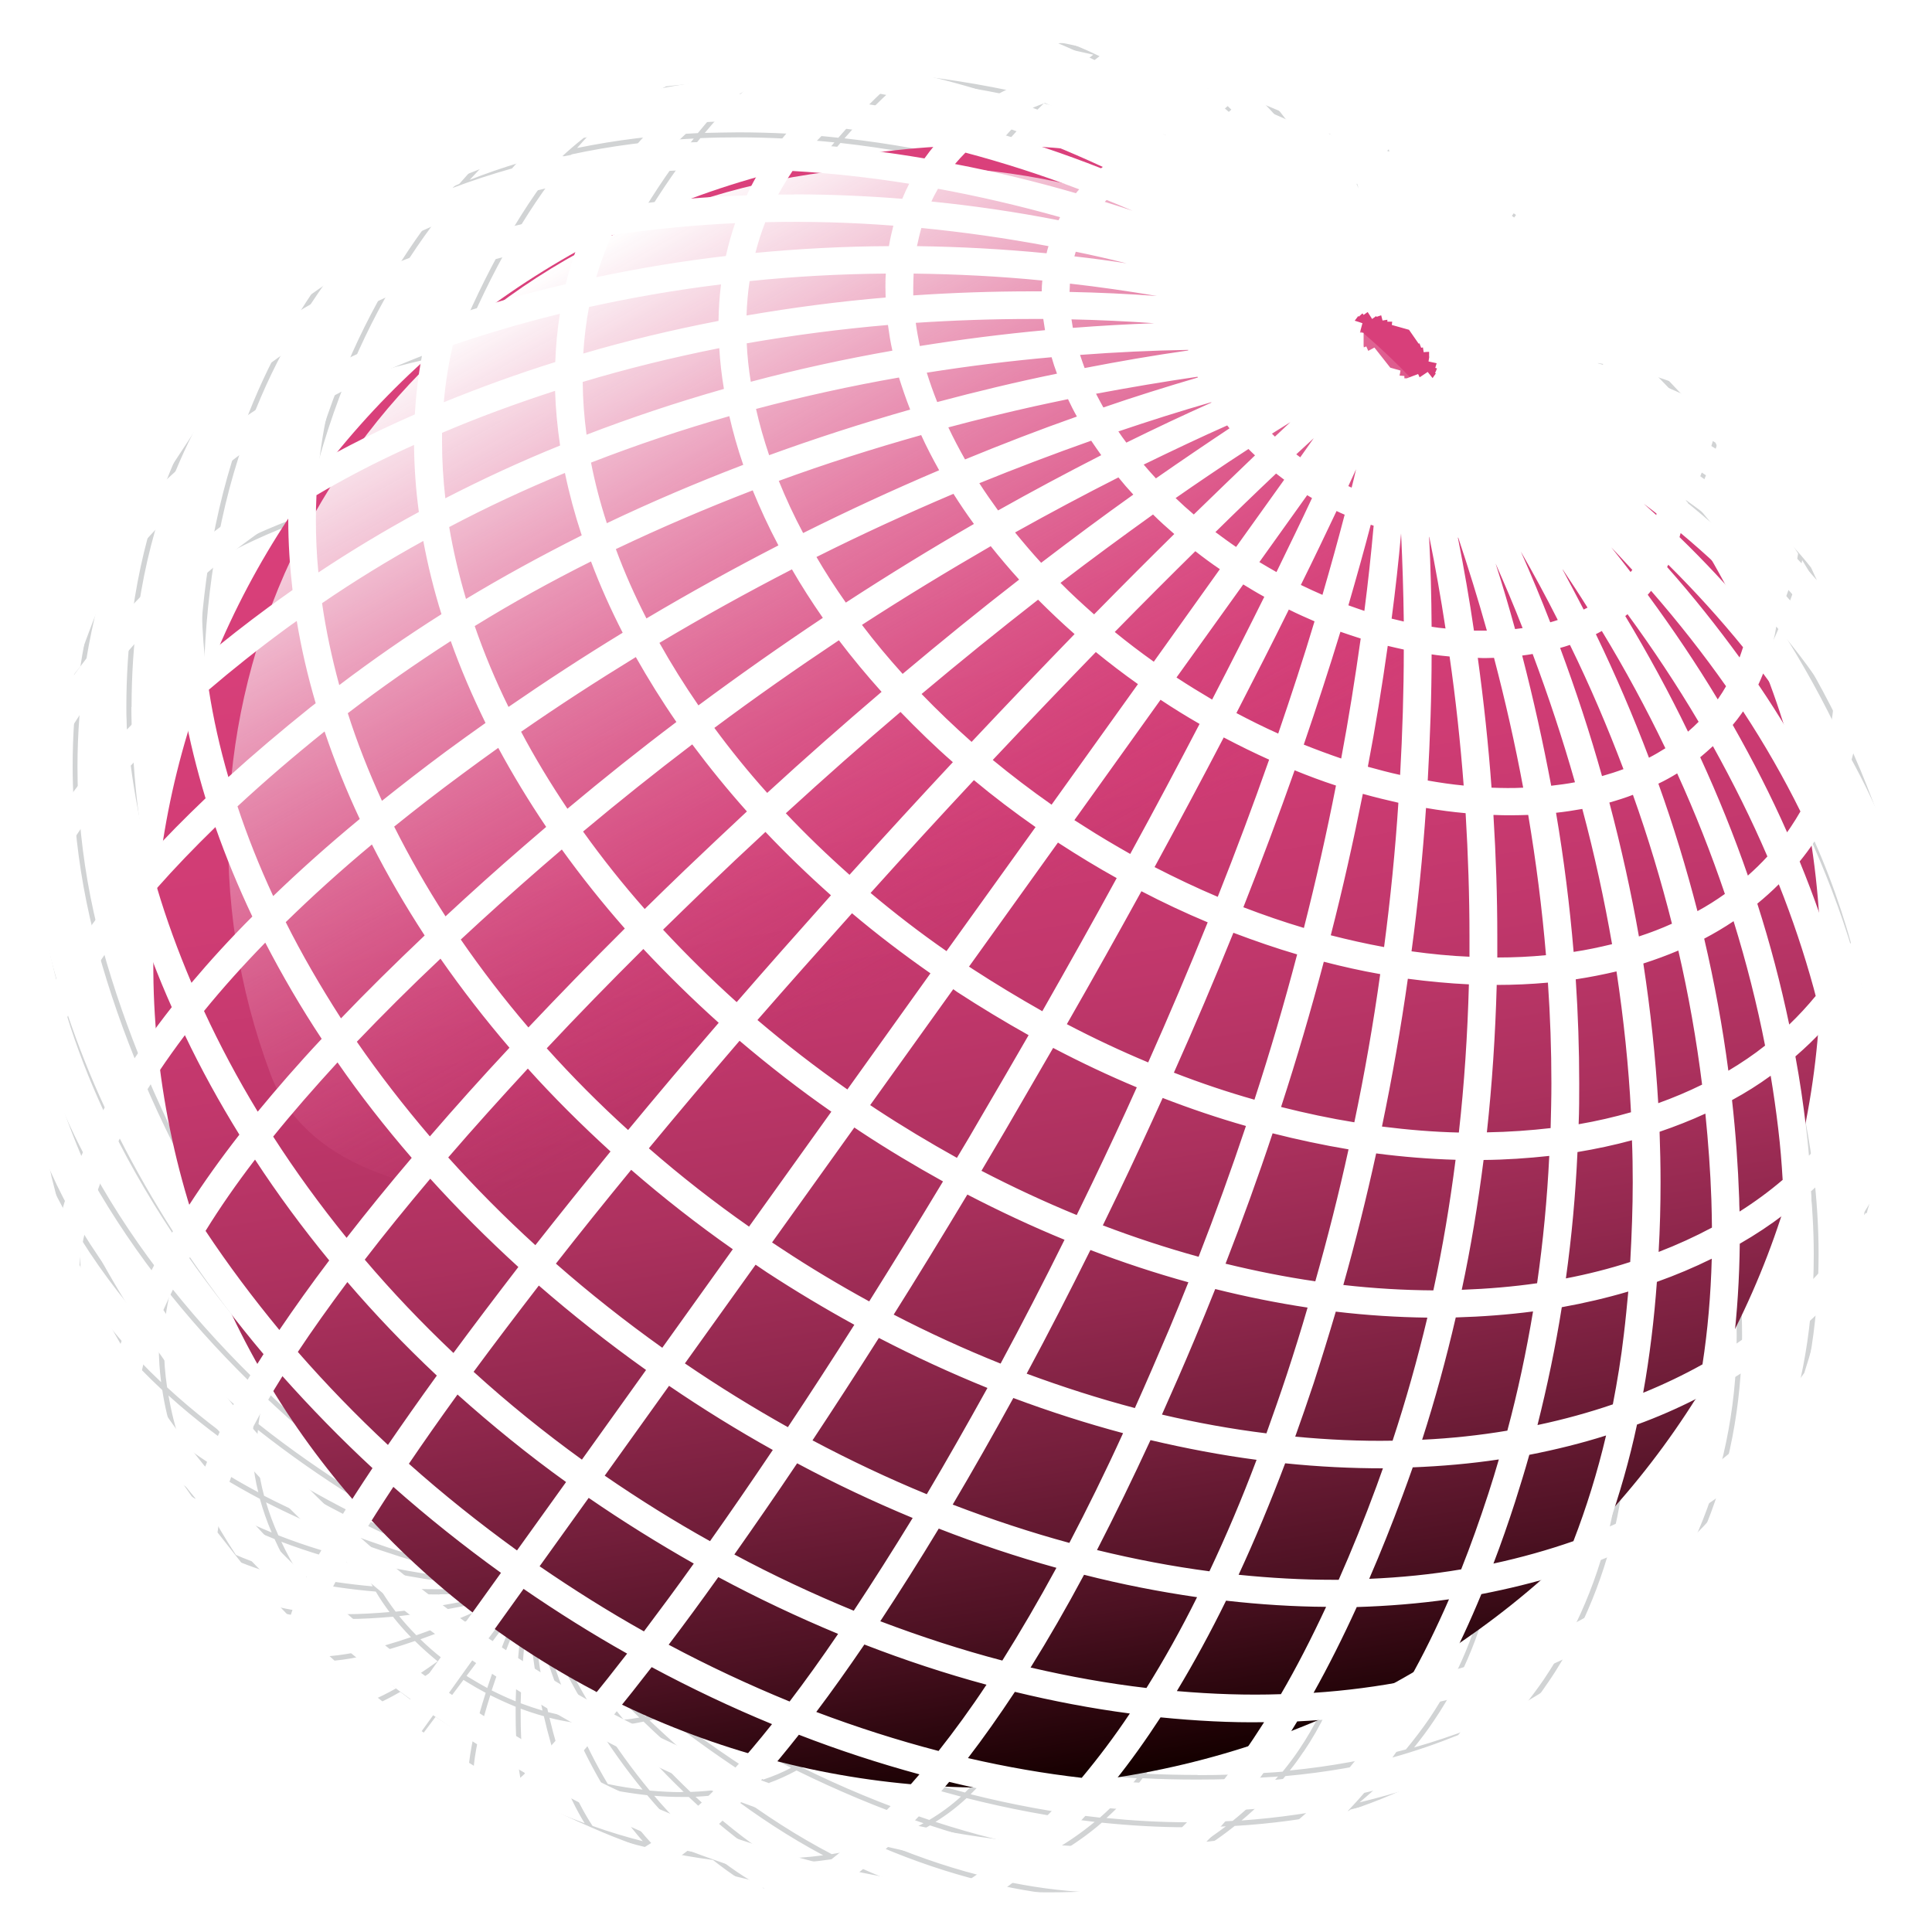
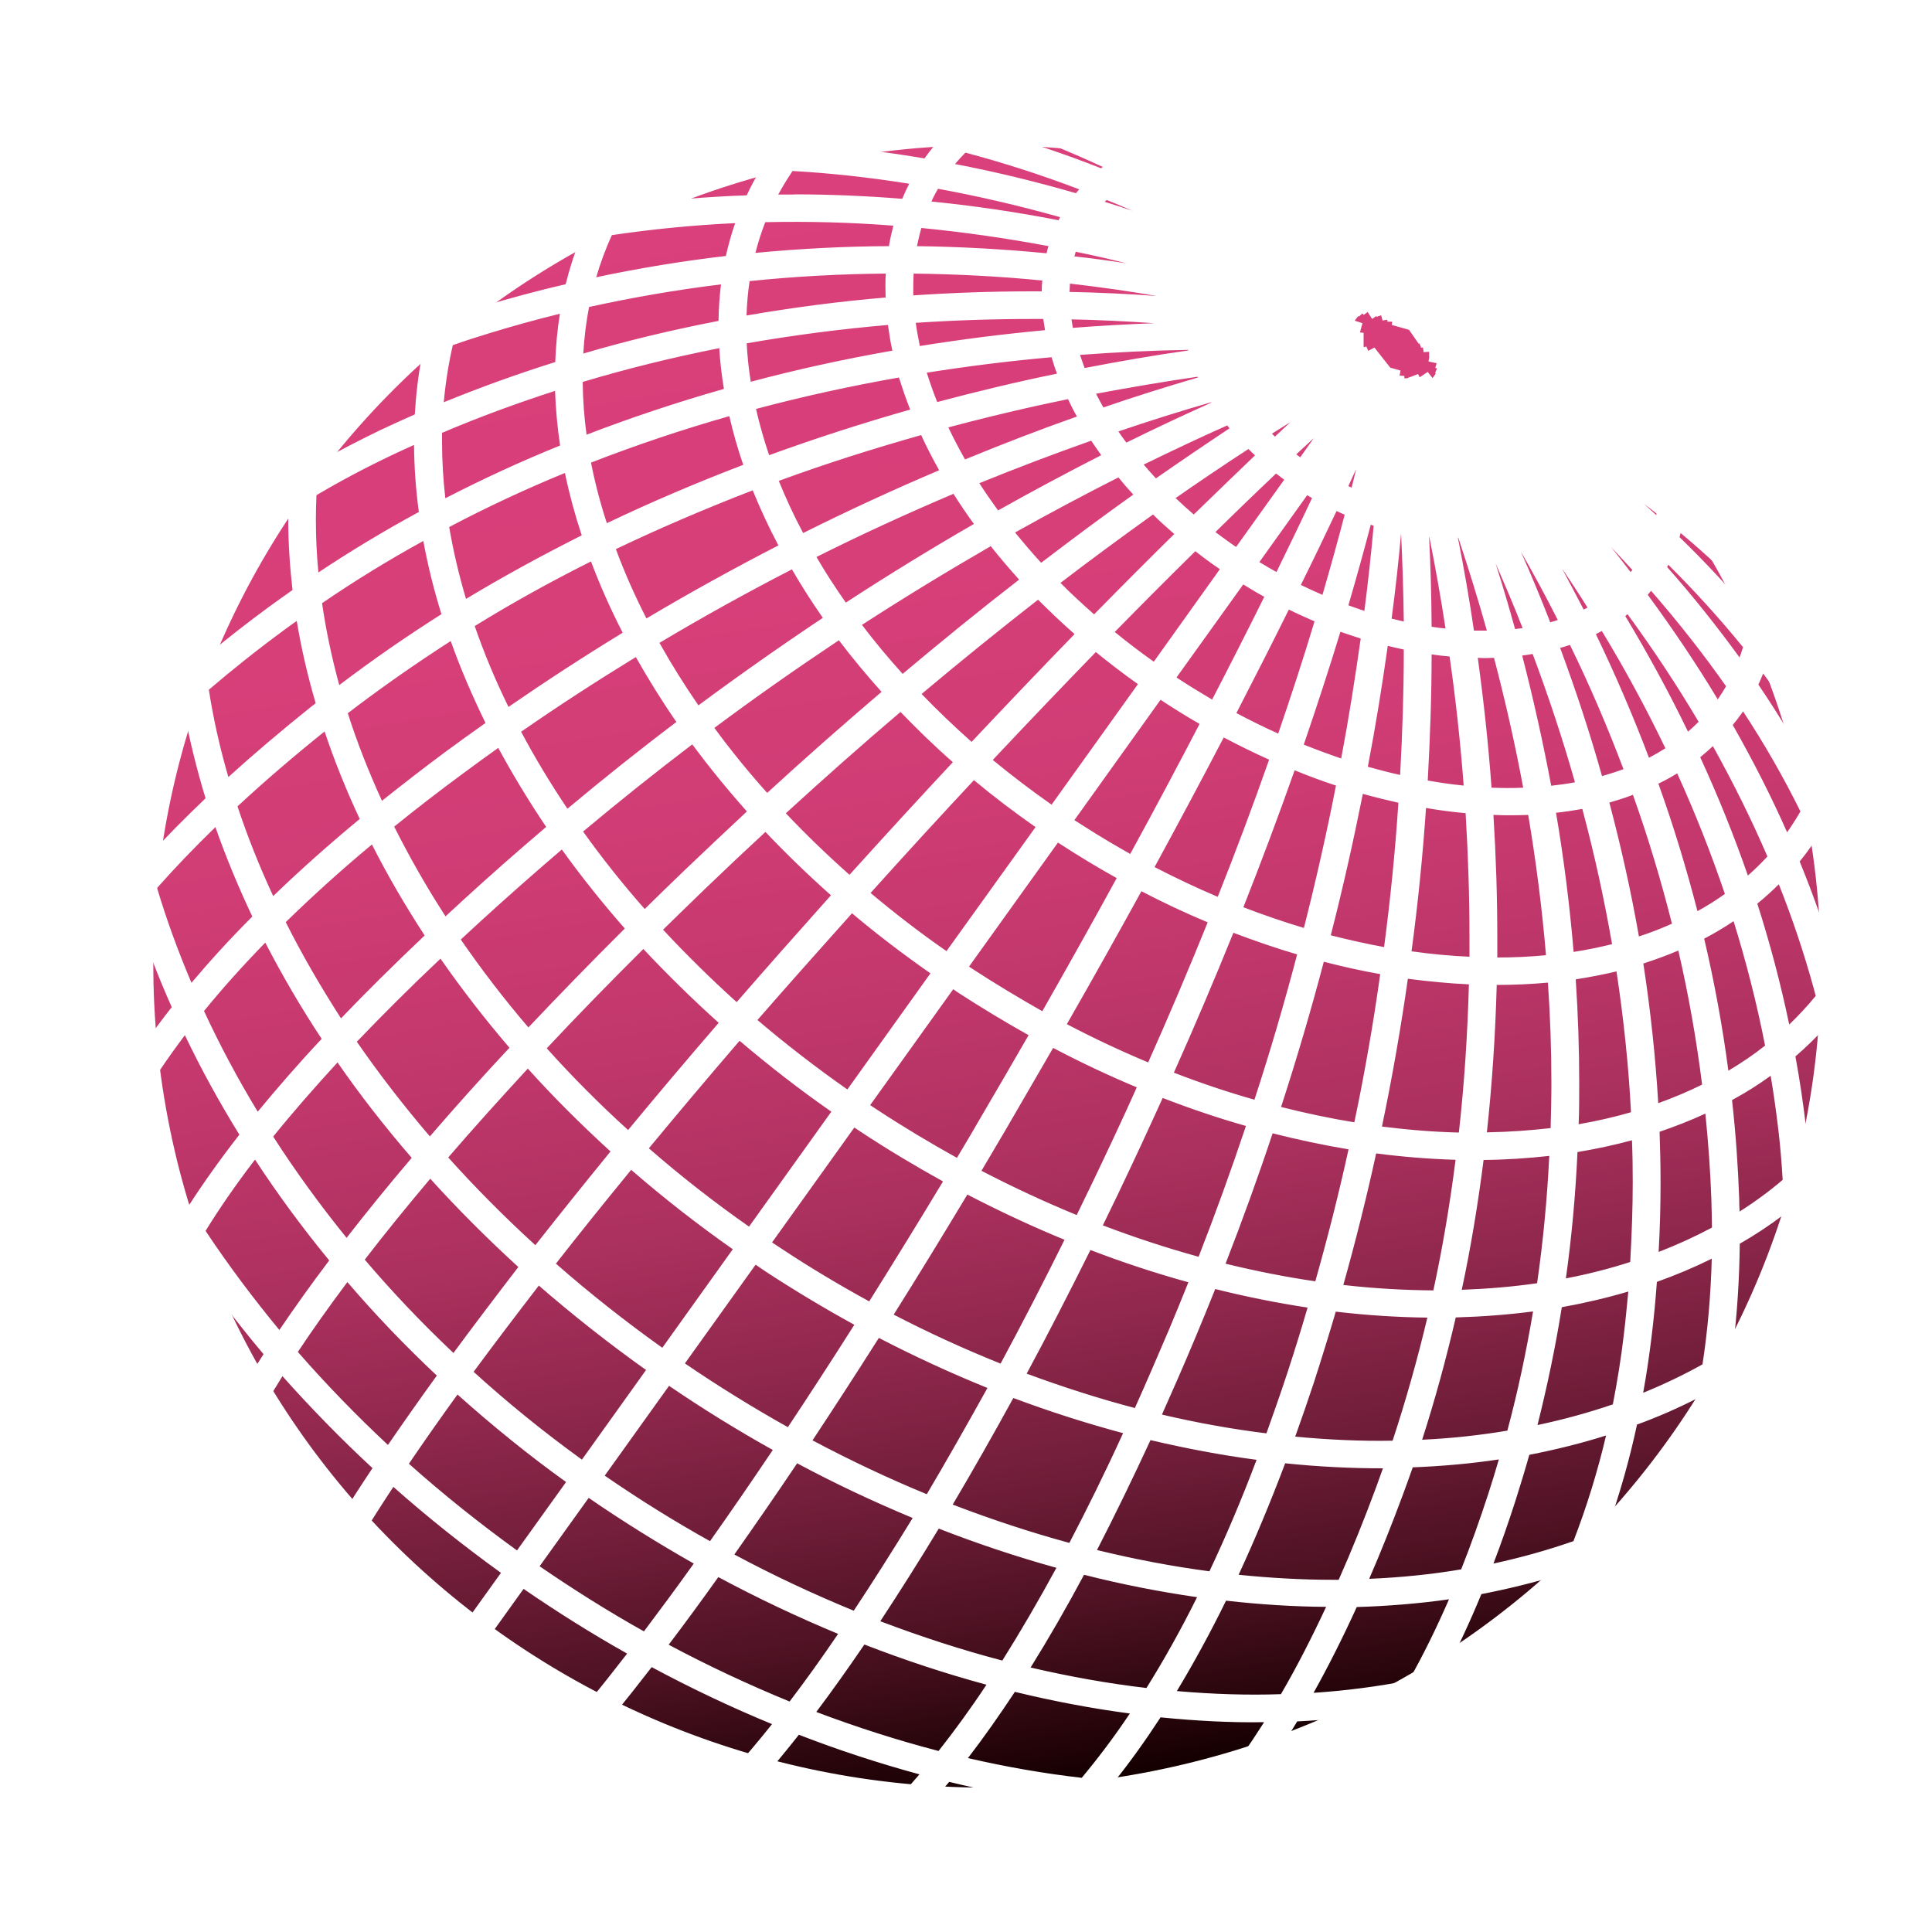
<svg xmlns="http://www.w3.org/2000/svg" xmlns:xlink="http://www.w3.org/1999/xlink" id="Livello_1" version="1.1" viewBox="0 0 100 100">
  <defs>
    <style>
      .st0 {
        mask: url(#mask);
      }

      .st1 {
        filter: url(#luminosity-noclip);
      }

      .st2 {
        fill: url(#linear-gradient1);
      }

      .st3 {
        fill: #d1d3d4;
      }

      .st4 {
        fill: url(#Sfumatura_lineare1);
      }

      .st5 {
        fill: url(#linear-gradient);
      }

      .st6 {
        mask: url(#mask-1);
      }

      .st7 {
        fill: #fff;
      }

      .st8 {
        fill: url(#Sfumatura_lineare);
      }
    </style>
    <linearGradient id="Sfumatura_lineare" data-name="Sfumatura lineare" x1="28.79" y1="50.59" x2="75.26" y2="50.59" gradientUnits="userSpaceOnUse">
      <stop offset="0" stop-color="#fff" />
      <stop offset="1" stop-color="#221f20" />
    </linearGradient>
    <mask id="mask" x="-5.47" y="-19.53" width="106.34" height="140.26" maskUnits="userSpaceOnUse">
-       <rect class="st8" x="-5.47" y="-19.53" width="106.34" height="140.26" />
-     </mask>
+       </mask>
    <linearGradient id="linear-gradient" x1="-1.37" y1="70.22" x2="-1.37" y2="155.01" gradientTransform="translate(34.38 -61.48) rotate(-9.22)" gradientUnits="userSpaceOnUse">
      <stop offset="0" stop-color="#da407b" />
      <stop offset=".25" stop-color="#d73f79" />
      <stop offset=".4" stop-color="#cf3c74" />
      <stop offset=".52" stop-color="#c0376b" />
      <stop offset=".63" stop-color="#ac315e" />
      <stop offset=".72" stop-color="#92284e" />
      <stop offset=".81" stop-color="#721e3a" />
      <stop offset=".9" stop-color="#4c1122" />
      <stop offset=".98" stop-color="#210307" />
      <stop offset="1" stop-color="#150000" />
    </linearGradient>
    <linearGradient id="linear-gradient1" x1="-85.53" y1="134.71" x2="-77.45" y2="184.52" gradientTransform="translate(63.78 -143.05) rotate(-20.25)" gradientUnits="userSpaceOnUse">
      <stop offset="0" stop-color="#fff" />
      <stop offset=".15" stop-color="#f8e0e9" stop-opacity=".84" />
      <stop offset=".48" stop-color="#e992b3" stop-opacity=".43" />
      <stop offset=".81" stop-color="#da407b" stop-opacity="0" />
    </linearGradient>
    <filter id="luminosity-noclip" x="-17.36" y="-17.56" width="122.79" height="138.27" color-interpolation-filters="sRGB" filterUnits="userSpaceOnUse">
      <feFlood flood-color="#fff" result="bg" />
      <feBlend in="SourceGraphic" in2="bg" />
    </filter>
    <linearGradient id="Sfumatura_lineare1" data-name="Sfumatura lineare" x1="-6.42" y1="51.58" x2="59.57" y2="51.58" xlink:href="#Sfumatura_lineare" />
    <mask id="mask-1" x="-17.36" y="-17.56" width="122.79" height="138.27" maskUnits="userSpaceOnUse">
      <g class="st1">
        <rect class="st4" x="-17.36" y="-17.56" width="122.79" height="138.27" />
      </g>
    </mask>
  </defs>
  <g class="st0">
-     <path class="st3" d="M.59,51.15c0,.13,0,.26,0,.39,0,.25.02.49.03.74,0,.14.01.29.02.43.02.31.04.62.06.93.02.23.04.45.05.67,0,.11.02.22.03.33.12,1.29.29,2.57.51,3.83h-.13l.16.15c.17.97.37,1.94.6,2.9.02.09.04.18.07.27.09.38.19.77.29,1.14.03.1.05.2.08.3.12.43.24.86.37,1.28.01.02.02.05.02.08h0c.12.39.24.77.37,1.16h0l.03.09s0,.01,0,.01c.14.43.3.86.45,1.29.03.08.06.15.08.22.13.36.27.72.41,1.07.03.08.07.17.1.25.14.36.29.71.45,1.06.03.06.06.13.08.19.17.39.35.77.53,1.16,0,.01.01.03.02.05h0c.04.1.09.19.13.29h0s0,.02,0,.02c.18.37.36.74.55,1.1.03.06.06.11.09.17.16.31.32.63.49.94.02.03.03.05.05.08.72,1.33,1.5,2.61,2.34,3.86h0s0,.02,0,.02c.27.39.53.78.81,1.16.01.02.02.03.03.05.28.38.55.76.83,1.13v.02c.32.4.64.81.97,1.22l-.11.11h.2c.23.29.47.57.71.85,0,0,.01.02.02.03.16.2.33.39.5.58.01.02.02.03.04.05.58.66,1.18,1.3,1.8,1.93l-.16.12h.27s.08.08.12.13c.33.33.67.65,1.01.97h0s.03.04.04.05c0,0,.02.02.02.02.34.32.68.63,1.02.94.04.04.08.07.12.11.28.25.57.5.86.74v.06h.07s.07.06.11.1c.02.01.03.03.05.04.16.14.32.26.48.39h0s0,.01,0,.01h0s0,0,0,0l.16.14h0c.53.43,1.08.85,1.63,1.25.05.04.1.07.15.11.01.01.02.02.04.03h0c.12.09.25.19.37.28h0l.12.09s.01,0,.03.02l.05.04h0c.13.09.26.18.39.27.07.05.14.1.22.15.35.24.71.48,1.07.71.03.02.06.05.1.07.8.52,1.61,1.01,2.44,1.48.09.05.18.1.26.15.32.18.65.36.99.54.1.05.19.11.29.15.37.19.74.38,1.12.57.05.02.09.05.13.07.43.21.87.41,1.31.61.06.03.11.05.17.08.37.16.74.32,1.11.48.12.05.23.09.35.14.33.13.66.26.99.39.12.04.23.09.35.13.4.15.8.3,1.21.44.03.01.07.03.11.04.45.15.91.3,1.36.45.1.03.19.05.29.08.36.11.71.21,1.07.31.14.04.27.07.41.11.23.06.47.12.71.19,0,0,0,0,.01,0l.07.02c.07.02.15.03.23.06.12.03.25.06.37.09,1.07.25,2.15.47,3.24.65.06,0,.12.02.18.03.27.04.54.08.81.12.12.02.23.03.35.05.24.03.47.07.71.09.16.02.31.03.46.05,1.22.14,2.45.23,3.69.28.12,0,.25,0,.37.02.16,0,.32,0,.48.01.35,0,.7.01,1.04.01.39,0,.78,0,1.17-.01h.1c1.28-.04,2.55-.12,3.8-.25.35-.03.7-.08,1.05-.12.13-.02.26-.03.4-.05.23-.03.46-.06.7-.1.14-.02.29-.04.44-.06.32-.05.65-.11.97-.16,1.82-.32,3.61-.75,5.36-1.27.07-.02.14-.04.21-.06.25-.08.51-.15.76-.23.03,0,.06-.02.09-.03.81-.26,1.61-.54,2.4-.84.07-.03.14-.05.2-.08.24-.09.49-.19.73-.28.04-.02.09-.04.14-.06.35-.14.69-.29,1.04-.43.06-.03.13-.06.19-.09.34-.15.68-.3,1.02-.46.07-.03.14-.07.22-.11.04-.02.08-.03.12-.05,0,0,0,0,.01,0h0l.07-.03s0,0,0,0c.16-.08.31-.15.47-.23.07-.03.14-.07.21-.1.06-.03.11-.06.17-.09.05-.02.09-.05.14-.07.29-.14.57-.29.86-.44.03-.02.07-.04.1-.06.21-.11.42-.23.62-.34.06-.03.12-.06.17-.09.09-.05.19-.11.28-.16.2-.11.39-.23.59-.34.09-.05.18-.11.27-.15.06-.04.12-.08.19-.11.57-.34,1.14-.7,1.69-1.06.12-.08.23-.15.35-.23.15-.1.29-.2.44-.3.04-.03.07-.05.11-.08.11-.08.21-.15.32-.22.16-.11.32-.22.48-.34.1-.07.19-.14.28-.21.08-.06.16-.12.25-.17.07-.05.14-.11.21-.16.15-.11.29-.22.43-.32.13-.1.26-.2.4-.31.04-.03.07-.06.11-.08.11-.09.21-.17.32-.26.14-.11.28-.23.42-.34.13-.1.26-.21.39-.32.03-.02.06-.05.08-.07.22-.18.43-.36.64-.55.1-.08.19-.16.28-.25.01,0,.02-.02.03-.02,0,0,.02-.02.02-.03,0,0,.01,0,.02-.02.07-.06.14-.12.21-.18.08-.07.16-.14.24-.21.09-.09.19-.17.28-.26.03-.03.06-.05.09-.09.11-.11.23-.21.35-.32.06-.06.12-.11.18-.17.06-.05.11-.11.17-.16.03-.02.05-.05.08-.08.23-.22.45-.44.67-.66.01-.01.03-.02.04-.04h.01s0-.02,0-.02h0s.02-.02.03-.03c.04-.04.07-.08.11-.11,0-.01.02-.03.04-.03.02-.03.05-.06.08-.08.14-.15.29-.29.44-.45.1-.1.19-.2.28-.3.02-.02.04-.05.06-.06h0s.08-.09.12-.13c.1-.11.19-.21.29-.31.09-.1.18-.2.27-.3.11-.12.23-.25.34-.38.06-.07.12-.14.19-.22.04-.05.09-.1.14-.15l.09-.1h0s.03-.04.05-.06c.07-.08.12-.15.19-.22.15-.18.3-.36.45-.54h0s.07-.08.1-.12c.07-.08.13-.16.19-.24.04-.05.08-.11.13-.16.05-.06.1-.12.14-.17.09-.11.18-.22.26-.33.05-.07.1-.14.16-.21.07-.08.13-.17.19-.25.12-.15.24-.31.35-.46.05-.08.11-.15.16-.22.03-.04.06-.09.09-.12.04-.05.08-.11.11-.15.06-.08.12-.16.18-.24.05-.07.1-.14.15-.21h0l.08-.1h0c.04-.05.07-.1.11-.15.09-.13.18-.26.27-.39.1-.15.21-.3.31-.45.12-.18.24-.36.36-.54.13-.2.25-.39.38-.59.1-.16.21-.33.31-.49.09-.14.17-.28.25-.42.1-.17.2-.34.3-.51,1.56-2.68,2.87-5.52,3.92-8.49h0c.14-.39.27-.79.4-1.18h0c.08-.26.16-.52.24-.77.08-.25.15-.5.22-.75.04-.14.08-.28.12-.42.06-.22.12-.45.18-.67.03-.11.06-.23.09-.34h0v-.02s0-.03,0-.04c.08-.33.17-.66.24-.99.02-.09.04-.18.06-.26.06-.28.12-.57.18-.85.03-.13.05-.26.08-.39.05-.25.09-.49.14-.74.02-.12.05-.25.07-.37.06-.36.12-.72.18-1.08,0-.05,0-.08.02-.12.05-.33.1-.66.14-.99.01-.12.02-.23.04-.35.03-.24.06-.48.08-.73,0,0,0-.02,0-.03,0-.02,0-.05,0-.07.01-.11.03-.22.04-.33.03-.29.05-.58.08-.87,0-.02,0-.04,0-.06,0-.07.01-.14.02-.2h0c.03-.36.05-.71.07-1.07,0-.03,0-.06,0-.09,0-.1,0-.2.01-.29.01-.28.02-.55.03-.83,0-.07,0-.14,0-.21,0-.05,0-.1,0-.15,0-.35.01-.71.01-1.07,0-.03,0-.06,0-.09,0-.39,0-.79-.02-1.17,0-.12,0-.24-.01-.36,0-.26-.02-.52-.03-.78,0-.17-.02-.33-.03-.5-.01-.2-.02-.4-.04-.59-.02-.21-.03-.41-.05-.61,0-.11-.02-.21-.03-.31-.04-.45-.08-.9-.13-1.34,0-.06-.02-.12-.02-.19-.03-.26-.06-.52-.1-.79,0-.04,0-.08-.01-.11-.02-.1-.03-.2-.04-.3h0c-.06-.45-.13-.89-.2-1.32,0-.02,0-.05-.01-.07-.05-.26-.09-.51-.14-.76-.01-.08-.03-.15-.04-.23-.15-.78-.32-1.55-.5-2.32-.02-.07-.04-.14-.05-.21-.06-.25-.12-.49-.19-.73-.01-.06-.03-.11-.04-.16-.02-.07-.04-.14-.06-.21,0-.02,0-.03-.01-.04-.08-.3-.17-.6-.26-.9-.01-.03-.02-.07-.03-.11-.03-.09-.06-.19-.08-.28,0,0,0,0,0-.02h0c-.34-1.12-.71-2.21-1.12-3.29-.02-.05-.04-.1-.06-.15-.1-.25-.2-.5-.3-.74-.03-.09-.07-.17-.1-.26-.1-.24-.2-.48-.3-.71-.04-.08-.07-.17-.11-.25-.11-.24-.21-.48-.32-.73,0-.01,0-.02-.01-.03-.24-.53-.49-1.05-.75-1.57-.03-.06-.05-.11-.08-.17h0l-.03-.06h0c-.1-.19-.19-.38-.29-.56-.06-.12-.12-.23-.18-.35-.1-.19-.21-.38-.31-.57-.07-.13-.14-.26-.22-.39-.1-.18-.2-.36-.3-.54-.08-.14-.17-.29-.26-.43-.16-.27-.32-.54-.49-.8-.1-.17-.21-.35-.32-.52-.09-.15-.19-.29-.29-.44-.1-.16-.21-.31-.31-.47-.1-.14-.2-.29-.3-.43-.11-.16-.22-.31-.33-.47-.1-.14-.19-.28-.29-.42-.12-.17-.25-.34-.38-.51-.07-.1-.15-.21-.23-.31h0s-.03-.04-.03-.04c0,0,0,0-.01-.02h0s-.03-.04-.03-.04h0c-1.4-1.87-2.93-3.63-4.57-5.28-.09-.08-.17-.17-.26-.25h0c-.11-.11-.22-.22-.32-.32-1.61-1.56-3.32-3.01-5.13-4.34-1.38-1.01-2.81-1.96-4.29-2.83h0s-.09-.05-.09-.05h0c-.16-.09-.32-.19-.48-.28-.23-.13-.47-.26-.71-.4-.03-.02-.06-.03-.09-.05h0c-1.31-.71-2.64-1.36-4.02-1.95h0c-.11-.05-.21-.1-.32-.14l-.02.05h0l.02-.05c-.42-.17-.84-.34-1.26-.51-.01,0-.03-.01-.05-.02-.18-.07-.36-.14-.54-.21h0s-.02,0-.02,0c-.23-.09-.47-.17-.7-.26h0s-.07-.02-.1-.03c-.05-.02-.1-.04-.16-.06-.27-.09-.55-.19-.83-.28-.01,0-.03,0-.03-.01-1.17-.39-2.36-.73-3.56-1.03h0s-.06-.02-.09-.02c-.03,0-.06-.02-.09-.02-.37-.09-.75-.18-1.13-.26,0,0-.01,0-.02,0-.57-.12-1.14-.25-1.72-.35v.06h0v-.06c-.24-.05-.49-.08-.73-.12-.13-.02-.27-.05-.41-.07-.22-.04-.44-.07-.67-.1-.17-.02-.33-.05-.5-.07-.21-.03-.42-.05-.63-.08-.18-.02-.37-.05-.55-.06-.2-.02-.4-.04-.6-.06-.2-.02-.4-.04-.6-.06-.19-.02-.37-.03-.56-.04-.22-.02-.44-.03-.66-.04-.17,0-.34-.02-.52-.03-.26-.01-.52-.02-.78-.03h-.41c-.4-.02-.8-.03-1.21-.03s-.76,0-1.14.02c-.08,0-.16,0-.24,0-.36,0-.73.02-1.09.04-.07,0-.15,0-.22.01-.32.02-.64.04-.96.06-.07,0-.14,0-.21.01-.35.03-.71.06-1.06.1-.09,0-.17.02-.26.02-.36.04-.72.08-1.07.12h-.01s0,0,0,0c-.1.02-.21.03-.3.04-.97.13-1.94.29-2.89.48-.03,0-.07.01-.1.02-.29.06-.58.12-.87.18-.05.01-.1.02-.15.03h0c-.06.01-.11.03-.17.04-.24.05-.47.11-.71.16h0c-.05.01-.1.02-.15.04-.06.02-.12.03-.19.04-.29.07-.58.15-.87.22-.02,0-.04.01-.06.02-.33.09-.67.18-.99.27h-.09v.03c-.15.05-.3.09-.45.14-.02,0-.04,0-.05.01h-.02s0,0,0,0c-1.33.4-2.65.87-3.93,1.38h0c-.36.15-.72.3-1.09.45-.01,0-.03.02-.04.02-.35.15-.69.31-1.04.46-.02,0-.05.02-.07.03-.34.15-.67.31-1.01.48-.03.01-.05.03-.08.04-.33.16-.66.32-.98.49h0c-2.19,1.14-4.28,2.43-6.26,3.86h0s-.16.12-.16.12h0s0,0,0,0c0,0,0,0-.01.01-.28.2-.56.42-.85.63,0,0-.01.01-.02.02-.28.22-.56.43-.84.65h0s0,.01,0,.01c-.71.56-1.4,1.16-2.08,1.77h-.22l.11.1c-1.31,1.17-2.55,2.42-3.72,3.73h0s-.19.21-.19.21c0,0,0,.01-.01.02-1.02,1.15-1.98,2.34-2.89,3.58-.03.04-.05.07-.08.11-.04.06-.09.12-.13.18l-.02.03h0c-.22.31-.44.61-.65.92-.03.04-.06.09-.09.13-.44.65-.86,1.3-1.27,1.96l-.09-.08v.22c-.08.13-.15.26-.23.38-.04.07-.08.14-.12.2-.05.09-.1.18-.15.26-.02.03-.04.06-.05.09l-.08-.08v.22c-.05.09-.1.18-.15.26-.03.05-.05.09-.07.14h0c-.06.1-.11.2-.17.3-.04.06-.07.13-.1.19-.07.13-.14.26-.21.39-.06.12-.12.23-.18.34-.03.06-.07.12-.1.19-.04.08-.09.17-.13.26-.01.02-.02.04-.03.06,0,0,0,0-.01.02v.02h-.01c-.04.08-.07.15-.11.23-.02.04-.04.08-.06.12-.08.16-.16.32-.24.48-.06.13-.13.26-.19.39-.07.15-.14.29-.21.44-.02.04-.04.09-.06.13-.04.08-.08.17-.11.25-.06.13-.12.26-.17.39h0s-.02.06-.04.1c-.07.16-.14.32-.21.49-.06.13-.11.26-.17.38-.12.29-.24.57-.35.86-.05.13-.1.25-.14.38-.08.21-.16.42-.24.63-.05.12-.09.24-.13.36-.11.3-.21.59-.32.9-.04.12-.08.23-.12.36-.01.02-.02.05-.02.07-.07.21-.14.42-.2.62-.03.11-.07.22-.1.33-.1.31-.19.62-.28.94-.02.09-.05.17-.07.26-.01.04-.02.08-.03.12-.07.24-.13.48-.19.72-.02.1-.05.19-.08.29-.08.32-.16.65-.24.97-.03.11-.05.22-.08.33-.06.27-.12.55-.18.83-.02.08-.03.16-.05.24-.07.34-.13.68-.19,1.02-.02.11-.04.21-.06.31-.05.3-.1.6-.15.9,0,.06-.02.12-.03.19-.05.35-.1.7-.15,1.05-.01.1-.03.2-.04.3-.04.32-.07.65-.11.98,0,.04,0,.08-.01.13-.04.36-.07.73-.1,1.09,0,.09-.02.19-.02.28-.02.36-.05.71-.07,1.06,0,.02,0,.04,0,.07-.02.37-.03.74-.04,1.11,0,.09,0,.19,0,.28-.01.38-.02.75-.02,1.13s0,.74.01,1.11ZM1.9,44.68c-.37.73-.69,1.49-.96,2.26,0-.03,0-.05,0-.07.02-.44.06-.88.1-1.31,0-.08.01-.16.02-.24.02-.23.05-.46.07-.69.01-.1.02-.2.04-.31.05-.45.11-.88.17-1.33,0-.06.02-.12.02-.17.03-.23.07-.45.1-.68.02-.11.04-.22.05-.32.09-.51.18-1,.28-1.5-.02.45-.03.91-.03,1.38,0,.98.04,1.97.13,2.99ZM10.34,20.95c.25-.34.5-.67.75-1-.21.33-.41.66-.61,1.01-.34.38-.67.77-.98,1.17.03-.04.06-.08.08-.12.22-.32.45-.65.68-.96.02-.03.05-.07.07-.1ZM27.42,6.32s.01,0,.02,0c.29-.15.59-.3.89-.45.05-.03.11-.05.16-.08.32-.15.63-.31.96-.45.04-.02.07-.03.1-.05.34-.16.68-.31,1.02-.46.02,0,.03-.01.05-.02.64-.27,1.29-.53,1.95-.78.21-.08.41-.15.62-.23.14-.05.28-.1.42-.15.19-.07.39-.14.59-.2.1-.03.21-.07.31-.1-.62.39-1.25.83-1.87,1.32-1.84.44-3.62,1.02-5.29,1.73.03-.02.06-.05.09-.07ZM44.75,1.14c.07,0,.13-.02.19-.02.37-.03.73-.07,1.1-.1.05,0,.11,0,.16-.02.34-.02.67-.04,1.01-.06.06,0,.13,0,.19-.01.36-.02.73-.03,1.09-.04.08,0,.16,0,.24,0,.37,0,.75-.02,1.13-.02h0c.4,0,.8,0,1.19.02.04,0,.09,0,.13,0-.42.18-.82.37-1.18.59-1.54-.15-3.06-.23-4.56-.23-.62,0-1.24.02-1.86.04.02,0,.05-.02.07-.03.36-.05.72-.09,1.08-.12h0ZM63.11,2.69c.35.1.7.2,1.05.31.04.01.07.02.11.03.38.12.76.24,1.14.37.09.03.18.06.28.09.13.04.26.09.38.13-.56.33-1.17.76-1.85,1.3-2.34-.91-4.69-1.65-7.03-2.22.6-.4,1.23-.72,1.88-.96.04,0,.08.02.12.02.35.06.69.14,1.04.21.07.02.13.03.2.04.41.09.81.19,1.21.28.05.02.1.03.15.04.34.09.69.18,1.03.27.1.03.19.05.29.08ZM84.22,14.97c-.11.55-.31,1.23-.63,2.02-1.83-1.68-3.8-3.27-5.91-4.77l1.27-1.76c1.67,1.23,3.25,2.57,4.75,4,.18.17.35.34.52.51ZM87.68,18.75c.12.15.24.3.37.45.16.2.33.41.49.62.19.24.37.48.55.73-.04.51-.13,1.11-.31,1.82-1.52-1.79-3.18-3.53-4.98-5.19.32-.77.52-1.44.64-1.99.03.03.06.06.09.09,1.09,1.09,2.13,2.24,3.11,3.43h0l.04.05ZM88.98,22.61c.18-.67.29-1.25.34-1.75.18.24.35.48.52.72.05.08.11.15.16.23.19.28.38.55.56.82.03.04.05.08.07.11.45.67.88,1.35,1.29,2.04,0,.02.02.03.02.04.2.34.4.68.6,1.03,0,0,0,.02.02.03.2.34.39.7.58,1.05,0,.15.01.31.01.48,0,.27-.01.55-.04.82-1.23-1.92-2.61-3.8-4.14-5.62ZM97.19,37.16c.06.2.11.42.16.62.02.1.05.19.07.29.06.25.12.49.18.74.01.06.03.12.04.18.15.63.28,1.27.4,1.9,0,.05.02.11.03.17.05.26.09.51.13.77.02.09.03.18.04.26.02.1.03.2.05.31.02.16.05.32.07.48,0,0,0,.02,0,.02-.09.54-.22,1.1-.39,1.69-.61-2.1-1.39-4.2-2.36-6.29.3-.9.51-1.68.66-2.36.07-.32.12-.65.16-.99.11.25.22.49.32.74.02.07.04.14.07.22.03.11.06.22.1.34.06.19.11.39.16.59.03.11.06.21.09.32ZM98.6,44.67c.02.15.03.3.05.45.01.11.02.22.03.33.04.47.08.94.11,1.42,0,.06,0,.11.01.17.01.28.03.55.04.83,0,0,0,.02,0,.03,0,.11,0,.22.01.34-.2-1.05-.45-2.11-.74-3.17.15-.47.27-.92.37-1.36,0,.03,0,.06.01.09.01.11.03.22.04.34.02.18.04.35.06.53ZM98.71,54.27c-.03.34-.06.69-.1,1.03h0c0,.07-.02.14-.02.21-.04.37-.09.74-.14,1.11,0,.05-.01.09-.02.14-.05.39-.11.78-.17,1.17,0,.03,0,.05-.01.08-.07.41-.14.82-.22,1.22,0,0,0,.02,0,.03-.08.42-.17.83-.25,1.24-.02.03-.03.06-.05.09.01-.33.02-.66.02-.99,0-1.32-.08-2.66-.25-4,.54-.97.97-1.92,1.32-2.84,0,.09,0,.17-.02.26-.02.32-.04.64-.06.96,0,.09-.02.19-.03.29ZM92.17,75h0l-.05-.03c-.24.4-.48.8-.73,1.2-.08.14-.17.26-.25.39-.18.28-.36.56-.54.83-.1.15-.2.3-.31.45-.05.08-.12.16-.17.24-.74.8-1.57,1.61-2.5,2.39.7-1.42,1.25-2.9,1.66-4.44,1.39-1.15,2.59-2.32,3.62-3.49-.21.8-.46,1.59-.75,2.35-.01.02-.02.05-.04.06l.05.03ZM87.49,81.64h0l-.04-.04c-.18.22-.36.43-.55.65-.02.03-.05.06-.08.09-.11.13-.22.25-.33.37-.15.17-.3.34-.45.5.47-.7.9-1.42,1.28-2.15.65-.53,1.25-1.07,1.82-1.61-.18.25-.36.48-.55.72-.08.11-.17.22-.25.32-.11.14-.23.28-.34.42-.1.12-.2.25-.3.37-.09.11-.17.2-.26.31l.04.04ZM56.28,98.76v.03c-.11.01-.21.03-.32.04-.35.04-.71.09-1.07.12-.17,0-.35,0-.53,0-.4,0-.8-.02-1.19-.04,1.14-.17,2.25-.41,3.31-.71.39.02.78.03,1.17.03s.79-.01,1.18-.03c-.8.15-1.62.28-2.46.39h-.1s.02.16.02.16ZM37.52,97.62c-.25-.06-.5-.13-.75-.2-.2-.06-.4-.12-.6-.18-.2-.06-.39-.11-.59-.17,0,0,0,0-.01,0-.54-.38-1.04-.82-1.52-1.31.96.22,1.91.39,2.85.51.92.73,1.9,1.38,2.95,1.9-.42-.09-.84-.18-1.26-.28-.12-.03-.25-.06-.37-.09-.23-.06-.45-.11-.68-.17ZM34.08,96.6c-.05-.02-.1-.04-.16-.06-.24-.08-.49-.17-.73-.26-.22-.08-.44-.16-.65-.24-.02,0-.03-.02-.05-.02-.15-.06-.29-.11-.44-.17-.17-.07-.33-.13-.5-.2-.22-.23-.43-.5-.63-.77.89.3,1.78.56,2.66.77.4.43.83.83,1.27,1.2-.26-.08-.51-.17-.77-.26ZM29.79,94.9c-.33-.15-.67-.31-1-.47-.17-.08-.33-.16-.49-.24-.19-.09-.37-.19-.56-.28-.05-.11-.1-.23-.14-.35.97.44,1.93.83,2.9,1.17.16.25.34.48.52.7-.34-.14-.67-.28-1-.43-.08-.04-.15-.07-.23-.1ZM25.12,92.48c-.22-.13-.43-.25-.64-.39,0-.04,0-.08,0-.12.92.52,1.85,1,2.79,1.44.04.11.07.22.12.32-.04-.02-.07-.03-.11-.06-.11-.06-.22-.12-.33-.18h0c-.31-.17-.62-.33-.93-.5-.1-.06-.21-.12-.31-.17-.16-.09-.33-.19-.49-.29h0s-.09-.06-.09-.06ZM20.95,89.74c-.21-.15-.43-.32-.64-.48-.15-.11-.3-.23-.44-.34-.2-.15-.4-.31-.6-.48-.03-.03-.07-.05-.11-.08.71.57,1.44,1.11,2.2,1.64v.02c-.11-.07-.2-.14-.3-.2l-.03.04h0l.03-.04s-.08-.06-.11-.08ZM17.23,86.72c-.21-.19-.41-.37-.61-.56-.06-.06-.12-.11-.17-.16h.05c.74.72,1.53,1.42,2.36,2.1-.01,0-.03-.02-.04-.03-.19-.16-.38-.32-.57-.48-.16-.14-.32-.28-.48-.41-.18-.16-.36-.31-.53-.47ZM15.84,85.42c-.19-.19-.39-.38-.58-.57-.12-.13-.25-.26-.37-.39-.17-.17-.34-.34-.51-.52-.15-.15-.29-.31-.44-.47-.07-.08-.14-.15-.21-.22.1.03.2.06.29.08.68.82,1.42,1.62,2.2,2.4h-.06c-.1-.1-.19-.19-.29-.28l-.04.04h0l.04-.04s-.03-.02-.04-.03ZM12.28,81.59c-.07-.07-.13-.15-.19-.23-.26-.31-.51-.62-.76-.94-.03-.04-.06-.08-.09-.13.26.14.53.27.8.39.52.77,1.09,1.55,1.71,2.31-.12-.04-.23-.08-.35-.12-.12-.13-.24-.27-.36-.4-.2-.23-.4-.47-.6-.7-.05-.06-.1-.12-.15-.18ZM10.17,78.89l-.05.03h0l.05-.03c-.17-.23-.33-.46-.49-.7-.1-.15-.2-.29-.3-.43-.18-.26-.36-.54-.53-.8-.08-.11-.15-.23-.23-.34-.04-.06-.08-.13-.12-.2.57.46,1.18.9,1.81,1.29.43.86.92,1.72,1.47,2.58-.32-.15-.62-.31-.92-.48-.11-.14-.22-.28-.32-.42-.04-.06-.08-.11-.12-.17-.08-.11-.16-.21-.23-.32ZM1.79,59.69c-.04-.22-.09-.44-.13-.67,0-.05-.02-.09-.03-.14.61,1.72,1.4,3.34,2.33,4.87-.04.46-.06.93-.06,1.4,0,.34.01.69.04,1.04-.33-.54-.64-1.08-.92-1.65-.03-.08-.05-.15-.07-.23-.03-.1-.06-.2-.09-.3-.16-.54-.31-1.09-.45-1.64-.05-.19-.1-.38-.15-.57-.06-.25-.12-.49-.17-.74-.05-.21-.1-.43-.14-.64-.05-.24-.1-.48-.15-.73ZM1.02,54.26c-.02-.21-.03-.42-.05-.63-.02-.32-.04-.63-.06-.95,0-.13-.02-.26-.02-.39,0-.26-.02-.52-.03-.77,0-.12,0-.24,0-.36,0-.06,0-.13,0-.19.26,1.16.58,2.32.97,3.5-.22.85-.38,1.72-.48,2.61,0,0,0-.01,0-.01h0c-.12-.81-.21-1.62-.29-2.44-.01-.12-.02-.25-.03-.37ZM93.87,60.67c1.43-1.63,2.55-3.19,3.41-4.69.13,1.22.2,2.43.2,3.62,0,.51-.02,1.02-.04,1.53-.88,1.62-1.99,3.29-3.33,4.93.01-.37.02-.75.02-1.13,0-1.4-.09-2.83-.26-4.26ZM50.05,1.75s0,0,.02-.01c2.15.22,4.32.58,6.52,1.09-.85.65-1.73,1.37-2.63,2.24-2.32-.56-4.63-.96-6.89-1.2,1.13-.94,2.15-1.61,2.99-2.11ZM77.13,12.14c.06.05.13.09.19.14l-1.88,2.62c-2.02-1.42-4.09-2.7-6.18-3.85.78-.93,1.51-1.76,2.17-2.47,1.93,1.07,3.84,2.25,5.71,3.57ZM96.08,35.9h0s-.05,0-.05,0c-.14.6-.32,1.29-.57,2.07-.93-1.96-2.01-3.9-3.23-5.82.29-.68.53-1.33.74-1.96.14-.4.24-.8.31-1.2,1.12,1.81,2.1,3.64,2.94,5.49-.03.49-.1.97-.2,1.42h.05ZM18.63,85.75c.58.56,1.21,1.12,1.87,1.64-.46.26-.9.48-1.32.65-.82-.66-1.6-1.35-2.33-2.05.57-.03,1.16-.11,1.78-.24ZM16.8,83.77c.49.6,1.03,1.18,1.6,1.76-.63.12-1.24.2-1.81.22-.76-.75-1.48-1.51-2.14-2.29.75.17,1.54.27,2.35.32ZM13.09,75.61c.05.54.14,1.08.28,1.63-1.39-.74-2.76-1.59-4.03-2.55-.28-.83-.48-1.65-.62-2.46,1.39,1.26,2.88,2.38,4.38,3.38ZM13.07,75.28c-1.52-1.02-3.02-2.18-4.42-3.47-.11-.72-.16-1.42-.16-2.11v-.09c1.47,1.55,3.03,2.95,4.62,4.21-.03.3-.05.61-.05.92,0,.19,0,.36.02.55ZM83.98,69.21c.5-.35,1-.7,1.5-1.07,1.52-1.12,2.89-2.21,4.11-3.27.2,1.44.3,2.86.3,4.26,0,.43-.01.87-.03,1.31-1.65,1.44-3.53,2.83-5.66,4.14.02-.48.04-.96.04-1.45,0-1.29-.09-2.59-.26-3.91ZM37.65,92.83c1.52,1.15,3.18,2.25,4.96,3.2-.82.11-1.68.17-2.56.18-1.46-.96-2.81-2.05-4.05-3.21.57-.03,1.11-.08,1.64-.17ZM39.81,12.01c-1.05,1.67-2.12,3.58-3.19,5.78-2-.24-3.97-.36-5.89-.36-.19,0-.37,0-.56,0,.97-2.15,1.95-4.03,2.91-5.67.53-.02,1.06-.03,1.6-.03,1.68,0,3.39.09,5.13.28ZM27.98,83.86c.56,1.27,1.47,3.14,2.72,5.16-.32-.03-.64-.06-.97-.11-.12-.28-.24-.56-.35-.83-.65-1.63-1.11-3.13-1.41-4.21ZM25.45,87.49c.57-1.73,1.26-3.38,1.68-4.36-.16,1.09-.39,2.95-.44,4.93-.42-.17-.83-.36-1.25-.57ZM26.49,83.2l-2.56,3.4c-.29-.19-.57-.39-.84-.6,1.29-.94,2.53-2.02,3.4-2.8ZM18.18,78.27c-1.57-.8-3.21-1.73-4.84-2.81-.02-.25-.03-.49-.03-.73h0c0-.24.01-.48.04-.72,1.65,1.3,3.31,2.45,4.89,3.44-.03.25-.05.5-.05.75v.07ZM70.11,76.61c2.36-.94,4.73-2.03,7.08-3.27.18,1.28.28,2.55.28,3.8,0,.29,0,.59-.02.88-2.34,1-4.68,1.86-7,2.58v-.09c0-1.27-.11-2.57-.33-3.89ZM34.66,88.7c.25-.11.49-.23.72-.36,1.65,1.05,3.52,2.14,5.57,3.16-.45.24-.93.44-1.44.61-1.08-.68-2.11-1.37-3.08-2.07-.62-.45-1.21-.9-1.78-1.34ZM28.72,84.1c.99,1.23,2.47,2.95,4.37,4.8-.27.05-.53.09-.81.11-1.42-1.73-2.56-3.35-3.36-4.59-.07-.11-.14-.22-.2-.32ZM31.43,89.05c-.14,0-.28,0-.41-.01-.03-.05-.05-.08-.08-.13-1.12-1.81-1.97-3.5-2.54-4.74-.06-.11-.11-.23-.15-.33.79,1.26,2.05,3.16,3.72,5.19-.18.02-.36.02-.54.02ZM35.62,88.19c.21-.14.42-.29.6-.46,1.84.95,3.9,1.92,6.15,2.83-.35.29-.74.56-1.15.8-1.51-.75-2.92-1.53-4.22-2.31-.47-.28-.93-.57-1.38-.85ZM29.31,83.98c1.34,1.1,3.33,2.61,5.82,4.2-.22.12-.46.23-.7.33-1.84-1.45-3.36-2.83-4.51-3.94-.22-.21-.42-.41-.61-.6ZM18.81,49.85c-1.11.14-2.19.36-3.22.64-.44-2.7-.75-5.53-.88-8.44,1.25-.38,2.57-.68,3.93-.88-.03.94-.05,1.87-.05,2.79,0,2,.08,3.97.22,5.88ZM82.2,45.98c-1.35-2-2.87-3.95-4.54-5.87,1.54-1.81,2.91-3.5,4.13-5.09,1.68,2.01,3.19,4.09,4.53,6.22-1.16,1.47-2.52,3.04-4.12,4.74ZM29.45,83.75c1.5,1,3.74,2.39,6.52,3.84-.19.16-.38.31-.59.44-2.19-1.4-4-2.75-5.32-3.8-.21-.17-.42-.33-.6-.49ZM30.96,33.03c-.78,2.72-1.44,5.37-1.99,7.95-1.78-.26-3.54-.39-5.24-.41.31-2.6.75-5.24,1.34-7.9h.34c1.81,0,3.66.12,5.55.36ZM29.75,83.64c1.61.86,3.98,2.03,6.93,3.23-.15.19-.32.38-.5.55-2.42-1.26-4.43-2.47-5.91-3.43-.18-.12-.36-.24-.53-.35ZM27.73,73.44c-.26,3.12-.33,5.49-.34,6.96-.09-.65-.2-1.47-.31-2.46-.15-1.3-.29-2.89-.4-4.74.35.06.7.14,1.05.23ZM37.08,86.75s.03-.05.05-.07c.1-.16.2-.33.28-.5,2.06.62,4.39,1.23,6.94,1.75-.15.34-.32.67-.53.99-.03.05-.06.09-.1.14-2.21-.66-4.25-1.38-6.09-2.1-.18-.08-.37-.15-.55-.22ZM24.91,79.68c-1.34-1.23-3.07-2.93-4.98-5.04.16-.15.32-.28.5-.41,1.84,2.45,3.52,4.38,4.78,5.72-.1-.09-.2-.18-.3-.27ZM19.76,74.44c-1.35-1.51-2.78-3.22-4.21-5.12.3-.29.63-.54.98-.78,1.26,2.04,2.53,3.87,3.74,5.48-.18.13-.36.27-.52.42ZM44.97,84.83c0,.4-.03.79-.09,1.18-2.59-.28-4.96-.66-7.06-1.08.06-.31.09-.63.1-.95,2.11.2,4.47.34,7.04.38,0,.16.01.31.01.47ZM26.23,67.1c0,2.13.07,4.07.17,5.8-.38-.06-.76-.1-1.13-.12-.36-1.77-.72-3.76-1.04-5.93.65.05,1.32.13,2,.25ZM24.68,72.76h0c-.28,0-.55.01-.82.03-.61-1.78-1.24-3.77-1.83-5.96.32-.02.65-.03.98-.03s.64.01.96.03c.32,2.17.67,4.16,1.04,5.93-.11,0-.22,0-.33,0ZM21.76,66.85c.59,2.19,1.22,4.19,1.83,5.97-.32.03-.64.09-.95.16-.83-1.75-1.68-3.73-2.52-5.9.53-.11,1.07-.19,1.64-.23ZM21.61,58.67c.48,0,.98.02,1.48.05.19,2.8.49,5.44.84,7.86-.31-.02-.62-.03-.93-.03-.36,0-.7.02-1.05.04-.65-2.41-1.26-5.05-1.76-7.87.46-.03.93-.05,1.41-.05ZM29.61,59.94c-.51,2.66-.9,5.13-1.21,7.39-.64-.18-1.28-.32-1.91-.44v-.27c0-2.27.07-4.75.23-7.41.95.2,1.92.44,2.88.73ZM26.23,66.84c-.69-.12-1.37-.2-2.03-.25-.35-2.42-.65-5.06-.85-7.86,1.02.08,2.06.22,3.12.42-.17,2.67-.23,5.17-.23,7.46v.22ZM52.58,81.46c.2.81.34,1.62.42,2.4-2.32.18-4.56.25-6.66.25h0c-.39,0-.76,0-1.13,0-.04-.55-.13-1.11-.26-1.68,2.4-.21,4.96-.51,7.64-.96ZM29.31,81.98c1.58-.31,4.1-.85,7.33-1.77.18.34.34.68.47,1-1.62.22-3.08.39-4.35.51-1.41.13-2.57.21-3.45.26ZM50.39,49.85l-5.28,7.38c-.18-.12-.35-.24-.53-.35-1.13-.74-2.29-1.43-3.44-2.06,1.36-2.48,2.83-5.11,4.43-7.9,1.4.76,2.79,1.59,4.16,2.49.23.15.45.3.68.45ZM52.89,64.16c-2.45,2.07-4.77,3.95-6.94,5.62-.83-.87-1.72-1.71-2.68-2.53,1.9-1.94,3.95-4.08,6.14-6.43,1.25,1.07,2.41,2.19,3.48,3.33ZM45.92,70.13c.78.82,1.5,1.67,2.16,2.52-2.27,1.28-4.41,2.42-6.39,3.41-.46-.58-.96-1.15-1.49-1.7,1.76-1.25,3.67-2.66,5.72-4.23ZM50.15,75.2c-.51-.83-1.07-1.65-1.69-2.47,2.42-1.38,4.99-2.94,7.64-4.68.81,1.12,1.54,2.26,2.18,3.4-2.83,1.43-5.55,2.67-8.14,3.75ZM50.04,75.52c.55.92,1.03,1.84,1.43,2.76-1.77.48-3.49.9-5.14,1.27-.75.17-1.49.32-2.21.47-.28-.63-.61-1.25-.98-1.87,2.15-.74,4.46-1.62,6.9-2.63ZM48.24,72.86c.61.8,1.17,1.62,1.67,2.44-2.44,1.02-4.75,1.88-6.9,2.63-.35-.56-.73-1.11-1.15-1.66,1.98-1,4.12-2.13,6.39-3.41ZM48.31,72.52c-.67-.86-1.39-1.72-2.18-2.55,2.17-1.68,4.49-3.55,6.94-5.62,1.05,1.14,2.01,2.3,2.89,3.49-2.66,1.74-5.22,3.3-7.65,4.68ZM44.96,57.43l-5.14,7.18s-.04-.03-.06-.04c-.95-.65-1.92-1.24-2.89-1.78,1.24-2.38,2.61-4.97,4.14-7.75,1.15.63,2.3,1.31,3.42,2.04l.03-.04h0l-.03.04c.18.12.35.23.53.35ZM40.03,64.76l5.14-7.18c1.43.97,2.78,1.99,4.04,3.07-2.2,2.35-4.25,4.49-6.15,6.43-.96-.8-1.97-1.58-3.04-2.32ZM40.78,54.92c-1.52,2.78-2.9,5.37-4.13,7.75-1.11-.61-2.22-1.16-3.33-1.64.88-2.53,1.9-5.26,3.06-8.18,1.47.6,2.94,1.29,4.4,2.07ZM39.88,64.97c1.06.73,2.06,1.5,3.01,2.3-1.8,1.84-3.47,3.51-4.99,5-.67-.54-1.39-1.06-2.14-1.56l4.11-5.74ZM43.09,67.44c.95.81,1.83,1.64,2.66,2.5-2.06,1.59-3.97,2.99-5.73,4.24-.59-.6-1.23-1.18-1.91-1.74,1.51-1.49,3.18-3.16,4.98-5ZM42.9,78.24c.37.61.69,1.22.97,1.84-2.35.47-4.53.83-6.48,1.1-.14-.35-.3-.7-.48-1.04,1.8-.51,3.81-1.14,5.99-1.89ZM43.97,80.32c.27.63.48,1.25.64,1.87-2.48.21-4.77.3-6.83.33-.07-.37-.18-.73-.31-1.1,1.96-.27,4.14-.63,6.49-1.1ZM51.58,78.52c.39.9.7,1.8.94,2.69-2.68.45-5.24.76-7.64.96-.16-.63-.38-1.26-.65-1.9,2.31-.47,4.78-1.04,7.35-1.74ZM51.73,78.21c-.41-.93-.89-1.86-1.44-2.79,2.58-1.08,5.31-2.33,8.13-3.75.7,1.27,1.29,2.55,1.78,3.82-2.9,1.08-5.74,1.98-8.46,2.73ZM58.52,71.33c-.64-1.16-1.38-2.3-2.2-3.43,2.4-1.58,4.88-3.31,7.4-5.2,1,1.41,1.89,2.84,2.67,4.28-2.68,1.61-5.31,3.06-7.87,4.36ZM56.18,67.69c-.88-1.19-1.85-2.37-2.91-3.51,2.17-1.84,4.44-3.84,6.8-6.01,1.28,1.4,2.46,2.85,3.51,4.32-2.53,1.9-5,3.63-7.4,5.2ZM53.09,63.99c-1.08-1.16-2.25-2.28-3.51-3.36,1.94-2.07,3.99-4.3,6.14-6.69,1.5,1.3,2.89,2.65,4.17,4.04-2.36,2.17-4.63,4.17-6.8,6.01ZM49.39,60.46c-1.27-1.08-2.63-2.11-4.06-3.09l5.28-7.37c1.74,1.19,3.38,2.45,4.92,3.77-2.15,2.39-4.2,4.62-6.14,6.69ZM40.9,54.69c-1.47-.79-2.95-1.48-4.43-2.08,1.05-2.62,2.23-5.4,3.53-8.32,1.78.72,3.56,1.55,5.32,2.5-1.6,2.79-3.07,5.42-4.43,7.9ZM31.89,51.03c.72-2.76,1.56-5.65,2.54-8.63,1.77.49,3.55,1.08,5.34,1.79-1.31,2.92-2.48,5.69-3.53,8.32-1.45-.58-2.91-1.08-4.34-1.48ZM36.14,52.75c-1.16,2.92-2.18,5.65-3.06,8.18-1.06-.45-2.12-.84-3.17-1.17.51-2.65,1.15-5.5,1.92-8.49,1.43.41,2.87.9,4.31,1.47ZM33.23,61.28c1.1.48,2.2,1.02,3.29,1.62-1.21,2.33-2.29,4.45-3.23,6.38-.77-.4-1.54-.76-2.31-1.07.63-2.1,1.37-4.41,2.25-6.93ZM36.75,63.02c.96.54,1.92,1.13,2.86,1.76.02.02.04.03.06.04l-4.12,5.75c-.12-.08-.23-.15-.35-.23-.55-.34-1.11-.66-1.67-.95.95-1.92,2.02-4.05,3.23-6.37ZM41.62,76.39c.42.54.8,1.08,1.14,1.63-.08.02-.16.05-.23.08-2.09.71-4.02,1.31-5.74,1.8-.18-.32-.38-.64-.6-.96,1.64-.72,3.46-1.57,5.44-2.56ZM44.67,82.44c.13.56.22,1.11.27,1.65-2.56-.04-4.92-.18-7.02-.37,0-.31-.04-.62-.09-.94,2.06-.03,4.36-.12,6.84-.34ZM73.53,62.34c-2.32,1.62-4.63,3.12-6.91,4.49-.78-1.45-1.68-2.89-2.68-4.3,2.16-1.62,4.35-3.37,6.56-5.23,1.14,1.66,2.16,3.34,3.03,5.04ZM63.79,62.33c-1.06-1.48-2.24-2.93-3.53-4.34,1.18-1.08,2.38-2.21,3.59-3.38.88-.84,1.72-1.67,2.55-2.48,1.45,1.61,2.76,3.27,3.95,4.96-2.21,1.87-4.4,3.61-6.56,5.24ZM50.54,49.64c-.22-.15-.45-.31-.68-.46-1.38-.9-2.77-1.73-4.17-2.49.88-1.54,1.8-3.12,2.75-4.75.52-.88,1.04-1.76,1.55-2.61,1.58.85,3.15,1.78,4.7,2.8.28.19.56.37.83.56l-4.98,6.96ZM32.99,61.17c-.88,2.52-1.62,4.84-2.25,6.94-.7-.28-1.39-.51-2.09-.71.3-2.26.7-4.73,1.2-7.38,1.04.33,2.09.71,3.13,1.15ZM26.74,58.95c.17-2.7.45-5.58.86-8.61,1.31.22,2.63.51,3.97.87-.77,2.99-1.4,5.82-1.92,8.47-.98-.3-1.96-.54-2.92-.74ZM33.41,69.62c.55.29,1.1.6,1.64.94.12.07.23.15.35.22l-3.16,4.41c-.1-.07-.21-.14-.31-.2-.28-.18-.57-.34-.86-.5.67-1.43,1.45-3.06,2.35-4.88ZM35.62,70.92c.74.48,1.44.99,2.1,1.53-.71.7-1.39,1.36-2.03,1.98-.69.67-1.35,1.29-1.96,1.87-.4-.34-.83-.66-1.27-.96l3.17-4.41ZM37.92,72.62c.67.55,1.3,1.12,1.88,1.71-.77.54-1.52,1.06-2.23,1.54-.9.61-1.74,1.17-2.53,1.68-.35-.37-.72-.73-1.12-1.08,1.18-1.12,2.52-2.4,4-3.85ZM39.98,74.51c.53.54,1.02,1.1,1.47,1.67-.12.06-.25.12-.37.18-1.84.91-3.54,1.69-5.06,2.36-.25-.34-.51-.67-.81-.99,1.42-.92,3.02-1.99,4.77-3.23ZM37.21,81.46c.13.36.23.72.31,1.07-.36,0-.71,0-1.05,0-3.18,0-5.67-.15-7.23-.29,1.68-.09,4.45-.3,7.96-.78ZM36.47,82.79h.08c.33,0,.67,0,1.01,0,.05.31.08.62.09.91-1.87-.18-3.54-.4-4.95-.62-1.26-.2-2.32-.39-3.15-.56,1.57.13,3.94.26,6.91.26ZM52.77,81.16c-.24-.9-.56-1.8-.94-2.71,2.72-.76,5.56-1.65,8.45-2.73.44,1.2.78,2.39,1.01,3.56-2.92.8-5.78,1.41-8.53,1.87ZM60.44,75.4c-.49-1.28-1.09-2.57-1.79-3.84,2.56-1.3,5.19-2.74,7.87-4.35.83,1.56,1.52,3.13,2.07,4.69-2.73,1.33-5.46,2.49-8.15,3.5ZM58.64,50.28c-1,1.13-1.98,2.22-2.94,3.3-1.54-1.33-3.19-2.59-4.94-3.79l4.98-6.95c1.99,1.36,3.87,2.82,5.61,4.34-.88,1.02-1.79,2.05-2.72,3.11ZM48.21,41.81c-.96,1.63-1.87,3.21-2.76,4.75-1.77-.95-3.56-1.79-5.34-2.51.8-1.78,1.65-3.61,2.55-5.5.35-.74.7-1.45,1.05-2.16,2.02.8,4.04,1.74,6.04,2.81-.51.85-1.03,1.72-1.55,2.61ZM42.43,38.45c-.91,1.89-1.76,3.73-2.56,5.51-1.79-.72-3.59-1.32-5.37-1.81.84-2.55,1.78-5.17,2.84-7.86,2.03.54,4.09,1.21,6.13,2.01-.35.71-.69,1.42-1.04,2.15ZM29.23,41.03c.56-2.59,1.22-5.24,2-7.96,1.93.26,3.89.64,5.86,1.15-1.06,2.69-2,5.31-2.84,7.86-1.69-.45-3.37-.81-5.02-1.06ZM34.17,42.33c-.98,2.99-1.82,5.87-2.54,8.63-1.35-.37-2.69-.66-4-.88.39-2.82.89-5.76,1.54-8.8,1.64.24,3.31.6,4.99,1.05ZM26.48,58.9c-1.07-.21-2.12-.35-3.15-.42-.15-2.22-.24-4.53-.24-6.93,0-.54,0-1.1.02-1.65,1.38.04,2.79.17,4.24.4-.41,3.02-.69,5.9-.86,8.6ZM20.02,66.84c-.9-2.36-1.77-4.96-2.54-7.74.78-.17,1.6-.29,2.45-.36.5,2.81,1.11,5.45,1.75,7.86-.57.05-1.13.13-1.66.24ZM19.86,67.14c.84,2.17,1.69,4.15,2.52,5.91-.32.08-.63.19-.93.32-1.03-1.69-2.1-3.61-3.16-5.74.5-.19,1.02-.35,1.57-.48ZM18.18,67.39c-1.12-2.27-2.21-4.77-3.21-7.49.71-.31,1.47-.56,2.27-.75.77,2.78,1.64,5.37,2.54,7.74-.56.13-1.09.29-1.59.49ZM21.21,73.47c-.25.12-.49.25-.71.4-1.2-1.61-2.47-3.44-3.73-5.48.4-.25.83-.48,1.29-.67,1.06,2.13,2.13,4.06,3.16,5.76ZM28.36,67.58c-.27,2.06-.47,3.93-.61,5.6-.36-.09-.73-.17-1.09-.24-.1-1.72-.16-3.67-.18-5.79.62.11,1.24.26,1.87.43ZM28.62,67.66c.68.2,1.36.43,2.05.7-.58,1.96-1.07,3.73-1.47,5.28-.4-.14-.79-.28-1.19-.39.14-1.67.34-3.54.61-5.59ZM30.91,68.45c.76.31,1.52.65,2.27,1.04-.9,1.82-1.68,3.44-2.35,4.88-.46-.23-.93-.45-1.39-.63.4-1.57.89-3.33,1.47-5.29ZM31.78,75.22c.1.06.2.12.3.19l-3.94,5.57c.19-.43.42-.94.65-1.45.52-1.2,1.24-2.81,2.17-4.79.28.15.55.31.83.48ZM29.13,81.75c1.45-.5,3.79-1.37,6.8-2.7.21.3.41.61.58.92-1.93.54-3.6.96-4.97,1.27-.96.22-1.77.38-2.41.51ZM37.66,83.96c0,.31-.04.62-.09.93-1.01-.2-1.96-.42-2.84-.63-2.25-.54-4.05-1.08-5.28-1.5,1.77.36,4.61.85,8.22,1.2ZM29.87,83.17c1.75.56,4.36,1.3,7.64,1.96-.06.25-.14.49-.24.73-.29-.09-.58-.18-.87-.27-2.77-.88-4.99-1.76-6.53-2.42ZM37.15,86.11c-.07.15-.16.29-.25.44-.02.03-.05.07-.07.1-2.73-1.1-4.96-2.18-6.56-3.02,1.67.7,4.01,1.6,6.88,2.48ZM37.52,85.94c.1-.25.19-.5.25-.76,2.11.42,4.48.8,7.08,1.08-.09.49-.22.97-.4,1.42-2.54-.51-4.87-1.12-6.93-1.74ZM45.22,84.36c.37,0,.74,0,1.11,0,2.12,0,4.36-.08,6.69-.25.03.36.05.7.05,1.05,0,.44-.02.86-.07,1.29-2.78-.01-5.41-.17-7.85-.42.06-.4.09-.8.09-1.21,0-.16,0-.31-.01-.46ZM61.35,79.54c.2,1.09.32,2.16.34,3.2-2.9.54-5.73.88-8.43,1.1-.08-.79-.22-1.61-.42-2.42,2.74-.46,5.6-1.08,8.51-1.87ZM73.65,62.58c.89,1.76,1.64,3.54,2.22,5.3-2.32,1.45-4.68,2.74-7.04,3.9-.56-1.57-1.26-3.15-2.09-4.72,2.27-1.37,4.58-2.87,6.91-4.49ZM70.7,57.14c.51-.43,1.02-.87,1.53-1.31,1.65-1.44,3.17-2.81,4.57-4.12,1.25,1.88,2.34,3.79,3.27,5.71-1.2.99-2.5,1.99-3.89,3.02-.82.6-1.63,1.19-2.44,1.76-.88-1.7-1.9-3.39-3.05-5.05ZM72.06,55.63c-.5.43-1,.86-1.51,1.29-1.18-1.69-2.51-3.35-3.96-4.97,2.09-2.07,4.02-4.06,5.81-5.97,1.57,1.79,2.98,3.63,4.25,5.51-1.41,1.31-2.93,2.69-4.59,4.14ZM63.67,54.43c-1.22,1.17-2.41,2.29-3.59,3.37-1.29-1.4-2.69-2.76-4.19-4.06.96-1.07,1.94-2.17,2.94-3.3.93-1.05,1.83-2.08,2.71-3.1,1.68,1.48,3.24,3.01,4.68,4.6-.83.82-1.68,1.65-2.56,2.49ZM55.68,42.48c-.28-.19-.56-.37-.84-.56-1.55-1.02-3.13-1.96-4.71-2.82,1.51-2.52,2.99-4.93,4.43-7.21,1.7.91,3.38,1.91,5.04,3,.35.23.69.46,1.03.69l-4.94,6.89ZM43.84,36.16c1.3-2.64,2.58-5.12,3.84-7.44,2.23.87,4.44,1.88,6.64,3.05-1.43,2.28-2.91,4.68-4.43,7.21-2.01-1.07-4.03-2.01-6.06-2.82ZM23.11,49.65c.06-2.85.24-5.8.59-8.81,1.69.01,3.44.15,5.21.4-.65,3.04-1.15,5.99-1.54,8.8-1.45-.23-2.88-.36-4.27-.4ZM22.28,49.89c.19,0,.37,0,.56,0-.01.56-.02,1.1-.02,1.65,0,2.39.09,4.7.24,6.91-.49-.03-.98-.05-1.46-.05s-.98.02-1.45.05c-.47-2.65-.84-5.46-1.06-8.38,1.03-.12,2.1-.19,3.19-.19ZM17.41,58.85c-.7-2.55-1.31-5.26-1.78-8.1,1.02-.28,2.09-.49,3.2-.63.22,2.92.6,5.73,1.06,8.37-.86.07-1.68.19-2.48.37ZM16.62,68.17c-1.32-2.14-2.62-4.5-3.83-7.07.6-.42,1.24-.79,1.93-1.09,1,2.71,2.09,5.21,3.21,7.48-.46.19-.9.42-1.31.68ZM14.5,70.58c.25-.39.55-.75.87-1.08,1.43,1.9,2.86,3.62,4.21,5.12-.18.19-.35.39-.5.6-1.47-1.36-3.03-2.92-4.58-4.65ZM24.72,79.96c-1.46-1.1-3.37-2.64-5.45-4.55.14-.21.3-.4.48-.59,2.22,2.47,4.21,4.36,5.61,5.62-.2-.15-.42-.31-.65-.48ZM24.84,79.17c-1.17-1.29-2.62-3-4.19-5.09.22-.14.45-.27.69-.39,1.73,2.85,3.32,5.04,4.44,6.49-.28-.3-.6-.64-.94-1.02ZM22.49,73.29c1.52,3.21,2.91,5.65,3.83,7.16-.35-.44-.76-.97-1.21-1.58-1-1.36-2.22-3.13-3.53-5.27.29-.12.59-.23.91-.31ZM23.67,73.07c1.09,3.16,2.13,5.62,2.84,7.18-.26-.43-.56-.93-.89-1.51-.82-1.43-1.81-3.29-2.87-5.52.3-.07.61-.12.92-.15ZM24.68,73.02c.12,0,.25,0,.38,0,.68,3.32,1.38,5.87,1.83,7.43-.18-.39-.38-.84-.6-1.35-.65-1.51-1.48-3.57-2.35-6.06.24-.02.49-.03.74-.03ZM26.42,73.16c.19,3.18.48,5.61.7,7.14-.05-.18-.11-.36-.16-.56-.44-1.56-1.04-3.84-1.63-6.7.36.02.72.06,1.09.12ZM29.13,73.9c-.78,3.07-1.24,5.34-1.48,6.7,0-1.44.06-3.86.33-7.08.38.11.76.23,1.15.38ZM28.21,79.11c.26-1.31.64-3.02,1.17-5.11.45.18.9.39,1.35.62-1.38,2.95-2.34,5.12-2.87,6.36.08-.48.2-1.1.35-1.87ZM32.3,75.55c.44.29.85.6,1.24.93-1.68,1.59-3.05,2.83-4.06,3.74-.5.44-.91.8-1.24,1.09l4.07-5.76ZM33.73,76.65c.39.33.75.68,1.09,1.04-1.95,1.26-3.55,2.22-4.77,2.91-.72.42-1.29.73-1.7.95.95-.83,2.76-2.43,5.38-4.9ZM34.99,77.89c.28.31.54.63.78.95-1.81.79-3.38,1.43-4.65,1.91-.92.35-1.68.62-2.27.82,1.26-.68,3.35-1.88,6.14-3.69ZM52.96,86.72c-.09.74-.26,1.45-.49,2.14-2.75-.25-5.35-.65-7.76-1.12.18-.46.31-.95.4-1.45,2.44.26,5.08.42,7.86.43ZM61.55,79.22c-.24-1.18-.58-2.38-1.02-3.58,2.69-1,5.42-2.16,8.15-3.49.5,1.45.88,2.89,1.14,4.31-2.78,1.1-5.55,2.02-8.26,2.76ZM76.34,60.65c1.38-1.02,2.66-2.02,3.85-2.99.9,1.88,1.65,3.78,2.23,5.67-2.06,1.61-4.17,3.07-6.32,4.41-.59-1.77-1.34-3.55-2.24-5.31.82-.58,1.65-1.17,2.47-1.78ZM80.28,57.25c-.94-1.93-2.04-3.84-3.29-5.72,1.95-1.83,3.66-3.53,5.18-5.13,1.33,1.98,2.49,4,3.49,6.03-1.55,1.53-3.33,3.14-5.38,4.83ZM76.85,51.31c-1.27-1.88-2.69-3.73-4.26-5.52,1.79-1.91,3.42-3.74,4.91-5.48,1.67,1.9,3.18,3.87,4.53,5.86-1.51,1.6-3.22,3.3-5.17,5.14ZM66.42,51.76c-1.44-1.59-3.01-3.13-4.7-4.61,1.93-2.23,3.74-4.38,5.44-6.45,1.83,1.63,3.52,3.33,5.07,5.08-1.79,1.91-3.72,3.91-5.81,5.97ZM61.52,46.98c-1.75-1.53-3.63-2.98-5.63-4.35l4.94-6.89c2.18,1.51,4.23,3.11,6.14,4.8-1.7,2.07-3.52,4.22-5.45,6.45ZM47.8,28.49c1.27-2.34,2.52-4.52,3.72-6.53,2.35.94,4.7,2.05,7.02,3.3-1.31,1.97-2.68,4.06-4.08,6.28-2.2-1.17-4.42-2.19-6.65-3.06ZM43.59,36.07c-2.06-.81-4.11-1.48-6.15-2.02.4-1,.81-2.01,1.24-3.03.68-1.61,1.34-3.12,1.99-4.55,2.25.57,4.51,1.28,6.77,2.16-1.25,2.31-2.54,4.8-3.84,7.44ZM38.44,30.93c-.43,1.03-.85,2.05-1.25,3.06-1.99-.51-3.96-.9-5.89-1.16.39-1.35.81-2.72,1.27-4.1.4-1.22.81-2.39,1.22-3.51,2.18.26,4.39.66,6.62,1.21-.65,1.42-1.3,2.92-1.97,4.51ZM14.87,59.66c-.89-2.43-1.69-5.02-2.36-7.76.9-.43,1.86-.79,2.87-1.08.47,2.84,1.08,5.54,1.78,8.1-.8.19-1.56.44-2.28.75ZM15.4,69.11c-1.47-1.98-2.93-4.15-4.31-6.51.45-.49.95-.94,1.49-1.34,1.21,2.56,2.51,4.92,3.83,7.05-.36.24-.69.51-1,.8ZM9.71,64.55c.18-.34.38-.66.6-.98.18-.26.39-.52.59-.76,1.38,2.35,2.84,4.51,4.31,6.48-.33.33-.63.69-.9,1.09-1.58-1.78-3.14-3.72-4.61-5.83ZM14.35,70.82c1.55,1.72,3.11,3.27,4.58,4.63-.14.22-.25.45-.35.68-1.55-1.2-3.18-2.58-4.8-4.13.15-.41.34-.8.57-1.18ZM18.51,77.32c.04-.26.11-.52.19-.77,2.57,1.98,4.88,3.45,6.47,4.4-.32-.15-.67-.32-1.04-.5-1.55-.76-3.5-1.81-5.62-3.13ZM19.13,75.63c2.48,2.27,4.7,4.01,6.23,5.13-.23-.14-.47-.28-.73-.44-1.55-.95-3.59-2.29-5.82-4.02.09-.23.2-.45.33-.67ZM36.93,86.96c1.97.79,4.21,1.59,6.63,2.32-.29.39-.61.75-.97,1.07-1.73-.69-3.36-1.42-4.85-2.16-.45-.22-.89-.44-1.31-.66.18-.18.35-.37.5-.58ZM43.98,89.14s.04-.05.06-.08c.22-.35.41-.71.56-1.08,2.41.48,5.02.88,7.77,1.13-.23.63-.53,1.23-.89,1.81-2.65-.47-5.17-1.08-7.5-1.78ZM53.23,86.72h.09c2.58,0,5.29-.13,8.09-.43-.2.97-.48,1.92-.87,2.82-.63.02-1.26.03-1.89.03-2.03,0-4.01-.09-5.91-.26.23-.69.4-1.42.49-2.16ZM53.32,86.46h-.06c.04-.43.07-.86.07-1.3,0-.35-.01-.71-.04-1.07,2.7-.21,5.52-.56,8.42-1.1,0,.05,0,.1,0,.15,0,.98-.09,1.94-.25,2.87-2.82.31-5.54.44-8.13.44ZM69.86,76.72c.21,1.28.32,2.55.32,3.78,0,.06,0,.12,0,.18-2.78.85-5.53,1.51-8.22,2.02-.02-1.06-.14-2.13-.35-3.22,2.71-.75,5.48-1.66,8.26-2.76ZM75.96,68.14c.54,1.66.93,3.3,1.18,4.93-2.35,1.25-4.71,2.34-7.08,3.29-.26-1.43-.64-2.88-1.15-4.33,2.36-1.16,4.72-2.45,7.04-3.89ZM85.78,52.67c.94,1.93,1.72,3.87,2.34,5.81-1.46,1.37-3.12,2.8-5,4.31-.16.12-.32.25-.48.37-.59-1.89-1.34-3.79-2.24-5.67,2.05-1.68,3.83-3.29,5.38-4.82ZM72.41,45.59c-1.56-1.76-3.25-3.47-5.08-5.1,1.65-2.01,3.2-3.94,4.63-5.77,1.93,1.73,3.72,3.54,5.36,5.39-1.48,1.73-3.12,3.56-4.9,5.48ZM60.77,35.37c-.34-.23-.69-.47-1.03-.69-1.66-1.09-3.35-2.09-5.05-3,1.4-2.22,2.76-4.32,4.07-6.28,2.02,1.11,4.01,2.32,5.96,3.66.13.08.25.17.38.26l-4.34,6.05ZM40.78,26.24c1.14-2.5,2.24-4.74,3.3-6.75,2.39.63,4.79,1.42,7.2,2.38-1.2,2.01-2.44,4.18-3.72,6.53-2.26-.88-4.53-1.6-6.78-2.16ZM33.88,24.96c.95-2.56,1.92-4.85,2.9-6.88,2.31.29,4.66.74,7.04,1.35-1.06,2.01-2.16,4.25-3.3,6.75-2.23-.55-4.45-.96-6.64-1.21ZM32.32,28.64c-.46,1.39-.88,2.78-1.28,4.15-1.92-.25-3.79-.37-5.63-.37-.09,0-.19,0-.28,0,.56-2.5,1.26-5.01,2.11-7.52.35-.01.71-.02,1.06-.02,1.71,0,3.45.1,5.22.29-.4,1.1-.81,2.25-1.2,3.46ZM23.47,40.58s-.07,0-.11,0c-1.53,0-3.01.1-4.45.3.1-2.54.34-5.13.73-7.76,1.66-.26,3.38-.41,5.15-.43-.59,2.66-1.02,5.3-1.33,7.9ZM18.91,41.13c1.43-.2,2.93-.3,4.46-.3h.08c-.35,3.01-.54,5.96-.59,8.81-.19,0-.38,0-.57,0h0c-1.1,0-2.17.07-3.21.19-.14-1.9-.22-3.86-.22-5.85,0-.94.02-1.88.05-2.83ZM12.68,60.86c-1.06-2.28-2.06-4.72-2.91-7.32.77-.58,1.61-1.09,2.5-1.53.67,2.74,1.48,5.33,2.36,7.75-.69.31-1.35.68-1.95,1.1ZM10.95,62.37c-1.23-2.12-2.37-4.38-3.38-6.78.6-.69,1.26-1.31,1.98-1.87.86,2.59,1.85,5.02,2.91,7.3-.55.4-1.05.85-1.51,1.35ZM18.48,77.6c2.68,1.67,5.08,2.88,6.73,3.65-.19-.07-.38-.13-.58-.2-1.63-.59-3.81-1.46-6.18-2.64,0-.07,0-.13,0-.2,0-.2.01-.4.04-.6ZM43.83,89.36c2.34.69,4.86,1.31,7.51,1.78-.04.06-.07.11-.11.16-.38.54-.81,1.03-1.28,1.48-2.5-.65-4.88-1.45-7.09-2.32.36-.34.68-.7.97-1.11ZM52.65,89.13c1.93.17,3.94.26,6,.26.59,0,1.18,0,1.77-.02-.31.7-.69,1.37-1.12,2.02-.09.14-.18.27-.28.4-2.5-.13-4.93-.42-7.26-.83.36-.58.65-1.19.88-1.83ZM69.68,84.92c-.28,1.2-.68,2.36-1.21,3.47-2.61.4-5.16.63-7.65.71.38-.91.66-1.86.85-2.85,2.6-.28,5.27-.72,8.01-1.34ZM61.97,83.15c0-.07,0-.14,0-.2,2.69-.5,5.43-1.16,8.21-2.01-.02,1.26-.16,2.5-.43,3.69-2.74.63-5.42,1.06-8.02,1.36.16-.93.24-1.87.24-2.84ZM82.51,63.59c.55,1.85.96,3.68,1.2,5.5-2.07,1.43-4.19,2.7-6.32,3.85-.26-1.64-.66-3.29-1.2-4.95,2.14-1.33,4.26-2.8,6.32-4.4ZM85.86,52.22c-1-2.03-2.17-4.04-3.51-6.03,1.59-1.69,2.95-3.26,4.12-4.72,1.3,2.07,2.43,4.18,3.4,6.31-1.12,1.39-2.44,2.87-4.01,4.44ZM67.14,40.33c-1.91-1.69-3.96-3.3-6.15-4.81l4.33-6.05c2.29,1.6,4.44,3.3,6.44,5.08-1.43,1.84-2.97,3.76-4.62,5.77ZM58.68,25.06c-2.32-1.26-4.67-2.37-7.02-3.32,1.28-2.13,2.51-4.05,3.67-5.79,2.43.97,4.86,2.11,7.26,3.43-1.24,1.75-2.55,3.64-3.91,5.68ZM44.2,19.26c1.18-2.22,2.31-4.15,3.39-5.84,2.48.63,4.99,1.44,7.48,2.43-1.17,1.74-2.4,3.67-3.67,5.8-2.4-.96-4.81-1.75-7.2-2.38ZM19.69,32.84c.38-2.44.89-4.89,1.57-7.37,1.84-.32,3.74-.51,5.7-.57-.85,2.51-1.54,5.02-2.1,7.52-1.78.02-3.51.17-5.17.43ZM14.45,42.13c.14,2.91.45,5.73.89,8.43-1.01.29-1.98.65-2.89,1.08-.62-2.57-1.11-5.27-1.45-8.09,1.08-.56,2.24-1.03,3.45-1.42ZM10.1,63.42c-.2.28-.39.58-.55.88-1.34-1.96-2.58-4.06-3.65-6.28.21-.38.43-.76.67-1.12.26-.38.53-.74.82-1.09,1.01,2.39,2.16,4.65,3.38,6.76-.24.27-.47.55-.67.85ZM9.58,64.81c1.46,2.1,3.02,4.04,4.6,5.8-.24.39-.43.78-.59,1.19-1.61-1.55-3.21-3.26-4.71-5.14.18-.64.41-1.26.7-1.85ZM13.69,72.27c1.63,1.54,3.26,2.92,4.8,4.11-.09.26-.16.52-.21.79-1.58-1-3.25-2.15-4.9-3.46.06-.49.16-.98.32-1.44ZM25.26,81.54c-1.54-.34-3.71-.91-6.13-1.77-.18-.06-.36-.13-.54-.2-.06-.29-.11-.59-.13-.87,2.7,1.34,5.13,2.27,6.79,2.84ZM25.68,81.89c-1.31-.1-3.2-.31-5.34-.73-.44-.09-.89-.19-1.34-.29-.13-.33-.24-.66-.33-.99,2.84,1.03,5.38,1.67,7.01,2.02ZM22.74,82.52c1.35,0,2.52-.06,3.37-.13-.45.12-1,.25-1.62.39-1.15.25-2.55.49-4.01.64-.25-.33-.48-.66-.69-1,1.04.08,2.05.11,2.97.11ZM29.02,84.05c1.18,1.18,2.92,2.82,5.12,4.57-.24.08-.49.15-.74.21-1.56-1.51-2.85-2.94-3.82-4.1-.2-.23-.39-.46-.56-.68ZM49.73,93c-.5.45-1.04.85-1.63,1.2-2.34-.78-4.55-1.71-6.6-2.72.41-.25.79-.52,1.14-.83,2.21.88,4.59,1.68,7.09,2.34ZM51.45,91.45c.06-.08.11-.17.17-.25,2.31.4,4.73.7,7.22.84-.57.74-1.2,1.42-1.91,2.04-2.3-.25-4.53-.67-6.69-1.21.44-.43.84-.9,1.2-1.41ZM83.29,62.98c1.85-1.47,3.48-2.89,4.92-4.23.62,1.95,1.07,3.9,1.34,5.81-1.26,1.1-2.66,2.22-4.23,3.37-.46.34-.92.67-1.38.99-.25-1.82-.66-3.66-1.22-5.5.19-.15.38-.29.57-.45ZM86.49,41.02c-1.35-2.12-2.86-4.2-4.54-6.21,1.27-1.67,2.36-3.21,3.28-4.59,1.69,1.98,3.21,4.02,4.57,6.1-.88,1.44-1.96,3-3.3,4.71ZM77.49,39.91c-1.65-1.86-3.44-3.66-5.37-5.4,1.48-1.9,2.84-3.71,4.08-5.4,1.96,1.82,3.77,3.73,5.42,5.7-1.21,1.58-2.59,3.29-4.13,5.09ZM65.47,29.26l4-5.59c2.33,1.64,4.51,3.41,6.53,5.27-1.24,1.69-2.59,3.49-4.08,5.4-2.01-1.78-4.16-3.48-6.45-5.08ZM65.26,29.11c-.13-.09-.25-.18-.39-.27-1.96-1.34-3.95-2.56-5.96-3.66,1.36-2.04,2.67-3.94,3.91-5.68,2.17,1.2,4.32,2.53,6.42,4.01,0,0,.01,0,.02.02l-4,5.59ZM47.74,13.19c1.1-1.71,2.17-3.18,3.19-4.44,2.49.62,4.99,1.43,7.49,2.41-1,1.31-2.08,2.8-3.21,4.47-2.49-.99-5-1.8-7.48-2.44ZM43.94,19.19c-2.37-.62-4.73-1.07-7.04-1.37,1.07-2.21,2.14-4.12,3.2-5.78,2.37.27,4.79.7,7.23,1.31-1.09,1.7-2.21,3.63-3.39,5.84ZM30.74,17.69c1.88,0,3.81.12,5.77.35-.97,2.04-1.94,4.32-2.9,6.88-1.8-.2-3.57-.3-5.31-.3-.33,0-.65,0-.98.01.2-.57.4-1.14.61-1.71.7-1.9,1.41-3.64,2.13-5.23.22,0,.45,0,.67,0ZM19.42,32.89c-1.6.26-3.14.64-4.61,1.12.07-1.03.17-2.06.29-3.1.16-1.39.38-2.71.64-3.99,1.66-.59,3.41-1.05,5.22-1.39-.67,2.47-1.18,4.93-1.55,7.36ZM19.38,33.15c-.39,2.62-.63,5.22-.73,7.75-1.37.2-2.69.49-3.95.88-.04-.97-.06-1.94-.06-2.93,0-1.5.05-3.02.15-4.56,1.46-.49,2.99-.87,4.59-1.14ZM9.69,53.28c-.79-2.41-1.45-4.95-1.95-7.6.93-.76,1.94-1.43,3.02-2.01.34,2.82.84,5.51,1.46,8.07-.9.45-1.74.96-2.52,1.53ZM7.51,45.87c.51,2.64,1.17,5.17,1.96,7.58-.73.56-1.4,1.18-2,1.87-.83-2.01-1.57-4.1-2.17-6.27-.07-.24-.12-.47-.19-.7.71-.91,1.51-1.73,2.39-2.48ZM13.48,72.07c-.16.47-.28.95-.35,1.45-1.59-1.28-3.17-2.7-4.65-4.28.03-.78.13-1.54.31-2.27,1.5,1.87,3.09,3.56,4.69,5.09ZM25.73,82.15c-.8.06-1.83.11-2.99.11v.05h0v-.05c-.97,0-2.02-.03-3.12-.12-.18-.32-.35-.65-.49-.97,2.66.61,5.06.88,6.61.99ZM26.35,82.59c-.7.35-1.69.82-2.81,1.28-.63.27-1.3.53-1.99.77-.32-.32-.62-.66-.89-.99,2.32-.25,4.42-.73,5.69-1.06ZM26.59,82.76c-.66.58-1.61,1.43-1.99,1.74-.48.39-1.18.94-1.72,1.33-.4-.31-.77-.64-1.12-.98,1.95-.69,3.76-1.55,4.84-2.09ZM28.08,88.54c-.37-.11-.75-.24-1.13-.38.04-1.84.24-3.6.4-4.73.09,1.19.28,3.08.73,5.11ZM27.63,83.59c.33,1.24.91,3.18,1.79,5.26-.35-.06-.7-.14-1.05-.23-.09-.41-.18-.82-.25-1.22-.27-1.5-.42-2.86-.49-3.81ZM34.38,88.81c1.43,1.13,3.05,2.29,4.81,3.41-.47.14-.96.25-1.47.34-.87-.66-1.7-1.34-2.47-2.02-.57-.5-1.11-1-1.63-1.49.26-.06.52-.14.76-.23ZM47.8,94.37c-.67.38-1.4.7-2.17.96-2.08-.88-4.03-1.93-5.84-3.04.5-.18.98-.4,1.44-.65,2.03,1,4.23,1.94,6.57,2.73ZM56.66,94.3c-.68.56-1.41,1.07-2.19,1.51-2.09-.36-4.11-.88-6.05-1.51.58-.36,1.12-.77,1.61-1.23,2.14.54,4.36.97,6.63,1.23ZM61.99,91.87c-.89,0-1.78-.02-2.66-.06.06-.09.13-.18.19-.26.47-.7.87-1.42,1.19-2.18,2.47-.08,5.02-.29,7.62-.69-.32.65-.68,1.27-1.09,1.88-.26.39-.55.77-.85,1.14-.23.02-.45.04-.68.05-1.25.09-2.49.13-3.72.13ZM70.03,84.58c.25-1.21.38-2.44.41-3.71,2.32-.71,4.66-1.56,7-2.56-.07,1.48-.28,2.92-.63,4.32-.75.26-1.52.52-2.33.76-1.5.45-2.98.85-4.45,1.19ZM77.71,77.9c0-.26.01-.51.01-.77,0-1.29-.1-2.6-.29-3.93,2.13-1.14,4.24-2.41,6.31-3.83.16,1.26.24,2.52.24,3.74,0,.54-.02,1.08-.05,1.61-1.31.79-2.72,1.56-4.23,2.27-.66.32-1.32.62-1.99.91ZM88.34,58.28c-.63-1.93-1.41-3.87-2.36-5.8,1.56-1.56,2.89-3.03,4.01-4.42.92,2.05,1.68,4.11,2.27,6.16-1.11,1.28-2.41,2.64-3.93,4.06ZM90.05,47.55c-.97-2.12-2.11-4.23-3.41-6.3,1.34-1.7,2.43-3.26,3.31-4.7,1.3,2.01,2.44,4.06,3.41,6.11-.83,1.48-1.91,3.1-3.31,4.88ZM81.78,34.61c-1.66-1.98-3.47-3.88-5.43-5.7,1.19-1.63,2.26-3.15,3.2-4.55,1.99,1.81,3.82,3.71,5.5,5.66-.9,1.39-1.99,2.92-3.27,4.6ZM69.62,23.46l3.22-4.49c2.32,1.64,4.49,3.38,6.51,5.21-.94,1.4-2.01,2.92-3.2,4.55-2.02-1.86-4.2-3.62-6.53-5.27ZM62.74,19.16c-2.4-1.31-4.83-2.45-7.26-3.43,1.13-1.67,2.2-3.16,3.21-4.46,2.46.97,4.91,2.13,7.33,3.45-1.03,1.34-2.12,2.83-3.27,4.45ZM40.25,11.8c1.11-1.73,2.2-3.18,3.25-4.4,2.35.26,4.74.69,7.15,1.28-1.02,1.27-2.08,2.74-3.18,4.45-2.44-.61-4.85-1.05-7.22-1.32ZM27.69,22.83c-.22.6-.44,1.2-.64,1.81-1.96.05-3.87.24-5.71.56.24-.88.51-1.76.8-2.65.5-1.53,1.01-2.95,1.55-4.27,1.96-.34,4-.54,6.1-.58-.7,1.57-1.39,3.27-2.09,5.13ZM14.38,38.85c0,1.01.02,2.02.07,3.01-1.22.39-2.38.86-3.47,1.42-.2-1.73-.33-3.5-.4-5.31-.02-.62-.03-1.22-.03-1.82,1.25-.69,2.58-1.28,3.98-1.77-.1,1.51-.15,3-.15,4.47ZM7.68,45.39c-.22-1.22-.41-2.45-.56-3.71-.12-1.02-.2-2.01-.25-2.97,1.04-.9,2.19-1.71,3.41-2.41,0,.55.01,1.11.04,1.68.07,1.85.21,3.66.41,5.43-1.09.57-2.11,1.24-3.04,1.99ZM9.41,64.57c-.3.59-.55,1.2-.73,1.84-1.4-1.78-2.72-3.72-3.86-5.79.24-.8.55-1.57.93-2.31,1.08,2.21,2.33,4.3,3.67,6.25ZM18.19,78.57c.02.3.05.6.11.9-1.5-.57-3.08-1.25-4.63-2.05-.15-.54-.25-1.08-.3-1.61,1.62,1.06,3.26,1.99,4.82,2.77ZM18.37,79.77c.08.34.19.68.32,1.03-1.4-.34-2.85-.77-4.28-1.33-.26-.57-.47-1.14-.64-1.71,1.55.79,3.11,1.46,4.6,2.02ZM18.8,81.09c.14.34.31.68.49,1.02-1.24-.11-2.52-.29-3.78-.57-.36-.58-.68-1.16-.95-1.74,1.42.54,2.86.96,4.24,1.29ZM26.83,83.18c-.43.99-1.07,2.55-1.61,4.19-.3-.16-.6-.34-.9-.52-.06-.03-.12-.07-.17-.11l2.68-3.56ZM26.95,88.44c.4.15.8.28,1.2.39.22.95.49,1.93.84,2.87-.64-.21-1.29-.45-1.94-.72-.07-.71-.1-1.44-.1-2.18,0-.12,0-.24,0-.36ZM30.86,89.28c.7,1.11,1.5,2.25,2.4,3.35-.59-.07-1.19-.16-1.8-.29-.62-1.03-1.15-2.11-1.61-3.16.34.05.68.08,1.01.09ZM35.27,92.76c-.53,0-1.08-.03-1.64-.08-.92-1.11-1.74-2.26-2.45-3.38.09,0,.17,0,.25,0,.25,0,.5-.01.74-.03.95,1.15,2.03,2.34,3.22,3.48-.04,0-.07,0-.11,0ZM32.48,89.25c.29-.03.56-.08.83-.14,1.2,1.16,2.56,2.35,4.05,3.5-.52.07-1.06.12-1.62.14-1.06-1.01-2.03-2.05-2.91-3.08-.12-.14-.24-.28-.36-.42ZM39.48,92.4c1.79,1.11,3.73,2.16,5.78,3.06-.7.22-1.44.39-2.21.51-1.8-.94-3.49-2.04-5.04-3.2.51-.09,1-.22,1.47-.37ZM48.13,94.48c1.91.63,3.91,1.16,5.99,1.54-.87.47-1.8.87-2.78,1.2-1.84-.43-3.63-1.03-5.34-1.74.76-.28,1.47-.6,2.14-1ZM57.02,94.34c1.47.15,2.96.24,4.47.24h.05c.28,0,.56,0,.83-.01.37,0,.73-.02,1.08-.04-.92.7-1.91,1.32-2.97,1.85-.19,0-.37,0-.55,0-1.72-.05-3.41-.22-5.06-.49.77-.46,1.49-.97,2.15-1.54ZM62.36,94.32c-.27,0-.55,0-.82,0h-.07c-1.41,0-2.81-.08-4.2-.22.69-.62,1.32-1.31,1.87-2.06.94.05,1.88.07,2.84.07,1.24,0,2.48-.04,3.74-.13.14,0,.29-.02.43-.03-.71.84-1.49,1.61-2.35,2.3-.48.03-.95.05-1.44.06ZM67.46,90.69c.45-.66.85-1.36,1.19-2.07,1.16-.18,2.32-.4,3.49-.65,1-.22,1.96-.46,2.88-.73-.31.57-.65,1.13-1.01,1.67-.39.57-.81,1.12-1.24,1.64-1.88.51-3.88.88-6.01,1.09.25-.31.48-.63.7-.96ZM72.08,87.72c-1.11.24-2.21.45-3.29.62.52-1.11.91-2.28,1.18-3.49,1.51-.35,3.04-.75,4.59-1.22.75-.23,1.47-.46,2.17-.71-.37,1.39-.88,2.73-1.54,4.01-.99.29-2.02.55-3.11.79ZM77.7,78.19c.71-.31,1.41-.62,2.11-.96,1.46-.69,2.82-1.42,4.1-2.19-.12,1.64-.38,3.25-.79,4.8-1.8.96-3.79,1.86-6.02,2.67.34-1.4.53-2.85.6-4.33ZM89.79,64.36c-.29-1.92-.75-3.86-1.36-5.81,1.51-1.42,2.81-2.76,3.92-4.04.58,2.04,1,4.07,1.25,6.07-1.08,1.22-2.34,2.48-3.8,3.77ZM93.5,42.96c.97,2.1,1.77,4.2,2.4,6.3-.86,1.45-1.98,3.02-3.43,4.71-.6-2.05-1.37-4.11-2.29-6.15,1.4-1.76,2.49-3.38,3.33-4.86ZM89.94,36.07c-1.36-2.07-2.88-4.11-4.57-6.08.91-1.41,1.64-2.66,2.18-3.74,1.62,1.92,3.09,3.9,4.38,5.92-.51,1.2-1.16,2.49-2,3.9ZM85.2,29.78c-1.68-1.94-3.52-3.83-5.5-5.65.89-1.32,1.66-2.54,2.32-3.63,1.93,1.77,3.72,3.62,5.35,5.53-.53,1.08-1.26,2.33-2.17,3.75ZM69.41,23.31s-.02,0-.02-.01c-2.1-1.47-4.25-2.81-6.42-4.01,1.15-1.62,2.24-3.1,3.28-4.45,2.16,1.19,4.29,2.52,6.39,3.98l-3.22,4.49ZM58.59,10.95c-2.5-.99-5-1.79-7.48-2.42,1.01-1.24,1.98-2.27,2.92-3.18,2.43.59,4.87,1.36,7.31,2.3-.85.92-1.77,2.02-2.76,3.3ZM50.84,8.45c-2.4-.6-4.79-1.03-7.13-1.29,1.09-1.25,2.12-2.25,3.08-3.07,2.28.23,4.61.62,6.95,1.18-.93.91-1.9,1.95-2.9,3.18ZM43.19,7.37c-1.04,1.23-2.12,2.68-3.23,4.4-1.78-.19-3.55-.29-5.28-.29-.48,0-.96,0-1.44.02,1.01-1.7,2.02-3.13,3.01-4.35.65-.03,1.3-.04,1.96-.04,1.63,0,3.3.09,4.98.26ZM26.61,12.25c.97-1.65,1.97-3.06,2.98-4.26,2.03-.44,4.14-.71,6.32-.82-.98,1.22-1.98,2.66-2.97,4.35-2.18.09-4.3.33-6.33.73ZM32.78,11.78c-.96,1.64-1.93,3.52-2.89,5.66-2.1.04-4.14.23-6.1.56.85-2.06,1.73-3.87,2.64-5.45,2.04-.42,4.16-.68,6.35-.77ZM21.88,22.47c-.3.93-.58,1.85-.83,2.78-1.82.33-3.57.78-5.24,1.37.52-2.47,1.22-4.73,2.04-6.8,1.75-.64,3.6-1.13,5.52-1.48-.51,1.28-1.01,2.66-1.49,4.14ZM11.14,28.72c.4-2.41.99-4.57,1.71-6.5,1.46-.89,3.02-1.65,4.67-2.27-.81,2.06-1.49,4.32-2,6.78-1.54.56-3.01,1.22-4.39,2ZM15.46,27.02c-.25,1.23-.46,2.52-.62,3.85-.13,1.08-.23,2.16-.3,3.23-1.41.48-2.75,1.06-4,1.75.01-2.46.21-4.72.54-6.81,1.37-.79,2.84-1.46,4.38-2.03ZM6.86,41.71c.16,1.32.36,2.61.59,3.87-.88.74-1.69,1.55-2.41,2.45-.54-2.19-.84-4.31-.97-6.34.77-1,1.61-1.92,2.54-2.75.05.9.13,1.82.24,2.78ZM4.42,49.3c.16-.23.33-.46.5-.69.04.17.09.34.13.5.61,2.23,1.37,4.38,2.23,6.43-.33.39-.64.8-.92,1.22-.21.32-.41.64-.6.97-.71-1.5-1.34-3.06-1.87-4.66-.21-.63-.39-1.27-.56-1.9.32-.65.69-1.27,1.1-1.88ZM4.71,60.97c1.16,2.06,2.48,3.98,3.88,5.75-.19.73-.31,1.48-.35,2.26-1.48-1.61-2.85-3.37-4.01-5.29.08-.93.24-1.84.48-2.72ZM19.45,82.38c.21.36.45.71.71,1.06-.74.06-1.48.11-2.23.11-.33,0-.67-.01-1-.03-.45-.55-.86-1.11-1.22-1.68,1.25.26,2.52.44,3.74.54ZM17.93,83.8c.81,0,1.62-.05,2.41-.12.28.36.59.71.93,1.06-.85.29-1.72.55-2.56.73-.56-.55-1.08-1.11-1.56-1.68.26.01.52.02.78.02ZM21.48,84.94c.36.36.76.71,1.17,1.05-.63.45-1.28.89-1.91,1.26-.64-.51-1.24-1.03-1.81-1.57.84-.19,1.7-.45,2.54-.74ZM22.87,86.16c.29.22.59.44.9.65l-1.29,1.71c-.53-.35-1.03-.72-1.52-1.1.63-.38,1.28-.81,1.91-1.27ZM25.37,87.74c.44.22.88.42,1.32.6,0,.15,0,.31,0,.46,0,.69.03,1.39.09,2.06-.67-.29-1.34-.61-2-.96.16-.7.37-1.43.6-2.16ZM29.55,89.14c.45,1.04.97,2.11,1.57,3.14-.6-.13-1.2-.29-1.81-.48-.36-.94-.64-1.92-.87-2.89.37.1.74.17,1.11.23ZM45.62,95.61c1.68.71,3.43,1.31,5.24,1.76-.88.28-1.79.49-2.74.65-1.63-.48-3.2-1.12-4.69-1.87.76-.14,1.49-.32,2.19-.55ZM54.52,96.09c1.76.3,3.56.5,5.4.55.01,0,.03,0,.04,0-1.11.52-2.28.96-3.51,1.31-1.58-.07-3.13-.29-4.64-.62.96-.35,1.86-.76,2.71-1.24ZM83.02,80.19c-.42,1.51-1,2.98-1.72,4.39-1.72.84-3.63,1.6-5.78,2.24.64-1.28,1.13-2.62,1.49-4.01,2.22-.79,4.21-1.68,6-2.63ZM89.85,70.79c-.1,1.75-.37,3.46-.8,5.11-1.6,1.31-3.45,2.59-5.61,3.78.4-1.56.65-3.16.75-4.8,2.13-1.29,4-2.67,5.66-4.09ZM89.84,64.66c1.46-1.28,2.72-2.53,3.8-3.73.16,1.35.24,2.69.24,4,0,.49-.01.98-.03,1.47-1.08,1.29-2.31,2.56-3.7,3.8.01-.36.02-.71.02-1.07,0-1.47-.11-2.96-.32-4.46ZM90.1,36.31c.83-1.39,1.49-2.67,2-3.87,1.23,1.93,2.32,3.9,3.24,5.88-.41,1.18-.98,2.54-1.82,4.08-.98-2.05-2.12-4.08-3.42-6.08ZM79.5,23.96c-2.02-1.82-4.19-3.57-6.5-5.2l2.51-3.49c2.25,1.59,4.36,3.29,6.32,5.06-.66,1.09-1.43,2.3-2.32,3.63ZM72.78,18.61c-2.09-1.47-4.22-2.79-6.38-3.98.95-1.25,1.85-2.38,2.68-3.38,2.1,1.15,4.17,2.44,6.2,3.86l-2.51,3.5ZM66.17,14.5c-2.42-1.32-4.87-2.47-7.33-3.46.99-1.28,1.92-2.38,2.77-3.3,2.43.95,4.86,2.08,7.25,3.38-.83,1-1.73,2.13-2.68,3.38ZM17.98,19.5c.78-1.9,1.66-3.64,2.62-5.21,1.74-.7,3.57-1.26,5.49-1.67-.9,1.59-1.77,3.39-2.6,5.43-1.92.34-3.76.82-5.5,1.45ZM12.99,21.83c.66-1.74,1.42-3.29,2.23-4.67,1.54-1.06,3.21-1.96,4.99-2.7-.93,1.56-1.8,3.28-2.55,5.16-1.64.61-3.2,1.35-4.66,2.21ZM6.81,36.6c0-1.69.11-3.27.31-4.76,1.13-.98,2.36-1.85,3.67-2.62-.32,2.08-.51,4.34-.52,6.78-1.23.69-2.37,1.48-3.42,2.38-.03-.61-.05-1.2-.05-1.78ZM3.22,50.81c-.55-2.09-.89-4.12-1.05-6.08.37-.74.79-1.45,1.26-2.14.13-.2.27-.39.41-.58.14,2.02.46,4.12,1,6.28-.22.28-.43.57-.63.87-.36.53-.69,1.08-.98,1.65ZM5.6,58.02c-.39.73-.71,1.5-.96,2.28-.73-1.34-1.39-2.76-1.96-4.23-.21-.54-.4-1.08-.58-1.61.27-1.01.62-1.98,1.06-2.92.15.53.31,1.07.49,1.62.55,1.68,1.21,3.3,1.96,4.86ZM4.19,64.13c1.18,1.89,2.55,3.62,4.03,5.22,0,.12,0,.24,0,.36,0,.6.04,1.21.12,1.83-1.54-1.45-2.94-3.08-4.11-4.88-.04-.51-.07-1.01-.07-1.51,0-.34.01-.68.03-1.02ZM13.45,77.58c.16.57.36,1.16.61,1.74-1.23-.5-2.43-1.09-3.56-1.79-.4-.8-.74-1.61-1.02-2.41,1.27.93,2.61,1.74,3.97,2.46ZM14.21,79.66c.27.6.59,1.2.95,1.79-1.02-.25-2.02-.56-2.95-.97-.55-.83-1.05-1.68-1.49-2.52,1.11.66,2.29,1.22,3.49,1.7ZM15.35,81.76c.37.59.78,1.16,1.23,1.74-.83-.06-1.65-.18-2.41-.38-.62-.74-1.18-1.49-1.71-2.25.92.37,1.89.66,2.88.89ZM23.99,86.95c.06.04.12.08.19.12.32.2.64.38.96.55-.23.72-.44,1.45-.6,2.15-.44-.24-.88-.49-1.31-.77-.18-.11-.35-.22-.53-.33l1.29-1.72ZM26.81,91.15c.07.68.19,1.34.36,1.93-.89-.43-1.79-.89-2.67-1.39.03-.47.11-.99.22-1.53.69.37,1.39.7,2.09,1ZM29.1,92c.33.84.71,1.64,1.16,2.37-.93-.34-1.86-.72-2.78-1.15-.18-.59-.31-1.25-.39-1.96.67.28,1.35.52,2.02.73ZM31.3,92.58c.58.97,1.24,1.89,1.97,2.72-.86-.22-1.73-.48-2.6-.79-.48-.73-.89-1.54-1.24-2.41.63.19,1.25.35,1.87.48ZM33.5,92.92c.91,1.08,1.91,2.11,3.01,3.03-.92-.13-1.85-.31-2.79-.54-.77-.83-1.46-1.78-2.07-2.77.63.12,1.24.21,1.85.28ZM33.87,92.95c.48.04.95.06,1.41.06.13,0,.25,0,.37,0,1.21,1.14,2.53,2.24,3.95,3.2-.85-.02-1.72-.07-2.6-.18-1.14-.92-2.19-1.96-3.13-3.07ZM43.01,96.23c1.44.74,2.96,1.39,4.54,1.89-1.04.15-2.12.25-3.22.28-1.35-.51-2.65-1.17-3.87-1.94.88-.02,1.73-.1,2.55-.22ZM51.34,97.49c1.41.33,2.85.56,4.32.67-1.18.29-2.4.51-3.67.65-1.13-.12-2.23-.34-3.3-.63.92-.18,1.81-.42,2.66-.7ZM57.25,97.97c1.15-.36,2.25-.8,3.28-1.33.16,0,.32,0,.48,0,1.21,0,2.4-.06,3.55-.17-1.23.53-2.53.96-3.89,1.31-1.02.12-2.02.18-3.02.18-.13,0-.26,0-.4,0ZM61.03,96.4c1.03-.55,1.99-1.18,2.88-1.89,1.89-.11,3.69-.36,5.4-.71-1.22.91-2.55,1.68-3.98,2.35-1.39.17-2.82.25-4.31.25ZM64.26,94.23c.83-.69,1.59-1.46,2.27-2.3,2.1-.19,4.07-.54,5.93-1.02-.81.92-1.7,1.76-2.67,2.52-1.75.39-3.6.66-5.54.8ZM73.2,90.44c.36-.45.7-.9,1.02-1.38.42-.62.8-1.26,1.14-1.91,2.12-.63,4.02-1.36,5.73-2.18-.36.67-.76,1.33-1.19,1.97-.31.45-.64.89-.97,1.32-1.76.85-3.67,1.6-5.74,2.19ZM88.93,76.33c-.45,1.59-1.05,3.11-1.81,4.57-1.54,1.24-3.33,2.42-5.42,3.49.69-1.4,1.24-2.86,1.65-4.37,2.14-1.16,3.99-2.41,5.59-3.69ZM93.82,60.32c-.26-2-.69-4.02-1.27-6.05,1.44-1.67,2.57-3.23,3.44-4.67.58,2,.99,3.99,1.23,5.95-.85,1.52-1.96,3.11-3.41,4.77ZM87.59,25.57c-.03.07-.07.14-.1.21-1.63-1.9-3.41-3.74-5.34-5.5.34-.57.65-1.1.92-1.6.24-.44.45-.86.62-1.25,1.81,1.68,3.48,3.43,5.01,5.25-.23.82-.59,1.79-1.1,2.9ZM82.84,18.56c-.27.48-.56,1-.88,1.54-1.96-1.77-4.06-3.46-6.3-5.05l1.88-2.62c2.12,1.51,4.11,3.12,5.95,4.81-.18.42-.39.86-.64,1.32ZM62.85,6.12c-.41.38-.85.82-1.31,1.32-2.43-.94-4.86-1.71-7.28-2.3.9-.84,1.76-1.56,2.6-2.19.02-.01.04-.03.06-.05,2.36.57,4.72,1.3,7.08,2.21-.37.3-.75.63-1.15,1.01ZM43.4,7.13c-1.75-.19-3.49-.28-5.18-.28-.58,0-1.16.02-1.74.03.98-1.18,1.94-2.15,2.87-2.94.88-.05,1.78-.09,2.68-.09,1.44,0,2.91.08,4.4.21-.95.82-1.96,1.83-3.03,3.06ZM29.18,8.08c-.99,1.2-1.97,2.6-2.91,4.23-1.89.39-3.71.93-5.43,1.6.97-1.55,2.01-2.94,3.09-4.18,1.66-.68,3.42-1.24,5.25-1.66ZM12.48,22.45c-.69,1.93-1.25,4.07-1.64,6.44-1.31.76-2.53,1.61-3.67,2.57.33-2.25.87-4.27,1.54-6.08,1.15-1.1,2.42-2.08,3.78-2.93ZM6.82,32.1c-.18,1.41-.28,2.9-.28,4.5,0,.65.02,1.32.05,2-.93.82-1.78,1.71-2.54,2.69-.03-.54-.04-1.08-.04-1.61,0-1.76.14-3.45.38-5.06.75-.9,1.55-1.74,2.43-2.52ZM2.43,56.16c.6,1.56,1.32,3.06,2.1,4.49-.25.86-.43,1.75-.53,2.66-1.02-1.73-1.86-3.58-2.46-5.55.07-.97.22-1.91.43-2.84.15.41.3.82.46,1.24ZM20.72,87.57c.51.4,1.05.79,1.61,1.16l-.81,1.08c-.73-.51-1.43-1.03-2.1-1.57.42-.19.85-.41,1.3-.67ZM22.55,88.87c.18.12.36.23.54.35.46.29.93.56,1.39.81-.11.53-.19,1.04-.23,1.51-.78-.45-1.55-.94-2.32-1.45-.07-.05-.13-.09-.2-.14l.81-1.08ZM39.93,96.47s.04,0,.05,0c1.16.75,2.38,1.42,3.66,1.94h-.07c-.96,0-1.94-.05-2.94-.14-1.16-.51-2.25-1.17-3.26-1.94.87.09,1.72.14,2.55.14ZM48.11,98.29c.9.26,1.82.47,2.76.63-.84.06-1.71.1-2.58.1h-.04c-.35,0-.71,0-1.06-.02h-.1s0,.11,0,.11c-.13,0-.27-.01-.4-.02,0,0-.01,0-.02,0-.57-.12-1.12-.28-1.67-.46,1.07-.05,2.12-.17,3.12-.34ZM72.91,90.79c2.03-.55,3.92-1.26,5.66-2.07-.85,1.02-1.78,1.97-2.79,2.83-1.68.69-3.49,1.28-5.41,1.74.92-.76,1.77-1.59,2.54-2.5ZM90.12,70.55c1.39-1.22,2.61-2.47,3.69-3.73-.1,1.77-.35,3.5-.76,5.17-1.03,1.2-2.24,2.42-3.65,3.62.4-1.64.64-3.33.73-5.06ZM96.08,48.95c-.63-2.09-1.44-4.18-2.42-6.27.84-1.51,1.42-2.85,1.84-4.02.97,2.12,1.75,4.26,2.34,6.39-.38,1.19-.95,2.49-1.76,3.9ZM92.73,30.1c-.2.57-.42,1.17-.67,1.78-1.3-2.01-2.77-3.98-4.38-5.88.05-.11.1-.22.15-.32.49-1.05.83-1.96,1.07-2.76,1.54,1.85,2.94,3.78,4.17,5.73-.07.48-.18.97-.34,1.45ZM69.02,10.92c-2.38-1.3-4.8-2.42-7.22-3.38.43-.46.84-.87,1.23-1.23.44-.41.85-.77,1.25-1.09,2.32.91,4.63,1.99,6.91,3.23-.66.71-1.39,1.54-2.17,2.47ZM49.64,1.7c-.84.52-1.83,1.2-2.94,2.13-1.58-.16-3.14-.24-4.67-.24-.79,0-1.57.02-2.35.07,1.14-.93,2.23-1.6,3.26-2.08.83-.05,1.66-.07,2.51-.07,1.38,0,2.77.06,4.19.19ZM36.12,6.89c-2.15.1-4.25.36-6.25.77.95-1.09,1.91-2,2.87-2.77,1.98-.47,4.05-.78,6.18-.93-.91.8-1.85,1.76-2.8,2.93ZM32.16,5.04c-.91.77-1.82,1.66-2.71,2.72-1.79.39-3.51.91-5.14,1.55.78-.85,1.57-1.63,2.36-2.34.24-.11.49-.22.74-.32,1.51-.65,3.1-1.18,4.76-1.6ZM20.42,14.08c-1.74.71-3.38,1.56-4.9,2.56.84-1.39,1.73-2.61,2.6-3.68,1.61-1.17,3.37-2.17,5.26-2.99-1.03,1.23-2.03,2.59-2.96,4.11ZM12.63,22.05c-1.33.82-2.57,1.75-3.72,2.78.53-1.35,1.13-2.58,1.78-3.71,1.2-1.35,2.55-2.55,4.02-3.61-.76,1.36-1.47,2.87-2.09,4.54ZM6.87,31.72c-.85.74-1.66,1.55-2.4,2.4.32-1.95.8-3.78,1.38-5.48.74-1.02,1.54-1.96,2.42-2.84-.62,1.78-1.11,3.75-1.41,5.92ZM3.97,66.74c.02.29.06.58.09.86,0,0,0-.01,0-.01-.11-.29-.21-.57-.32-.85-.03-.09-.07-.19-.1-.29-.07-.19-.13-.38-.2-.57.17.29.34.58.53.86ZM4.28,67.21c1.19,1.75,2.6,3.32,4.12,4.74.12.81.32,1.63.57,2.46-1.27-.99-2.44-2.11-3.44-3.36-.11-.23-.22-.47-.33-.71-.05-.12-.11-.23-.16-.35-.16-.37-.32-.73-.47-1.1-.02-.05-.04-.08-.05-.12,0-.02-.02-.05-.03-.07-.09-.5-.17-1-.22-1.5ZM9.11,74.85c.27.8.59,1.61.97,2.41-.72-.48-1.41-.99-2.04-1.57-.05-.08-.1-.15-.14-.23-.05-.08-.1-.17-.15-.25-.18-.31-.37-.63-.55-.94-.08-.14-.15-.28-.23-.41-.15-.27-.3-.54-.44-.82-.08-.14-.15-.29-.23-.43-.11-.21-.21-.41-.31-.62.94,1.05,2,2,3.12,2.86ZM21.58,90.16c.07.05.14.09.21.14.8.55,1.62,1.06,2.44,1.53,0,.03,0,.08,0,.11-.31-.19-.62-.38-.92-.58-.05-.03-.11-.07-.16-.11h0c-.33-.22-.67-.44-1-.67-.07-.05-.14-.09-.2-.14-.13-.09-.25-.18-.38-.27l.02-.02ZM43.58,98.66c.24,0,.47,0,.7,0,.32.11.64.23.97.32-.1,0-.2-.02-.3-.03-.21-.02-.42-.05-.63-.07-.16-.02-.33-.04-.48-.06-.23-.03-.46-.06-.69-.09-.13-.02-.26-.04-.39-.06-.09-.01-.19-.03-.28-.04.37.02.73.02,1.1.02ZM52.52,99.13c-.59.03-1.19.05-1.78.06.42-.03.84-.07,1.26-.12.17.02.35.04.52.05ZM63.02,97.41c-.11.02-.21.04-.33.06.94-.31,1.84-.67,2.71-1.08.44-.05.88-.11,1.31-.18-.62.23-1.25.45-1.88.65-.03.01-.06.02-.09.03-.25.08-.51.15-.76.23-.07.02-.13.04-.2.06-.26.08-.51.15-.77.22ZM67.96,95.74c-.59.11-1.2.22-1.82.3,1.35-.68,2.61-1.47,3.76-2.38,1.85-.41,3.6-.95,5.24-1.59-.14.12-.28.23-.43.34-.32.19-.65.38-.98.57-.16.09-.32.17-.48.27-.25.14-.51.27-.76.4-.15.08-.29.15-.44.23-.35.18-.7.35-1.06.52-.07.04-.15.07-.23.11-.02.01-.04.02-.06.03-.37.18-.75.35-1.13.51-.11.05-.22.1-.33.14-.39.17-.77.33-1.16.49-.04.02-.08.03-.12.05ZM79.11,88.46c1.42-.69,2.74-1.46,3.97-2.27-.11.11-.23.21-.34.31-.1.09-.19.17-.28.26-.08.07-.16.15-.24.22-.04.04-.08.07-.12.11-.24.21-.49.43-.74.63-.19.15-.37.3-.55.46-.16.13-.33.26-.49.39-.19.15-.39.31-.58.46-.16.12-.33.25-.49.37-.18.14-.36.28-.54.41,0,0-.01.01-.02.02-.13.1-.27.2-.41.29-.19.13-.37.27-.56.4-.2.14-.4.27-.6.41-.1.07-.21.14-.31.21-.08.04-.17.08-.26.12.93-.85,1.8-1.78,2.59-2.78ZM79.47,88c.23-.3.45-.61.66-.92.51-.74.96-1.51,1.37-2.3,2.03-1,3.79-2.12,5.31-3.3-.38.68-.8,1.34-1.25,1.98-.32.45-.66.89-1.01,1.32,0,0-.02.02-.03.03-.08.08-.17.16-.25.25-1.43,1.05-3.04,2.05-4.8,2.94ZM93.87,71.83h0l-.04-.02c-.18.37-.36.73-.55,1.08h0c-.15.27-.29.54-.44.81.16-.52.31-1.05.44-1.59.34-.4.66-.8.97-1.19-.14.3-.28.59-.42.88l.04.02ZM96.14,66.3s-.02.07-.04.11c-.12.36-.25.71-.39,1.06-.01.03-.03.07-.04.1-.14.36-.27.71-.42,1.06-.01.03-.02.06-.03.08-.14.34-.28.67-.42,1-.02.03-.03.06-.05.1-.41.57-.85,1.15-1.33,1.73.37-1.64.59-3.33.67-5.06,1.33-1.59,2.42-3.19,3.32-4.77,0,.17-.02.35-.04.52-.01.05-.03.11-.04.17-.07.28-.15.56-.23.84-.03.1-.06.2-.09.3-.08.3-.17.59-.26.89-.02.06-.04.12-.05.17-.06.2-.13.4-.2.6-.12.36-.24.72-.36,1.08ZM98.89,50.04s0,.09,0,.13c0,.03,0,.07,0,.11,0,.26,0,.53-.01.8,0,.26-.01.51-.02.76,0,.01,0,.02,0,.03-.34,1.05-.8,2.15-1.41,3.29-.26-1.94-.68-3.9-1.26-5.87.8-1.36,1.38-2.62,1.78-3.79.41,1.51.72,3.03.93,4.52h0ZM93.34,28.59c.05-.38.07-.76.08-1.14.04.08.08.16.12.24l.08.15c.41.83.81,1.67,1.18,2.52.03.07.06.14.09.21.1.24.2.49.31.73.03.08.06.15.1.23.1.25.2.5.3.76.02.04.03.09.05.13.12.31.23.62.35.94-.78-1.61-1.67-3.21-2.65-4.77ZM77.47,12.07c-.06-.05-.13-.09-.19-.14-1.86-1.3-3.75-2.49-5.68-3.55.6-.64,1.17-1.14,1.69-1.54.23.13.47.26.71.4.16.09.33.19.49.28h.02c1.45.86,2.86,1.79,4.22,2.78l-1.27,1.77ZM71.37,8.25c-2.26-1.24-4.55-2.31-6.86-3.21.7-.56,1.33-.97,1.89-1.3.05.02.1.04.15.05.21.08.41.15.62.23.23.09.47.18.7.27.14.05.27.11.41.17.32.12.63.25.94.39l.15.06h0c1.26.54,2.49,1.14,3.69,1.79-.52.41-1.09.91-1.68,1.54ZM56.86,2.63c-2.15-.51-4.29-.88-6.4-1.11.42-.23.88-.43,1.37-.61.06,0,.11,0,.16,0,.22.01.45.02.67.03.03,0,.06,0,.09,0,.1,0,.19.01.29.02.21.02.42.03.63.05.08,0,.16.02.24.02.26.02.52.05.78.07.08,0,.16.02.23.02.25.03.5.05.75.08.02,0,.04,0,.06,0,.06,0,.12.02.18.02.24.03.49.06.73.09.07.01.14.02.21.03.28.04.56.09.84.13.03,0,.07,0,.11.02.27.05.54.09.81.14-.6.26-1.19.58-1.75.97ZM33.23,4.52c.8-.6,1.61-1.11,2.4-1.54.06-.02.11-.03.17-.05.08-.02.16-.05.24-.07.12-.03.24-.07.37-.11.18-.05.36-.1.54-.15.15-.04.29-.08.44-.12.16-.05.32-.08.48-.12.17-.04.33-.09.5-.12.15-.03.3-.07.44-.11.18-.04.35-.08.53-.12h0c.15-.04.3-.06.45-.1.15-.03.3-.06.44-.09.67-.08,1.35-.15,2.05-.2-.97.51-1.98,1.18-3.04,2.07-2.07.13-4.08.41-6.02.83ZM22.34,9.35l.03.05.09-.06c1.08-.74,2.21-1.4,3.4-1.99-.71.66-1.41,1.39-2.09,2.17-1.77.74-3.44,1.62-4.99,2.67.18-.21.36-.41.54-.6,0,0,0,0,0,0,.27-.22.55-.43.83-.65h.01c.28-.22.57-.43.85-.64.44-.32.88-.63,1.33-.94ZM18.07,12.61c-.04.05-.09.11-.13.15-.12.09-.24.17-.35.26.16-.14.32-.28.48-.42ZM12.55,18.55l.06-.08c1.34-1.85,2.91-3.48,4.68-4.88-.77,1-1.54,2.13-2.27,3.39-1.33.91-2.56,1.94-3.69,3.08.35-.56.72-1.1,1.09-1.6l.05.03.09.06ZM8.7,23.33c.06-.09.12-.19.18-.28l.08.06.09.06.06-.09c.24-.34.49-.66.76-.99-.5.97-.97,2.02-1.39,3.14-.84.8-1.62,1.66-2.33,2.58.02-.05.04-.11.06-.15.05-.09.09-.19.14-.28.07-.13.14-.27.21-.4.12-.23.25-.46.37-.69,0,0,.01-.02.02-.03.12-.21.24-.42.36-.63.09-.16.18-.32.27-.48.13-.22.27-.44.4-.66.11-.18.22-.36.33-.53.13-.21.26-.42.39-.62ZM4.15,34.51c-.47.58-.93,1.17-1.36,1.8l-.02.04c.02-.09.05-.17.08-.27.08-.26.16-.53.24-.8.04-.13.08-.25.12-.38.08-.24.16-.48.24-.71.05-.15.1-.3.16-.45.07-.21.15-.42.23-.63.06-.17.12-.34.19-.51.07-.19.14-.37.22-.56.07-.19.14-.37.22-.55.07-.17.14-.33.21-.5.08-.2.17-.4.25-.6.06-.15.13-.29.2-.45.05-.12.11-.24.16-.36-.48,1.54-.86,3.19-1.13,4.92ZM2.87,36.48l.09.06.06-.09c.34-.49.69-.97,1.06-1.44-.21,1.49-.32,3.05-.32,4.66,0,.63.02,1.28.06,1.93-.21.27-.41.55-.6.83-.39.58-.75,1.18-1.08,1.79-.06-.86-.09-1.71-.09-2.55,0-1.05.04-2.07.13-3.06,0-.03.01-.06.02-.1.08-.31.16-.63.24-.94.02-.06.03-.11.04-.17.01-.05.03-.09.04-.13.08-.3.16-.59.24-.88l.12.08ZM3.04,51.15c-.45.92-.81,1.87-1.1,2.85-.47-1.48-.84-2.93-1.1-4.36,0-.05,0-.11,0-.16,0-.46.02-.92.03-1.37,0-.06,0-.13,0-.19.28-.94.64-1.85,1.06-2.74.19,1.93.55,3.93,1.1,5.97Z" />
-   </g>
+     </g>
  <path class="st5" d="M93.68,43.21c3.82,23.17-12.16,45-35.68,48.76-23.52,3.76-45.69-11.97-49.5-35.14C4.68,33.66,20.65,11.83,44.17,8.07c23.52-3.76,45.69,11.97,49.51,35.14Z" />
-   <path class="st2" d="M80.5,31.45c6.78,18.08-59.71,42.25-66.49,24.17-6.77-18.09,2.62-38.15,20.98-44.83,18.36-6.67,38.73,2.58,45.51,20.66Z" />
  <g class="st6">
    <path class="st7" d="M49.88,100c-.41,0-.82,0-1.22-.02l-2.4-.12c-.18-.01-.38-.03-.57-.05l-4.74-.62c-.16-.03-.32-.06-.48-.09l-.07-.02c-.39-.08-.79-.16-1.18-.24-.41-.09-.79-.18-1.16-.27l-.33-.1c-1.11-.25-2.32-.6-3.47-.99l-.87-.3-.02-.28-.12-.05-.08.24-1.28-.47c-.52-.2-.95-.38-1.37-.55l-.54-.22h0c-1.35-.6-2.63-1.23-3.86-1.9l-1.39-.79h0c-1.47-.86-2.93-1.82-4.34-2.86-1.82-1.34-3.57-2.82-5.19-4.4l-.48-.47c-1.76-1.76-3.31-3.55-4.73-5.45l-.08-.13h0s0,0,0,0h0s-.22-.28-.22-.28l-4.41-7.22c-.26-.53-.52-1.06-.76-1.6l-1.15-2.74c-.45-1.17-.82-2.24-1.14-3.3l-.05-.04-.12-.54-.61-2.29c-.19-.77-.36-1.55-.51-2.34l-.18-1c-.08-.46-.14-.86-.2-1.25l-.03-.16.3-.14s.02-.09.02-.13l-.36-.02-.14-1.1c-.05-.45-.1-.9-.14-1.35l-.18-3.18c0-.4-.01-.8-.01-1.19,0-.45,0-.81.01-1.17l.16-2.98c.02-.25.04-.55.07-.84l.31-2.52c.07-.49.13-.85.2-1.21l.51-2.53c.1-.45.18-.78.27-1.11l.88-3.04c.13-.4.27-.8.4-1.2,1.04-2.97,2.38-5.86,3.96-8.59l2.03-3.2h0s2.18-2.92,2.18-2.92l.26.09.07-.08-.21-.16.81-.98h0s.2-.24.2-.24l.24.13.1-.12-.15-.22,2.04-2.21.3.09s.06-.07.09-.11h.01s-.19-.19-.19-.19l.15-.13c.19-.2.41-.42.64-.64l.27-.26.44.2s.03-.02.05-.03l-.31-.33,1.2-1.09c.14-.12.24-.22.35-.3.2-.18.42-.36.64-.55l.32-.27c.29-.24.44-.36.58-.47l2.69-2,.23.16.09-.06-.16-.21.86-.58c.57-.37,1.14-.73,1.72-1.08l.24.19.09-.07-.14-.22,1.16-.67.21.18.1-.05-.13-.23.62-.33c.39-.21.68-.36.97-.51l1.15-.56s.07-.03.1-.04l.02.02h.06s0,.06,0,.06l.1.1s.07-.03.1-.05l-.11-.23c.34-.16.69-.32,1.04-.47l.19-.08c.34-.15.7-.3,1.05-.44l1.08-.42c.8-.3,1.61-.58,2.42-.85.33-.11.57-.18.81-.25l.27-.08c1.79-.53,3.61-.96,5.42-1.28l.98-.16c.16-.02.32-.05.47-.07l1.09-.15c.34-.05.7-.09,1.06-.12,1.25-.13,2.54-.21,3.85-.24.96-.02,1.61-.02,2.35,0l.87.03c1.23.05,2.49.14,3.73.28.16.02.33.03.48.05.22.02.47.06.71.09l1.4.22c1.06.17,2.15.39,3.24.65l.4.09v.27s.11.03.11.03l.1-.25c.34.08.58.15.82.22l.4.1c.36.1.73.21,1.09.32l.29.08c.46.15.93.29,1.38.45.52.18.93.32,1.34.48l.34.13c.34.13.68.26,1.02.4l.21.09c.51.21.89.38,1.26.54l.18.08c.44.2.88.4,1.32.62.51.25.89.44,1.26.64l.3.16c.33.18.67.36,1,.54l.28.16c.83.47,1.66.97,2.46,1.49.47.31.82.55,1.18.79l.68.47.64.44-.18.22.06.04.16-.21c.59.44,1.14.86,1.68,1.29h.01s.15.01.15.01l.12.25.38.29h.37l.04.35c.23.2.46.39.69.59.48.43.82.74,1.16,1.07.4.37.73.69,1.05,1.01h1.87l-1.11.78c.46.48.91.97,1.35,1.47.21.24.38.43.55.63.2.23.38.45.56.67h1.31l-.72.73c.22.28.44.56.65.83.3.39.58.77.85,1.15.31.43.58.82.85,1.22l.08.16c.88,1.29,1.62,2.52,2.31,3.77l.63,1.19c.19.37.37.74.55,1.13l.14.3c.21.45.39.84.56,1.24l.09.19c.15.36.3.71.45,1.07l.11.26c.14.35.28.71.42,1.08l.08.22c.16.43.31.87.46,1.3.16.49.29.88.41,1.27.15.51.28.94.4,1.38l.06.21c.13.48.23.87.32,1.26l.07.27c.21.91.4,1.83.57,2.75l1.03,1.01h-.86c.16,1.05.3,2.12.4,3.2l.08,1.02c.02.31.04.63.06.94l.08,2.7-.02,1.42c0,.38-.02.76-.04,1.13-.02.42-.05.78-.07,1.13l-.12,1.39c-.05.46-.09.79-.13,1.12,0,.09-.02.2-.04.31-.04.34-.09.7-.15,1.06l-.48,2.66c-.06.3-.12.58-.19.86l-1.41,5.01c-.12.36-.23.67-.34.97l-2.61,5.95-.3.02-.12.15.27.13-.4.75-.28-.04s0,0,0,0l-.05.09.23.12-.33.66v1.48l-.56-.6-.08.2v1.37l-.56-.53c-.29.46-.59.92-.9,1.37-.31.44-.52.75-.75,1.06l-.28-.06s-.05.08-.08.11l.22.15c-1.01,1.38-1.99,2.6-3.01,3.74l-.2.23-1.04,1.19v-.08c-.73.76-1.49,1.51-2.28,2.24l.6.57-1.33.1c-.63.56-1.28,1.11-1.94,1.64l-.85.67c-.31.24-.6.45-.89.66l-1.12.89v-.09c-1.68,1.16-3.43,2.22-5.23,3.15l-.02.03-.21.08c-.28.15-.61.32-.95.48-.37.19-.69.33-.99.47-.49.23-.81.37-1.14.51l-.22.08c-.27.12-.64.28-1,.43-1.31.52-2.64.99-3.99,1.4l-.11.03v.15l-.59.03c-.26.07-.59.17-.93.26l-2.29.54c-.33.08-.62.15-.92.2-1.06.21-2.03.37-3.02.5l-.19-.26-.1.04.08.24-2.54.27-.12-.25s-.08,0-.11,0l.02.25c-.26.02-.53.04-.79.05l-.45.02c-.34.02-.7.03-1.08.04h-.24c-.38.02-.76.02-1.15.02h0ZM51.84,97.88c1.64.09,3.24.09,4.81,0,.52-.25,1.03-.54,1.54-.87-1.58.02-3.23-.05-4.95-.21-.46.38-.92.73-1.39,1.07h0ZM39.47,97.72s.07.02.11.02l.06-.25c.32.07.65.14.97.2.13-.05.26-.11.39-.16-1.8-.49-3.6-1.08-5.38-1.76-.21.16-.42.32-.63.47.22.07.44.14.66.21.45.14.8.24,1.15.33l.29.08c.34.09.68.18,1.02.27.54.13.94.23,1.34.32l.03.27h0ZM44.48,96.9c1.69.35,3.39.62,5.06.79.59-.36,1.14-.73,1.67-1.12-1.73-.23-3.49-.56-5.25-.97-.49.46-.97.88-1.48,1.3h0ZM60.73,96.91c-.26.21-.52.42-.78.61l1.79-.42c.16-.04.31-.08.46-.12l1.26-.35c-.9.12-1.81.21-2.73.27h0ZM36.87,94.72c1.93.7,3.88,1.3,5.82,1.78.56-.42,1.08-.85,1.6-1.31-1.97-.52-3.96-1.17-5.93-1.91-.37.39-.73.74-1.07,1.06-.14.13-.29.26-.42.39h0ZM27.73,93.22c.94.49,1.91.95,2.88,1.37.45.2.76.32,1.07.45l1.6.62c.25-.15.51-.32.77-.5-1.9-.79-3.77-1.67-5.57-2.65-.25.25-.5.49-.75.71h0ZM54.7,95.5c1.93.13,3.7.13,5.46.03.6-.52,1.21-1.11,1.8-1.76-1.7.03-3.51-.07-5.36-.25-.62.7-1.25,1.37-1.89,1.98h0ZM63.91,93.7c-.48.58-.97,1.13-1.47,1.63,1.46-.17,2.9-.41,4.29-.74.51-.41,1.02-.86,1.5-1.34-1.41.22-2.86.37-4.33.45h0ZM47.16,94.43c1.88.41,3.76.71,5.6.9.7-.61,1.4-1.29,2.09-2.02-1.87-.25-3.79-.61-5.72-1.08-.65.78-1.3,1.51-1.96,2.19h0ZM29.49,91.43c1.92,1.02,3.89,1.93,5.87,2.72.3-.25.62-.53.95-.84.2-.19.4-.39.61-.6-2.04-.83-4.07-1.79-6.06-2.86-.48.57-.94,1.1-1.37,1.58h0ZM39.4,92.15c2.03.75,4.09,1.39,6.13,1.9.7-.68,1.38-1.41,2.06-2.21-2.09-.57-4.18-1.25-6.24-2.05-.68.86-1.33,1.65-1.95,2.35h0ZM70.61,92.8c-.28.33-.57.64-.86.95.81-.27,1.59-.56,2.35-.89l.67-.3c.16-.15.33-.31.5-.47-.87.27-1.76.5-2.67.71h0ZM21.82,89.6c1.19.85,2.43,1.65,3.71,2.4l.86.49c.27-.22.53-.46.8-.71-1.62-.92-3.22-1.93-4.77-3l-.59.82h0ZM57.7,92.19c1.9.15,3.73.18,5.49.13.76-.96,1.51-2.03,2.24-3.18-1.74.03-3.54-.07-5.36-.25-.77,1.18-1.56,2.29-2.38,3.31h0ZM67.15,89.09c-.67,1.12-1.37,2.17-2.07,3.12,1.62-.13,3.21-.36,4.74-.68.74-.89,1.45-1.87,2.13-2.93-1.56.25-3.17.42-4.81.5h0ZM50.11,91c1.99.46,3.96.8,5.88,1.02.85-1.02,1.69-2.13,2.49-3.33-1.98-.26-3.97-.64-5.95-1.12-.82,1.24-1.63,2.39-2.43,3.43h0ZM31.79,88.74c2.03,1.07,4.1,2.03,6.18,2.86.62-.69,1.29-1.48,1.99-2.36-2.09-.86-4.18-1.85-6.23-2.95-.68.88-1.33,1.7-1.94,2.45h0ZM73.86,88.23c-.57.97-1.17,1.88-1.79,2.74,1.18-.33,2.31-.72,3.4-1.16.7-.81,1.36-1.66,1.99-2.55-1.16.38-2.36.7-3.59.97h0ZM23.24,87.62c1.59,1.1,3.26,2.14,4.96,3.1.44-.48.9-1,1.38-1.57-1.75-.99-3.47-2.06-5.14-3.21l-1.2,1.68h0ZM42.25,88.61c2.09.79,4.22,1.47,6.33,2.02.82-1.04,1.66-2.19,2.48-3.43-2.11-.57-4.23-1.27-6.32-2.08-.86,1.26-1.69,2.43-2.49,3.49h0ZM16.17,84.88l.29.28c1.32,1.26,2.73,2.46,4.21,3.59l.58-.8c-1.67-1.21-3.29-2.51-4.84-3.89-.09.28-.17.56-.24.82h0ZM79.72,86.42c-.43.69-.88,1.37-1.35,2.01,1.02-.55,1.98-1.16,2.89-1.82.35-.45.72-.93,1.08-1.43-.84.44-1.71.86-2.62,1.23h0ZM34.61,85.13c2.06,1.1,4.16,2.08,6.26,2.94.8-1.05,1.64-2.22,2.51-3.5-2.09-.87-4.17-1.85-6.2-2.94-.89,1.25-1.75,2.42-2.57,3.5h0ZM25.27,84.79c1.7,1.17,3.46,2.26,5.24,3.25.62-.75,1.27-1.57,1.95-2.45-1.83-1.03-3.63-2.16-5.36-3.35l-1.83,2.55h0ZM60.92,87.53c1.84.16,3.64.22,5.38.16.8-1.37,1.58-2.89,2.34-4.52-1.67-.01-3.41-.12-5.18-.32-.81,1.65-1.66,3.21-2.54,4.67h0ZM70.23,83.17c-.73,1.6-1.48,3.09-2.24,4.45,1.69-.11,3.34-.33,4.93-.64.73-1.28,1.42-2.69,2.08-4.2-1.55.22-3.15.35-4.77.4h0ZM53.34,86.31c2.02.47,4.03.83,6,1.06.9-1.44,1.78-3.01,2.62-4.7-1.93-.28-3.89-.66-5.85-1.16-.92,1.72-1.85,3.33-2.76,4.79h0ZM16.97,82.65c1.61,1.45,3.32,2.85,5.11,4.15l1.2-1.67c-1.85-1.33-3.64-2.76-5.34-4.27-.18.31-.35.62-.51.9-.17.31-.32.61-.45.89h0ZM76.68,82.5c-.59,1.43-1.22,2.79-1.89,4.06,1.37-.35,2.7-.78,3.94-1.27.72-1.2,1.39-2.47,1.98-3.78-1.29.4-2.64.73-4.03,1h0ZM45.55,83.91c2.11.8,4.23,1.49,6.33,2.04.93-1.48,1.87-3.09,2.8-4.8-2.05-.57-4.09-1.25-6.09-2.03-1.01,1.67-2.03,3.28-3.03,4.8h0ZM27.93,81.07c1.75,1.2,3.56,2.34,5.4,3.37.82-1.09,1.68-2.25,2.58-3.51-1.85-1.05-3.68-2.19-5.44-3.4l-2.54,3.54h0ZM82.54,80.87c-.49,1.19-1.03,2.34-1.61,3.44,1.1-.55,2.16-1.16,3.15-1.83.55-.96,1.04-1.94,1.49-2.96-.97.5-1.99.95-3.03,1.35h0ZM18.67,79.6c1.72,1.54,3.54,3,5.43,4.36l1.83-2.55c-1.94-1.4-3.81-2.89-5.57-4.45-.62.94-1.18,1.82-1.68,2.64h0ZM11.26,79.32l1.26,1.6c.82.99,1.64,1.92,2.49,2.79.07-.23.16-.47.25-.7-1.39-1.3-2.71-2.66-3.95-4.06-.02.13-.03.25-.05.37h0ZM38.01,80.46c2.01,1.08,4.09,2.05,6.18,2.91,1-1.51,2.02-3.12,3.05-4.8-2.02-.84-4.02-1.78-5.98-2.83-1.12,1.67-2.21,3.24-3.25,4.72h0ZM64.11,81.51c1.67.17,3.31.26,4.89.26h.29c.67-1.51,1.33-3.14,1.96-4.85.11-.31.22-.61.33-.92-1.63,0-3.32-.08-5.06-.26-.77,2.04-1.58,3.98-2.41,5.77h0ZM73.12,75.96c-.17.48-.34.96-.52,1.44-.56,1.51-1.14,2.96-1.73,4.32,1.64-.07,3.23-.23,4.76-.49.49-1.23.96-2.55,1.41-3.93.19-.59.37-1.17.54-1.76-1.46.22-2.96.35-4.47.41h0ZM11.7,77.23c1.3,1.53,2.7,3.01,4.17,4.4.09-.18.18-.36.29-.55.21-.39.44-.79.69-1.21-1.57-1.46-3.06-2.98-4.44-4.53-.3.69-.53,1.31-.71,1.9h0ZM56.78,80.23c1.97.48,3.92.85,5.82,1.1.86-1.82,1.68-3.75,2.44-5.77-1.82-.24-3.66-.59-5.49-1.02-.92,1.99-1.85,3.9-2.77,5.69h0ZM79.16,75.29c-.23.82-.48,1.63-.74,2.45-.35,1.08-.72,2.15-1.12,3.19,1.43-.31,2.82-.7,4.14-1.16.67-1.73,1.24-3.56,1.69-5.47-1.26.4-2.59.73-3.97,1h0ZM87.59,78.37c-.26.68-.53,1.35-.83,2.01.65-.59,1.27-1.2,1.84-1.84.23-.42.47-.86.69-1.32-.55.41-1.12.79-1.7,1.16h0ZM21.16,75.76c1.76,1.57,3.65,3.08,5.6,4.49l2.54-3.54c-1.95-1.4-3.83-2.93-5.62-4.53-.92,1.27-1.76,2.47-2.52,3.59h0ZM49.32,77.88c2.01.77,4.04,1.44,6.03,1.98.91-1.74,1.85-3.64,2.78-5.68-1.87-.5-3.78-1.11-5.68-1.82-1.06,1.93-2.11,3.78-3.14,5.52h0ZM31.3,76.38c1.79,1.23,3.6,2.36,5.45,3.39,1.04-1.47,2.12-3.04,3.25-4.72-1.83-1.02-3.64-2.14-5.37-3.32l-3.33,4.65h0ZM84.73,73.74c-.39,1.83-.9,3.6-1.5,5.31,1.1-.48,2.17-1.02,3.18-1.63.57-1.59,1.04-3.28,1.39-5.02-.98.5-2.01.95-3.08,1.34h0ZM13.07,73.92c1.39,1.61,2.91,3.18,4.52,4.7.5-.82,1.07-1.7,1.69-2.63-1.63-1.51-3.19-3.11-4.66-4.76-.61.97-1.12,1.87-1.55,2.69h0ZM9.38,76.65c.07.11.14.22.21.32l.49.71s.02-.08.03-.13c-.25-.3-.49-.6-.74-.91h0ZM42.05,74.55c1.96,1.04,3.95,1.98,5.92,2.79,1.03-1.74,2.08-3.59,3.14-5.5-1.9-.77-3.79-1.64-5.62-2.59-1.18,1.86-2.33,3.63-3.44,5.31h0ZM89.44,71.51c-.27,1.59-.64,3.14-1.08,4.62.77-.57,1.5-1.17,2.17-1.81.51-1.39.91-2.85,1.21-4.35-.73.54-1.5,1.05-2.3,1.53h0ZM7.28,71.26c1.02,1.61,2.14,3.17,3.34,4.66.21-.57.46-1.18.75-1.8-1.28-1.53-2.47-3.1-3.55-4.71-.09.24-.17.47-.25.7-.12.36-.22.73-.28,1.14h0ZM24.52,71.01c1.77,1.61,3.65,3.13,5.6,4.54l3.32-4.64c-1.94-1.38-3.8-2.85-5.55-4.37-1.21,1.57-2.34,3.06-3.38,4.47h0ZM15.42,69.98c1.46,1.67,3.02,3.28,4.66,4.81.77-1.12,1.61-2.32,2.53-3.59-1.65-1.55-3.2-3.17-4.63-4.84-.95,1.27-1.81,2.48-2.56,3.61h0ZM67.03,74.36c1.71.16,3.39.24,5.05.21.68-2.06,1.28-4.19,1.8-6.37-1.55-.02-3.14-.12-4.74-.31-.36,1.22-.74,2.45-1.14,3.69-.32.96-.64,1.89-.96,2.78h0ZM75.35,68.19c-.5,2.16-1.08,4.28-1.74,6.33,1.5-.07,2.98-.23,4.41-.47.54-2.01.98-4.08,1.33-6.17-1.3.17-2.64.27-3.99.31h0ZM60.15,73.22c1.79.42,3.61.75,5.4.97.35-.98.71-2,1.06-3.06.38-1.16.74-2.31,1.07-3.45-1.58-.24-3.18-.56-4.78-.96-.34.86-.7,1.72-1.06,2.59-.57,1.36-1.14,2.66-1.69,3.89h0ZM35.45,70.57c1.73,1.18,3.51,2.28,5.33,3.3,1.11-1.67,2.26-3.44,3.44-5.3-1.53-.84-3.05-1.75-4.55-2.73l-.56-.38-3.66,5.11h0ZM80.84,67.65c-.33,2.08-.76,4.12-1.26,6.11,1.37-.29,2.67-.65,3.9-1.07.23-1.19.43-2.4.57-3.62.09-.74.16-1.49.23-2.22-1.12.33-2.27.6-3.44.81h0ZM53.14,71.1c1.87.69,3.74,1.29,5.6,1.78.58-1.29,1.17-2.66,1.78-4.09.34-.81.67-1.62.99-2.42-1.7-.47-3.4-1.03-5.07-1.67-1.1,2.21-2.2,4.36-3.3,6.4h0ZM8.46,67.81c1.1,1.68,2.31,3.34,3.61,4.92.44-.82.97-1.71,1.57-2.64-1.37-1.62-2.64-3.31-3.81-5.02-.51.92-.97,1.82-1.37,2.73h0ZM85.76,66.35c-.07.95-.16,1.91-.28,2.88-.12.97-.26,1.93-.43,2.86,1.08-.44,2.1-.93,3.07-1.47.27-1.75.43-3.59.48-5.47-.91.45-1.86.85-2.84,1.2h0ZM93.42,68.61c-.16,1.12-.38,2.21-.65,3.28.22-.27.42-.55.62-.83.33-1.02.64-2.13.9-3.27-.28.28-.58.55-.88.82h0ZM46.25,68.04c1.81.94,3.67,1.79,5.54,2.54,1.11-2.06,2.22-4.21,3.31-6.41-1.66-.68-3.35-1.47-5.03-2.34-1.3,2.16-2.57,4.24-3.81,6.21h0ZM18.88,65.2c1.42,1.67,2.96,3.29,4.59,4.83,1.04-1.41,2.16-2.89,3.36-4.45-1.61-1.47-3.14-3-4.56-4.57-1.23,1.46-2.37,2.86-3.39,4.19h0ZM28.78,65.41c1.73,1.52,3.58,2.98,5.5,4.35l3.65-5.1c-1.84-1.29-3.6-2.67-5.26-4.11-1.38,1.68-2.68,3.3-3.9,4.86h0ZM90.05,64.37c-.02,1.8-.13,3.57-.34,5.29.83-.55,1.62-1.14,2.36-1.76.18-1.45.28-2.95.28-4.46,0-.19,0-.39,0-.59-.72.55-1.49,1.06-2.29,1.52h0ZM4.11,65.46c.63,1.38,1.35,2.75,2.13,4.1.18-.52.38-1.06.61-1.61-.89-1.41-1.7-2.83-2.43-4.25-.04.16-.08.31-.11.46l-.02.11c-.08.38-.14.78-.17,1.19h0ZM10.64,63.71c1.16,1.75,2.45,3.47,3.82,5.13.78-1.15,1.64-2.36,2.58-3.6-1.38-1.68-2.67-3.43-3.84-5.22-.96,1.25-1.82,2.49-2.56,3.69h0ZM39.95,64.3l.53.35c1.42.94,2.94,1.85,4.51,2.71,1.24-1.98,2.52-4.05,3.82-6.21-1.46-.81-2.88-1.66-4.23-2.55l-.36-.24-4.26,5.95h0ZM69.53,66.51c1.58.18,3.14.27,4.66.28.48-2.21.86-4.48,1.15-6.76-1.35-.04-2.73-.15-4.11-.33-.5,2.29-1.07,4.57-1.7,6.81h0ZM76.79,60.04c-.29,2.28-.66,4.53-1.13,6.72,1.34-.05,2.65-.16,3.9-.34.31-2.15.52-4.36.63-6.59-1.11.12-2.25.2-3.41.21h0ZM93.74,61.68c.03.59.04,1.18.04,1.75,0,1-.04,1.99-.12,2.97.39-.4.76-.81,1.12-1.23.23-1.59.35-3.21.35-4.82v-.06c-.44.48-.91.94-1.4,1.38h0ZM5.03,61.68c.73,1.56,1.58,3.13,2.52,4.67.41-.87.88-1.73,1.4-2.62-1.01-1.58-1.93-3.19-2.75-4.8-.46.92-.85,1.84-1.17,2.75h0ZM63.44,65.41c1.56.38,3.12.69,4.64.91.64-2.26,1.22-4.55,1.72-6.83-1.31-.22-2.63-.5-3.93-.83-.75,2.26-1.57,4.52-2.44,6.76h0ZM81.65,59.63c-.1,2.2-.3,4.39-.6,6.54,1.14-.22,2.25-.5,3.33-.85.08-1.44.13-2.82.13-4.13,0-.73-.01-1.45-.04-2.17-.92.25-1.86.45-2.82.61h0ZM57.07,63.42c1.63.62,3.3,1.17,4.97,1.63.87-2.23,1.69-4.5,2.45-6.77-1.44-.41-2.89-.9-4.31-1.45-.74,1.63-1.51,3.3-2.33,5.01l-.77,1.59h0ZM85.9,58.59c.03.86.05,1.73.05,2.6,0,1.19-.03,2.4-.1,3.61.96-.37,1.88-.79,2.76-1.26,0-.48-.02-.96-.03-1.46-.05-1.45-.16-2.94-.31-4.44-.76.35-1.55.66-2.37.94h0ZM23.2,59.91c1.41,1.57,2.93,3.1,4.51,4.54,1.22-1.55,2.52-3.17,3.89-4.85-1.51-1.38-2.95-2.81-4.28-4.29-1.43,1.55-2.82,3.09-4.12,4.6h0ZM14.14,58.83c1.15,1.79,2.43,3.55,3.8,5.24,1.04-1.34,2.17-2.73,3.37-4.14-1.39-1.61-2.68-3.26-3.84-4.94-1.21,1.32-2.33,2.6-3.33,3.84h0ZM33.59,59.44c1.64,1.43,3.38,2.79,5.18,4.05l4.26-5.95c-1.64-1.14-3.23-2.38-4.75-3.67-1.65,1.92-3.21,3.77-4.69,5.56h0ZM96.53,58.61c.03.59.05,1.18.05,1.75,0,.84-.03,1.69-.09,2.54l.08-.12.05.02c.02-.06.03-.12.05-.19l.07-.23.25-1.01c.1-1.01.14-2.03.14-3.02,0-.19,0-.37,0-.56-.03.04-.06.08-.09.13-.16.24-.33.47-.5.69h0ZM50.8,60.6c1.62.84,3.27,1.61,4.93,2.29l.81-1.67c.81-1.69,1.58-3.33,2.3-4.94-1.44-.6-2.9-1.29-4.33-2.04-.8,1.38-1.62,2.8-2.47,4.26-.42.71-.83,1.41-1.24,2.1h0ZM2.22,58.7l.03.17c.15.8.28,1.42.42,2.05l.49,1.93c.09-.34.2-.71.33-1.09-.46-1.01-.88-2.03-1.27-3.06h0ZM89.65,56.95c.19,1.69.31,3.4.37,5.09,0,.22.01.45.02.67.79-.5,1.54-1.05,2.23-1.64-.05-.86-.12-1.74-.23-2.65-.11-.93-.24-1.84-.39-2.74-.63.46-1.3.88-2,1.26h0ZM7.04,57.38c.8,1.67,1.73,3.35,2.75,4.99.77-1.19,1.64-2.41,2.6-3.64-1.04-1.68-1.99-3.41-2.82-5.15-.95,1.26-1.8,2.52-2.53,3.79h0ZM45.04,57.2l.33.22c1.34.88,2.74,1.72,4.16,2.51.42-.7.84-1.4,1.25-2.12.85-1.45,1.67-2.86,2.46-4.23-1.25-.7-2.49-1.45-3.69-2.23l-.21-.15-4.3,6h0ZM2.51,54.99c.45,1.6,1.02,3.23,1.7,4.84.35-.83.76-1.67,1.21-2.51-.73-1.57-1.36-3.16-1.9-4.75-.41.82-.75,1.63-1.01,2.42h0ZM92.93,54.68c.23,1.24.4,2.42.54,3.58.06.52.12,1.04.16,1.56.52-.53,1-1.08,1.44-1.65-.1-1.62-.33-3.27-.68-4.9-.45.49-.94.96-1.46,1.41h0ZM18.47,53.92c1.16,1.68,2.43,3.32,3.78,4.9,1.31-1.52,2.69-3.06,4.12-4.59-1.27-1.48-2.47-3.03-3.57-4.61-1.55,1.46-3,2.91-4.33,4.3h0ZM77.47,50.98c-.07,2.58-.24,5.15-.51,7.63,1.16-.02,2.25-.1,3.3-.22.02-.78.04-1.55.04-2.32,0-1.73-.06-3.48-.18-5.21-.88.08-1.77.12-2.66.12h0ZM71.53,58.31c1.35.17,2.68.28,3.98.31.28-2.49.45-5.07.52-7.67-1.04-.05-2.1-.15-3.16-.29-.36,2.54-.81,5.11-1.34,7.65h0ZM28.3,54.26c1.31,1.46,2.72,2.88,4.21,4.23,1.48-1.79,3.04-3.64,4.69-5.55-1.37-1.23-2.67-2.51-3.9-3.82-1.72,1.71-3.4,3.43-5,5.14h0ZM81.56,50.69c.12,1.81.18,3.62.18,5.39,0,.7,0,1.4-.03,2.11.93-.16,1.84-.37,2.71-.62-.12-2.38-.38-4.83-.75-7.29-.68.16-1.39.3-2.11.41h0ZM66.32,57.3c1.27.32,2.54.59,3.78.79.53-2.52.98-5.09,1.34-7.67-.97-.17-1.95-.39-2.92-.64-.66,2.5-1.4,5.02-2.21,7.51h0ZM10.56,52.33c.81,1.75,1.74,3.5,2.78,5.21.99-1.2,2.09-2.47,3.31-3.77-1.08-1.63-2.05-3.3-2.92-4.98-1.15,1.18-2.22,2.37-3.17,3.54h0ZM85.06,49.88c.37,2.41.63,4.84.77,7.22.78-.28,1.54-.6,2.27-.96-.29-2.32-.7-4.65-1.23-6.94-.59.25-1.19.47-1.81.67h0ZM60.76,55.52c1.39.54,2.79,1.01,4.17,1.4.81-2.48,1.55-5.01,2.21-7.52-1.09-.32-2.19-.7-3.3-1.12-.98,2.42-2.01,4.85-3.08,7.24h0ZM39.21,52.8c1.46,1.24,3.02,2.45,4.65,3.59l4.3-6.01c-1.4-.98-2.77-2.02-4.06-3.11-.83.93-1.68,1.88-2.55,2.86-.8.9-1.58,1.79-2.34,2.66h0ZM95.55,51.88c.36,1.48.62,2.96.8,4.45.22-.37.43-.74.63-1.13-.13-1.46-.36-2.93-.68-4.4-.09.14-.17.27-.26.4-.15.23-.31.45-.48.68h0ZM4.48,50.85c.5,1.65,1.11,3.31,1.83,4.95.75-1.22,1.62-2.45,2.58-3.67-.72-1.61-1.34-3.24-1.86-4.86-.99,1.23-1.85,2.43-2.55,3.58h0ZM88.21,48.59c.53,2.26.95,4.55,1.25,6.83.67-.4,1.31-.83,1.9-1.3-.42-2.15-.97-4.31-1.63-6.44-.49.33-1,.63-1.53.91h0ZM55.22,53.01c1.39.73,2.8,1.39,4.21,1.98,1.08-2.42,2.11-4.85,3.08-7.25-1.17-.49-2.32-1.03-3.43-1.61-1.2,2.18-2.48,4.47-3.86,6.88h0ZM23.85,48.63c1.07,1.55,2.24,3.08,3.5,4.55,1.56-1.65,3.23-3.37,4.99-5.12-1.17-1.33-2.26-2.7-3.26-4.09l-1.01.87c-1.52,1.32-2.92,2.58-4.22,3.79h0ZM90.96,46.78c.66,2.06,1.21,4.15,1.65,6.25.49-.47.95-.97,1.37-1.48l-.11-.42c-.49-1.78-1.09-3.58-1.8-5.36-.35.35-.73.69-1.12,1.01h0ZM14.79,47.73c.83,1.66,1.8,3.33,2.86,4.98,1.31-1.37,2.77-2.81,4.33-4.29-1.01-1.55-1.93-3.13-2.73-4.71-1.61,1.34-3.1,2.69-4.47,4.03h0ZM2.01,46.83c-.21.5-.4,1.01-.57,1.51l.02.2-.02,1.42c.12.86.28,1.75.47,2.65.3-.64.63-1.3,1.01-1.95-.37-1.28-.67-2.56-.91-3.83h0ZM97.32,48.94c.32,1.2.57,2.42.77,3.63.07-.2.14-.41.2-.62,0-.49.01-.95.02-1.4-.15-.86-.34-1.72-.56-2.57-.13.33-.27.65-.42.97h0ZM50.17,50.04l.18.12c1.17.76,2.38,1.49,3.6,2.18,1.37-2.41,2.66-4.71,3.85-6.89-1.01-.56-2.01-1.17-2.98-1.8l-.06-.04-4.61,6.43h0ZM34.32,48.12c1.2,1.29,2.48,2.55,3.81,3.75.76-.87,1.53-1.76,2.33-2.66.87-.98,1.72-1.94,2.55-2.87-1.19-1.06-2.33-2.16-3.39-3.28-1.03.95-2.08,1.94-3.14,2.96-.74.71-1.45,1.41-2.16,2.1h0ZM8.13,45.96c.48,1.62,1.08,3.26,1.78,4.91.96-1.14,2.01-2.29,3.15-3.43-.73-1.54-1.37-3.09-1.91-4.63-1.1,1.07-2.11,2.12-3.01,3.14h0ZM93.15,44.59c.74,1.8,1.38,3.64,1.92,5.47.27-.42.51-.85.73-1.27-.15-.55-.32-1.1-.5-1.65-.39-1.19-.85-2.4-1.38-3.59-.01.01-.02.03-.03.04-.23.35-.48.68-.74,1h0ZM77.3,42.19c.13,2.11.2,4.22.2,6.29,0,.36,0,.72,0,1.08.86,0,1.7-.04,2.52-.12-.2-2.39-.51-4.82-.92-7.26-.58.02-1.18.03-1.79,0h0ZM73.06,49.24c1.01.14,2.02.24,3,.28,0-.35,0-.7,0-1.04,0-2.08-.07-4.23-.2-6.39-.67-.06-1.36-.15-2.05-.27-.17,2.49-.42,4.97-.75,7.42h0ZM80.54,42.07c.41,2.41.71,4.82.91,7.2.67-.1,1.33-.24,1.99-.4-.4-2.3-.91-4.65-1.54-7-.44.08-.9.15-1.37.2h0ZM45.05,46.21c1.25,1.05,2.57,2.07,3.94,3.02l4.61-6.42c-1.1-.77-2.17-1.58-3.19-2.43-1.7,1.82-3.49,3.77-5.35,5.84h0ZM68.88,48.41c.9.23,1.83.44,2.76.61.33-2.5.58-5.01.74-7.47-.62-.14-1.23-.29-1.84-.46-.49,2.45-1.04,4.91-1.66,7.32h0ZM3.12,44.61c.19,1.44.47,2.91.84,4.39.74-1.1,1.6-2.23,2.57-3.38-.42-1.51-.76-3.03-1.01-4.53-.94,1.17-1.74,2.35-2.41,3.51h0ZM83.3,41.54c.61,2.31,1.13,4.64,1.53,6.93.58-.19,1.16-.41,1.71-.66-.56-2.22-1.23-4.46-2.02-6.67-.39.15-.8.28-1.22.4h0ZM64.36,46.96c1.04.4,2.09.76,3.13,1.07.62-2.44,1.18-4.92,1.66-7.37-.71-.23-1.43-.5-2.14-.79-.82,2.32-1.71,4.7-2.65,7.08h0ZM20.4,42.78c.79,1.57,1.68,3.14,2.66,4.65,1.26-1.17,2.61-2.39,4.07-3.65l1.14-.98c-.91-1.35-1.74-2.72-2.48-4.09-.62.44-1.25.9-1.87,1.36-1.25.92-2.42,1.83-3.51,2.71h0ZM85.84,40.57c.78,2.17,1.45,4.38,2.02,6.59.5-.27.97-.57,1.42-.89-.71-2.09-1.53-4.18-2.47-6.24-.31.19-.63.37-.97.53h0ZM30.18,43.04c.98,1.37,2.05,2.72,3.19,4.01.69-.68,1.39-1.36,2.11-2.05,1.08-1.03,2.14-2.03,3.18-3-1-1.12-1.95-2.29-2.83-3.47-1.92,1.46-3.81,2.97-5.65,4.51h0ZM94.8,42.03c.73,1.55,1.36,3.13,1.86,4.67,0,.02,0,.03.01.05.13-.38.25-.76.36-1.15-.16-.47-.33-.95-.52-1.42-.38-1-.83-2-1.32-3-.12.29-.25.57-.39.85h0ZM59.76,44.88c1.07.55,2.16,1.07,3.27,1.54.95-2.39,1.84-4.77,2.66-7.1-.78-.35-1.57-.74-2.35-1.15-1.09,2.09-2.28,4.32-3.58,6.71h0ZM12.29,41.73c.51,1.54,1.13,3.1,1.85,4.65,1.38-1.33,2.88-2.67,4.48-3.99-.7-1.49-1.31-3.01-1.82-4.53-1.62,1.3-3.13,2.6-4.51,3.88h0ZM88,39.19c.93,2.02,1.76,4.08,2.47,6.13.36-.32.7-.65,1.01-.99-.82-1.91-1.77-3.82-2.82-5.71-.21.19-.43.39-.65.57h0ZM40.67,42.09c1.03,1.09,2.14,2.16,3.3,3.19,1.86-2.06,3.65-4.01,5.35-5.83-.95-.83-1.85-1.71-2.71-2.6-1.93,1.64-3.92,3.4-5.93,5.24h0ZM6.77,39.64c.2,1.54.51,3.11.91,4.69.9-.99,1.89-1.99,2.96-3.01-.46-1.51-.83-3.01-1.1-4.48-1.02.94-1.95,1.88-2.78,2.8h0ZM56.13,42.78c.76.49,1.56.96,2.37,1.42,1.31-2.39,2.5-4.64,3.59-6.73-.68-.39-1.36-.81-2.02-1.25l-4.46,6.23.52.33h0ZM89.69,37.53c1.04,1.83,1.99,3.69,2.81,5.55.06-.09.12-.18.18-.26.18-.27.35-.54.51-.82-.85-1.72-1.84-3.46-2.97-5.18-.03.04-.06.08-.09.13-.14.2-.29.39-.45.58h0ZM95.84,39.32c.64,1.17,1.21,2.37,1.71,3.57.02-.18.04-.37.05-.55-.4-1.29-.93-2.58-1.56-3.83-.06.27-.13.55-.2.81h0ZM2.88,39.06c-.02.45-.03.91-.03,1.37,0,.59.02,1.2.05,1.81.69-1.02,1.48-2.05,2.36-3.06-.13-1.17-.21-2.33-.23-3.47-.8,1.08-1.51,2.21-2.15,3.35h0ZM26.97,37.87c.71,1.34,1.52,2.68,2.4,3.99,1.84-1.54,3.73-3.05,5.64-4.49-.76-1.1-1.46-2.23-2.1-3.36-2.04,1.25-4.03,2.54-5.93,3.86h0ZM51.38,39.33c.96.79,1.98,1.57,3.05,2.32l4.47-6.24c-.75-.53-1.48-1.09-2.18-1.66-1.66,1.71-3.44,3.57-5.33,5.58h0ZM18,36.91c.48,1.51,1.08,3.03,1.77,4.54,1.03-.82,2.12-1.67,3.28-2.53.69-.51,1.39-1.01,2.08-1.5-.69-1.41-1.3-2.83-1.8-4.24-1.82,1.17-3.61,2.42-5.32,3.73h0ZM36.97,37.67c.84,1.14,1.75,2.27,2.74,3.37,1.96-1.8,3.95-3.55,5.92-5.23-.78-.87-1.52-1.76-2.21-2.67-2.19,1.46-4.36,2.98-6.45,4.54h0ZM77.2,40.77c.56.02,1.1.03,1.64,0-.42-2.26-.93-4.51-1.51-6.72-.28.01-.56.02-.84,0,.31,2.26.55,4.51.71,6.7h0ZM78.79,33.94c.58,2.24,1.08,4.5,1.5,6.73.42-.05.83-.1,1.23-.18-.63-2.22-1.37-4.45-2.19-6.64-.18.03-.36.06-.54.08h0ZM73.9,40.4c.62.11,1.24.2,1.86.26-.17-2.22-.41-4.46-.73-6.68-.31-.03-.62-.06-.93-.11,0,2.14-.08,4.33-.2,6.52h0ZM91.01,35.43c1.1,1.62,2.09,3.28,2.96,4.94.12-.29.22-.58.32-.88-.88-1.56-1.9-3.12-3.03-4.63-.08.2-.16.39-.25.58h0ZM10.81,35.7c.23,1.49.57,3.01,1.01,4.52,1.31-1.19,2.74-2.4,4.26-3.62l.26-.2c-.42-1.43-.75-2.86-.98-4.26-.2.14-.4.28-.6.43-1.43,1.05-2.76,2.11-3.95,3.13h0ZM80.75,33.53c.82,2.21,1.55,4.43,2.17,6.64.39-.11.76-.23,1.11-.36-.82-2.17-1.74-4.33-2.77-6.43-.17.06-.34.11-.52.16h0ZM70.81,39.69c.55.15,1.1.3,1.66.42.12-2.16.19-4.34.19-6.49-.27-.06-.55-.12-.83-.19-.29,2.06-.63,4.16-1.03,6.25h0ZM67.48,38.54c.65.26,1.3.5,1.94.72.39-2.07.72-4.16,1.01-6.21-.35-.11-.7-.23-1.05-.35-.58,1.9-1.22,3.86-1.9,5.85h0ZM82.6,32.82c1.02,2.11,1.94,4.26,2.75,6.4.29-.15.58-.32.85-.49-.98-2.04-2.08-4.08-3.29-6.07-.1.06-.21.11-.32.17h0ZM47.7,35.92c.83.86,1.7,1.69,2.59,2.48,1.89-2.01,3.67-3.87,5.33-5.58-.65-.57-1.28-1.17-1.89-1.78-2,1.56-4.03,3.2-6.04,4.89h0ZM64,36.91c.7.37,1.42.73,2.16,1.06.68-1.99,1.32-3.94,1.88-5.81-.44-.19-.89-.39-1.33-.61-.81,1.64-1.72,3.43-2.71,5.35h0ZM84.12,31.88c1.19,1.98,2.28,3.98,3.25,5.99.19-.16.37-.33.55-.51-1.13-1.91-2.37-3.78-3.68-5.57-.04.03-.08.07-.12.1h0ZM6.49,33.86c-.02.42-.03.83-.03,1.25,0,.86.04,1.75.11,2.65.84-.88,1.75-1.75,2.71-2.6-.18-1.34-.27-2.66-.28-3.95-.89.86-1.73,1.75-2.51,2.66h0ZM91.79,33.18c1.1,1.4,2.1,2.84,2.99,4.29.05-.32.1-.66.13-.99-.84-1.37-1.83-2.72-2.97-4.05-.04.25-.09.5-.15.75h0ZM24.57,32.4c.48,1.39,1.06,2.79,1.75,4.19,1.93-1.33,3.91-2.62,5.91-3.84-.63-1.23-1.18-2.46-1.64-3.69-2.08,1.04-4.1,2.16-6.01,3.34h0ZM34.13,33.27c.61,1.09,1.29,2.18,2.02,3.24,2.09-1.55,4.25-3.07,6.44-4.53-.57-.82-1.11-1.66-1.6-2.51-2.33,1.2-4.64,2.48-6.85,3.8h0ZM60.9,35.07c.61.4,1.23.78,1.84,1.14.99-1.91,1.89-3.69,2.7-5.32-.37-.2-.73-.42-1.09-.64l-3.45,4.81h0ZM85.29,30.79c1.3,1.77,2.52,3.58,3.62,5.41.01-.02.03-.04.04-.06.14-.2.27-.41.39-.62-1.16-1.65-2.46-3.31-3.88-4.94-.06.07-.11.14-.17.2h0ZM16.67,31.22c.2,1.39.5,2.81.89,4.24,1.7-1.29,3.47-2.52,5.29-3.67-.4-1.28-.71-2.55-.94-3.79-1.8.99-3.56,2.07-5.24,3.22h0ZM5.28,31.01c-.07.18-.15.35-.22.53-.17.43-.31.77-.44,1.13-.17.45-.3.8-.42,1.15-.15.44-.27.79-.38,1.13.4-.55.82-1.09,1.26-1.62.04-.78.11-1.55.21-2.31h0ZM44.62,32.35c.65.86,1.36,1.71,2.1,2.53,2.01-1.69,4.03-3.33,6.03-4.88-.5-.55-.99-1.13-1.47-1.73-2.23,1.29-4.47,2.65-6.66,4.07h0ZM57.71,32.72c.65.53,1.32,1.04,2.01,1.53l3.42-4.79c-.43-.29-.85-.6-1.27-.93-1.29,1.27-2.68,2.66-4.17,4.18h0ZM86.29,29.35c1.35,1.52,2.6,3.1,3.75,4.68.07-.18.12-.36.18-.53-1.17-1.44-2.47-2.88-3.87-4.27-.02.04-.04.08-.06.12h0ZM10.46,29.87c-.01.35-.02.69-.02,1.04,0,1.01.05,2.05.16,3.1,1.03-.86,2.14-1.73,3.31-2.59.41-.3.82-.59,1.23-.88-.14-1.23-.22-2.46-.22-3.64,0-.12,0-.24,0-.36-1.6,1.03-3.09,2.15-4.46,3.33h0ZM92.11,30.47c1.05,1.14,2,2.31,2.85,3.5,0-.13-.02-.27-.03-.4-.79-1.21-1.74-2.4-2.83-3.54,0,.1,0,.2,0,.29v.14h0ZM76.29,32.64c.23,0,.45,0,.67,0-.46-1.64-.96-3.25-1.48-4.81,0,0-.01,0-.02,0,.32,1.61.6,3.22.83,4.8h0ZM77.4,29.13c.36,1.12.7,2.27,1.02,3.43.13-.02.26-.03.39-.05-.44-1.13-.92-2.26-1.41-3.37h0ZM74.1,32.44c.24.04.48.07.72.09-.24-1.57-.52-3.16-.84-4.74,0,0,0,0-.01,0,.08,1.54.12,3.1.13,4.65h0ZM78.72,28.55c.53,1.2,1.04,2.42,1.52,3.66.13-.04.26-.07.39-.12-.6-1.19-1.24-2.37-1.91-3.54h0ZM72.03,32.02c.21.05.42.1.63.15-.02-1.56-.07-3.09-.14-4.56-.13,1.43-.29,2.9-.49,4.41h0ZM31.88,28.43c.44,1.19.97,2.39,1.58,3.58,2.27-1.35,4.56-2.61,6.83-3.78-.51-.96-.95-1.92-1.33-2.85-2.46.95-4.84,1.97-7.08,3.04h0ZM54.88,30.16c.55.56,1.14,1.1,1.75,1.64,1.48-1.51,2.86-2.89,4.15-4.16-.38-.33-.75-.66-1.1-1.01-1.63,1.17-3.21,2.33-4.79,3.54h0ZM86.93,27.8c1.31,1.27,2.53,2.58,3.66,3.91.03-.23.05-.47.06-.7-1.12-1.17-2.34-2.32-3.66-3.42-.02.07-.04.14-.06.22h0ZM69.79,31.33c.28.1.56.2.83.29.19-1.47.35-2.95.48-4.41-.05-.02-.1-.03-.15-.05-.33,1.27-.72,2.66-1.16,4.18h0ZM80.88,29.48c.37.69.73,1.38,1.09,2.07.07-.03.13-.07.2-.1-.41-.66-.84-1.31-1.28-1.97h0ZM7.23,28.31c-.25,1.03-.43,2.11-.56,3.2.75-.79,1.54-1.56,2.38-2.3.06-1.08.18-2.14.36-3.16-.77.72-1.49,1.48-2.17,2.26h0ZM42.26,28.83c.46.79.97,1.58,1.52,2.36,2.18-1.42,4.41-2.79,6.63-4.07-.38-.52-.73-1.04-1.06-1.56-2.4,1.02-4.78,2.11-7.09,3.27h0ZM23.25,27.28c.21,1.23.5,2.47.87,3.72,1.89-1.14,3.9-2.24,5.99-3.29-.36-1.09-.65-2.17-.87-3.23-2.07.85-4.08,1.79-5.99,2.8h0ZM67.34,30.28c.37.18.74.35,1.11.51.44-1.51.82-2.89,1.15-4.15-.14-.06-.28-.12-.42-.19-.55,1.16-1.16,2.44-1.85,3.83h0ZM91.89,27.8c.77.72,1.49,1.47,2.15,2.23l-.3-.65c-.58-.74-1.23-1.45-1.95-2.12.04.18.07.36.1.54h0ZM16.38,25.64c-.02.42-.03.85-.03,1.27,0,.89.04,1.81.13,2.72,1.67-1.11,3.41-2.16,5.2-3.13-.16-1.18-.24-2.34-.25-3.47-.38.17-.75.34-1.13.52-1.35.64-2.67,1.34-3.92,2.08h0ZM65.18,29.09c.3.18.59.35.89.52.68-1.4,1.3-2.67,1.84-3.83-.08-.05-.17-.1-.25-.15l-2.48,3.47h0ZM83.4,28.33c.34.42.67.85,1,1.28.03-.04.06-.08.09-.11-.36-.39-.72-.78-1.09-1.17h0ZM52.54,27.56c.44.54.89,1.07,1.35,1.57,1.65-1.26,3.25-2.45,4.77-3.53-.27-.29-.53-.59-.77-.89-1.76.89-3.56,1.85-5.35,2.85h0ZM87.26,25.96c1.18.95,2.29,1.94,3.33,2.96-.01-.13-.03-.27-.05-.41-1-.91-2.1-1.79-3.28-2.63,0,.03,0,.06,0,.09h0ZM62.91,27.54c.35.26.7.52,1.07.77l2.49-3.48c-.14-.11-.28-.21-.42-.32-.5.47-1.03.98-1.58,1.51-.5.48-1.02.99-1.56,1.52h0ZM11.22,24.46c-.28,1.11-.49,2.26-.62,3.44,1.37-1.1,2.84-2.13,4.39-3.08.08-1.12.23-2.22.45-3.29-1.51.9-2.93,1.88-4.22,2.94h0ZM40.31,24.89c.36.89.78,1.8,1.26,2.7,2.28-1.14,4.64-2.23,7.04-3.25-.34-.61-.66-1.22-.93-1.82-2.52.71-5,1.5-7.37,2.37h0ZM30.59,23.94c.2,1.02.47,2.07.82,3.14,2.26-1.08,4.63-2.09,7.06-3.02-.29-.84-.53-1.69-.72-2.52-2.43.69-4.83,1.5-7.15,2.4h0ZM85.01,26.01c.24.22.48.43.72.65,0-.03.01-.06.01-.08-.24-.19-.48-.37-.73-.56h0ZM60.85,25.78c.3.29.61.57.94.85,1.15-1.12,2.21-2.14,3.17-3.06-.12-.11-.23-.22-.34-.33-.67.43-1.37.9-2.11,1.4-.53.36-1.09.74-1.66,1.14h0ZM50.69,25.01c.3.47.63.94.97,1.41,1.74-.98,3.54-1.94,5.34-2.86-.18-.25-.35-.5-.52-.75-1.95.69-3.9,1.43-5.79,2.2h0ZM87.21,24.1c1.01.68,1.96,1.38,2.84,2.1-.05-.17-.1-.34-.15-.5-.84-.62-1.75-1.22-2.71-1.79,0,.06.02.12.02.19h0ZM22.88,22.4c0,.16,0,.33,0,.5,0,.95.06,1.92.17,2.89,1.92-.99,3.91-1.91,5.94-2.73-.14-.95-.23-1.9-.26-2.83-2,.65-3.97,1.37-5.84,2.17h0ZM69.79,25.16c.06.03.11.05.17.08.08-.32.16-.63.23-.95-.13.28-.26.57-.4.87h0ZM10.51,21.86c-.15.16-.3.32-.45.48l-1.19,1.81c-.23.36-.44.7-.65,1.05.55-.53,1.13-1.04,1.72-1.54.16-.61.35-1.21.57-1.81h0ZM59.2,24.05c.2.24.41.47.63.71,1.38-.96,2.65-1.82,3.81-2.59-.04-.05-.08-.1-.12-.15-1.33.59-2.77,1.27-4.33,2.03h0ZM17.13,20.57c-.28,1.08-.48,2.2-.61,3.34,1.02-.58,2.08-1.12,3.15-1.64.6-.28,1.2-.56,1.8-.82.06-1.03.18-2.04.37-3.03-1.66.65-3.25,1.36-4.71,2.14h0ZM49.09,22.13c.26.55.55,1.1.86,1.65,1.92-.79,3.86-1.54,5.79-2.22-.17-.3-.32-.6-.46-.9-.57.12-1.15.24-1.74.37-1.43.32-2.92.68-4.45,1.09h0ZM67.1,23.52c.07.05.13.1.2.15l.7-.99c-.29.27-.59.54-.9.83h0ZM39.13,21.16c.18.8.41,1.6.68,2.4,2.39-.87,4.84-1.66,7.3-2.36-.22-.56-.41-1.12-.58-1.66-2.52.44-5.01.99-7.41,1.63h0ZM86.79,22.06c.77.41,1.5.84,2.2,1.28-.07-.15-.13-.29-.2-.43-.64-.39-1.34-.76-2.08-1.11.03.09.05.17.08.26h0ZM57.88,22.32c.13.2.27.39.42.59,1.48-.73,2.96-1.43,4.4-2.07,0,0,0-.01-.01-.02-1.6.46-3.21.97-4.8,1.51h0ZM65.84,22.45c.05.05.1.1.15.15.28-.26.54-.51.8-.75-.32.2-.64.4-.96.6h0ZM30.16,19.78c.01.94.08,1.84.2,2.72,2.26-.87,4.65-1.67,7.11-2.37-.12-.71-.2-1.42-.24-2.11-2.41.48-4.78,1.06-7.07,1.75h0ZM13.09,19.51c-.43.83-.81,1.7-1.15,2.6,1.23-.89,2.55-1.72,3.95-2.49.25-.9.56-1.78.9-2.64-1.32.76-2.56,1.61-3.71,2.52h0ZM83.96,20.69c.33.14.65.29.97.44-.01-.03-.03-.07-.04-.1-.3-.12-.61-.23-.93-.34h0ZM56.73,20.38c.12.24.25.47.38.71,1.62-.56,3.26-1.07,4.89-1.55,0-.01-.01-.03-.02-.04-1.78.26-3.54.56-5.25.88h0ZM23.44,17.85c-.22.96-.38,1.95-.47,2.97,1.89-.77,3.82-1.47,5.77-2.08.03-.85.11-1.69.24-2.5-1.19.29-2.38.62-3.53.97-.69.21-1.35.42-2,.65h0ZM47.97,19.29c.16.51.34,1.02.54,1.52,2.02-.54,4.1-1.04,6.2-1.47-.11-.29-.2-.57-.28-.85-2.15.19-4.32.46-6.46.8h0ZM85.97,19.92c.53.21,1.04.44,1.54.68-.12-.2-.25-.39-.38-.59-.43-.18-.89-.35-1.36-.5.07.14.14.27.2.41h0ZM38.65,17.77c.03.65.1,1.32.21,1.99,2.36-.63,4.82-1.17,7.33-1.61-.1-.44-.17-.89-.23-1.33-2.45.21-4.9.53-7.31.95h0ZM73.88,19.23c.09.11.17.22.27.34l.17-.24s-.02-.01-.04-.02l.1-.24s-.06-.02-.09-.03l.07-.24c-.14-.03-.28-.06-.42-.09l.04-.25s0,0-.01,0v-.25c-.1,0-.19.01-.28.02l-.04-.25s-.06.02-.09.02l-.09-.23s-.02.01-.04.02l-.5-.72-.89-.25c0-.06.02-.11.02-.17h-.25s0-.07,0-.1l-.25.04c-.02-.09-.05-.18-.07-.27l-.24.08s-.01-.03-.02-.04l-.21.15c-.07-.12-.15-.23-.23-.36l-.21.15s-.04-.05-.06-.08l-.19.17s-.02-.02-.03-.03l-.18.24c.13.04.27.08.4.13l-.13.48c.07,0,.13.01.19.02v.66s.01.09.01.09c.05-.02.09-.03.13-.05l.1.23c.11-.06.22-.12.32-.17l.82,1.04.53.15c-.01.08-.03.17-.05.26l.25.02v.12h.13s.58-.22.58-.22c.03.05.05.11.08.17l.42-.28h0ZM82.59,18.77c.47.13.92.27,1.37.42-.04-.06-.07-.12-.11-.18-.41-.09-.83-.17-1.26-.24h0ZM55.9,18.36c.07.23.16.46.24.69,1.8-.35,3.6-.66,5.36-.91,0-.01,0-.02,0-.03-1.87.03-3.75.12-5.6.26h0ZM18.88,15.89c-.45.9-.85,1.84-1.18,2.81,1.44-.7,2.96-1.35,4.54-1.92.24-.89.54-1.77.9-2.61-1.49.5-2.92,1.08-4.25,1.73h0ZM30.49,15.88c-.15.78-.25,1.59-.3,2.42,2.27-.67,4.62-1.23,7-1.69.01-.64.05-1.27.13-1.89-2.31.28-4.6.68-6.83,1.17h0ZM84.76,17.76c.32.08.63.16.94.25-.15-.19-.31-.39-.47-.58-.26-.06-.53-.12-.8-.16.11.16.23.33.33.5h0ZM47.4,16.71c.05.39.13.8.21,1.2,2.12-.34,4.3-.62,6.48-.82-.03-.19-.06-.39-.09-.58h-.6c-2.03,0-4.05.07-6.01.2h0ZM80.64,17.1c.72.07,1.41.15,2.08.26-.07-.09-.14-.18-.21-.28-.62-.03-1.24-.02-1.87.02h0ZM55.46,16.53c.02.15.05.29.07.44,1.4-.11,2.81-.19,4.21-.24-1.42-.1-2.86-.17-4.29-.2h0ZM18.43,13.72c-.9.54-1.77,1.11-2.61,1.72l-.12.13c-.22.27-.43.52-.62.78.88-.55,1.79-1.06,2.74-1.54.2-.37.41-.74.62-1.1h0ZM38.8,14.54c-.09.59-.14,1.19-.16,1.79,2.38-.41,4.8-.73,7.2-.93,0-.18-.01-.36-.01-.53,0-.24,0-.48.02-.71-2.38.02-4.75.15-7.05.39h0ZM24.97,13.59c-.42.83-.77,1.71-1.07,2.61.37-.12.74-.24,1.11-.35,1.36-.41,2.8-.8,4.27-1.14.19-.77.43-1.53.72-2.26-.73.13-1.47.28-2.21.44-.98.22-1.92.45-2.82.71h0ZM83.23,15.7c.18.01.35.03.52.05-.28-.3-.56-.59-.84-.86-.12,0-.24.02-.37.03.24.26.47.52.69.79h0ZM79.5,15.57c.05.06.1.12.15.18.54-.05,1.08-.08,1.62-.09-.14-.15-.29-.3-.44-.45-.42.1-.87.22-1.34.36h0ZM55.36,15.11c1.51.03,3.02.1,4.52.21-1.48-.25-2.98-.47-4.5-.64,0,.14-.02.29-.02.43h0ZM47.29,14.16c-.01.24-.02.47-.02.71,0,.14,0,.28,0,.42,2.04-.14,4.1-.21,6.14-.21h.51c0-.19.01-.38.03-.56-2.2-.22-4.43-.33-6.66-.36h0ZM78.04,14.09c.13.11.25.22.37.34.41-.14.81-.26,1.2-.37-.22-.19-.44-.38-.67-.56-.3.19-.6.39-.9.59h0ZM31.67,12.17c-.32.7-.59,1.43-.81,2.18,2.22-.47,4.47-.84,6.71-1.1.13-.58.29-1.15.48-1.7-2.15.1-4.29.31-6.38.62h0ZM21.19,12.24c-.3.39-.59.78-.86,1.19-.08.12-.16.24-.24.36,1.24-.52,2.54-.98,3.89-1.38.32-.59.66-1.16,1.04-1.72-1.31.45-2.59.97-3.82,1.56h0ZM80.28,12.75c.35.3.69.6,1.02.91.09-.02.17-.03.26-.05-.36-.32-.72-.64-1.1-.95-.06.03-.12.05-.17.08h0ZM55.61,13.27c.9.1,1.8.22,2.7.36-.87-.22-1.75-.42-2.63-.6-.02.08-.05.16-.07.24h0ZM47.47,12.74c2.2.03,4.45.15,6.7.37.03-.13.06-.25.1-.37-2.23-.42-4.43-.73-6.58-.94-.09.31-.16.62-.23.95h0ZM39.61,11.5c-.2.51-.37,1.04-.51,1.59,2.3-.22,4.62-.34,6.91-.35.06-.36.14-.71.23-1.06-2.19-.17-4.39-.23-6.63-.18h0ZM75.31,12.14c.1.05.19.11.29.17l.59-.79c-.2-.12-.4-.25-.6-.36-.09.32-.18.65-.28.98h0ZM27.32,9.98c-.38.47-.75.95-1.09,1.45-.09.14-.19.28-.27.42.5-.12,1.01-.24,1.53-.36,1.08-.23,2.15-.44,3.22-.61.32-.63.67-1.22,1.03-1.77-1.5.2-2.98.49-4.42.87h0ZM78.25,11.17c.28.2.56.4.82.6.05-.03.11-.06.16-.08-.29-.22-.58-.44-.88-.65l-.1.14h0ZM73.64,11.31c.12.05.24.11.37.16.1-.35.2-.69.28-1.03-.22-.11-.45-.22-.67-.33.02.37.02.75.02,1.12v.08h0ZM48.21,10.43c2.19.22,4.39.54,6.58.97.03-.05.05-.11.08-.16-2.13-.6-4.25-1.09-6.32-1.47-.12.21-.24.43-.34.66h0ZM57.19,10.45c.48.15.96.3,1.43.46-.44-.19-.89-.38-1.34-.56-.03.03-.07.07-.1.1h0ZM72.09,10.75s.07.02.11.03c0-.45-.03-.89-.06-1.32-.15-.06-.3-.12-.45-.18.14.47.28.96.4,1.46h0ZM33.65,8.91c-.23.29-.45.59-.66.9-.18.26-.35.53-.51.82,2.02-.27,4.09-.45,6.17-.52.21-.46.45-.9.71-1.33-1.75-.05-3.54-.02-5.28.1l-.42.03h0ZM75.92,9.71c.35.2.7.41,1.05.62l.08.05.12-.16c-.4-.27-.8-.52-1.21-.77-.01.08-.03.17-.05.25h0ZM41.09,10.06c1.86,0,3.74.08,5.61.23.11-.27.23-.53.36-.78-2.06-.33-4.09-.55-6.04-.66-.03.04-.05.08-.07.11-.24.36-.46.73-.67,1.11.28,0,.55,0,.82,0h0ZM49.43,8.49c2.09.4,4.19.91,6.26,1.51.06-.07.11-.14.17-.2-1.99-.76-3.97-1.39-5.89-1.9-.19.19-.37.39-.54.59h0ZM69.78,8.65c.18.35.37.72.54,1.1-.11-.36-.22-.71-.34-1.04-.07-.02-.13-.04-.2-.06h0ZM27.24,7.92c-1.04.32-2.06.69-3.05,1.09-.25.23-.51.47-.77.72,1.01-.38,2.04-.72,3.08-1.01.24-.28.49-.55.74-.81h0ZM73.48,8.48c.37.16.74.33,1.1.52.02-.11.03-.22.04-.33-.4-.22-.81-.44-1.22-.65.02.15.05.31.07.47h0ZM51.27,6.78c1.9.54,3.82,1.18,5.72,1.93.03-.02.06-.05.09-.07-1.79-.83-3.59-1.56-5.36-2.16-.16.1-.31.2-.45.31h0ZM42.08,7.49c1.9.14,3.83.38,5.77.71.17-.24.35-.47.54-.7-1.8-.42-3.61-.73-5.38-.93-.32.29-.63.6-.92.93h0ZM30.21,7.14c-.39.31-.77.63-1.13.97,1.25-.25,2.54-.44,3.83-.57.29-.34.6-.68.91-1-1.22.14-2.43.34-3.62.6h0ZM71.08,7.56c.28.09.56.19.83.29-.04-.22-.09-.43-.15-.63-.34-.15-.68-.3-1.03-.45.12.25.23.52.34.79h0ZM53.45,5.58c1.68.62,3.38,1.34,5.05,2.16.06-.03.11-.06.17-.08-1.52-.89-3.05-1.67-4.58-2.33-.22.08-.43.16-.64.25h0ZM36.16,6.35c-.41.33-.79.69-1.16,1.05,1.76-.09,3.56-.09,5.31-.01.27-.34.55-.68.85-.99-.97-.07-1.94-.11-2.89-.11h-.07c-.3,0-.54,0-.81,0-.42,0-.83.03-1.23.05h0ZM68.82,6.94c.15.03.31.07.46.11-.19-.37-.38-.73-.59-1.05-.21-.07-.43-.15-.64-.21.26.37.52.75.76,1.15h0ZM56.22,4.74c1.36.66,2.74,1.42,4.12,2.26,0,0,.02,0,.02,0-1.26-.88-2.53-1.66-3.78-2.32-.12.02-.25.05-.37.07h0ZM66.54,6.56c.11.01.22.03.33.04-.38-.53-.77-1.02-1.17-1.47-.2-.05-.4-.09-.61-.13.49.49.97,1.01,1.44,1.56h0ZM59.03,4.42c1.08.65,2.15,1.38,3.21,2.17.03,0,.07,0,.1-.01-.94-.81-1.89-1.54-2.84-2.17-.16,0-.31,0-.47.01h0ZM62.08,4.52c.75.59,1.5,1.23,2.24,1.92h.14s.03,0,.04,0c-.66-.69-1.33-1.32-2-1.87-.14-.02-.28-.03-.42-.05h0ZM44.57,5.34c1.63.24,3.3.57,4.98.98.15-.13.31-.26.47-.39-1.55-.46-3.11-.83-4.64-1.11-.28.16-.55.34-.81.52h0ZM36.53,4.29c-.68.04-1.37.1-2.05.18-.46.22-.92.47-1.39.74.83-.11,1.67-.19,2.52-.25.3-.23.61-.46.92-.67h0ZM38.26,4.87h0c1.38,0,2.82.07,4.27.22.24-.2.49-.39.75-.58-1.18-.15-2.34-.24-3.49-.27-.13,0-.26,0-.39,0-.39.2-.77.42-1.15.64h0ZM47.45,3.8c1.37.31,2.74.68,4.1,1.13.22-.12.44-.24.67-.35-1.27-.47-2.54-.86-3.77-1.16-.34.12-.67.24-.99.38h0ZM51.11,2.69c1.01.32,2.02.69,3.03,1.12.13-.04.26-.08.39-.12-.99-.43-1.98-.8-2.96-1.09-.16.03-.31.06-.47.09h0ZM42.38,2.98c.91.09,1.82.21,2.74.36.26-.14.53-.28.8-.41-.86-.13-1.71-.21-2.55-.25-.33.1-.66.2-.98.31h0ZM54.77,2.24c.69.29,1.38.61,2.07.96.17-.02.34-.05.51-.07-.68-.35-1.35-.66-2.03-.91-.18,0-.36,0-.54.02h0ZM59.93,2.99c.1,0,.2,0,.31,0-.46-.26-.92-.49-1.37-.69-.02,0-.05,0-.08,0,.38.22.76.45,1.15.69h0Z" />
  </g>
</svg>